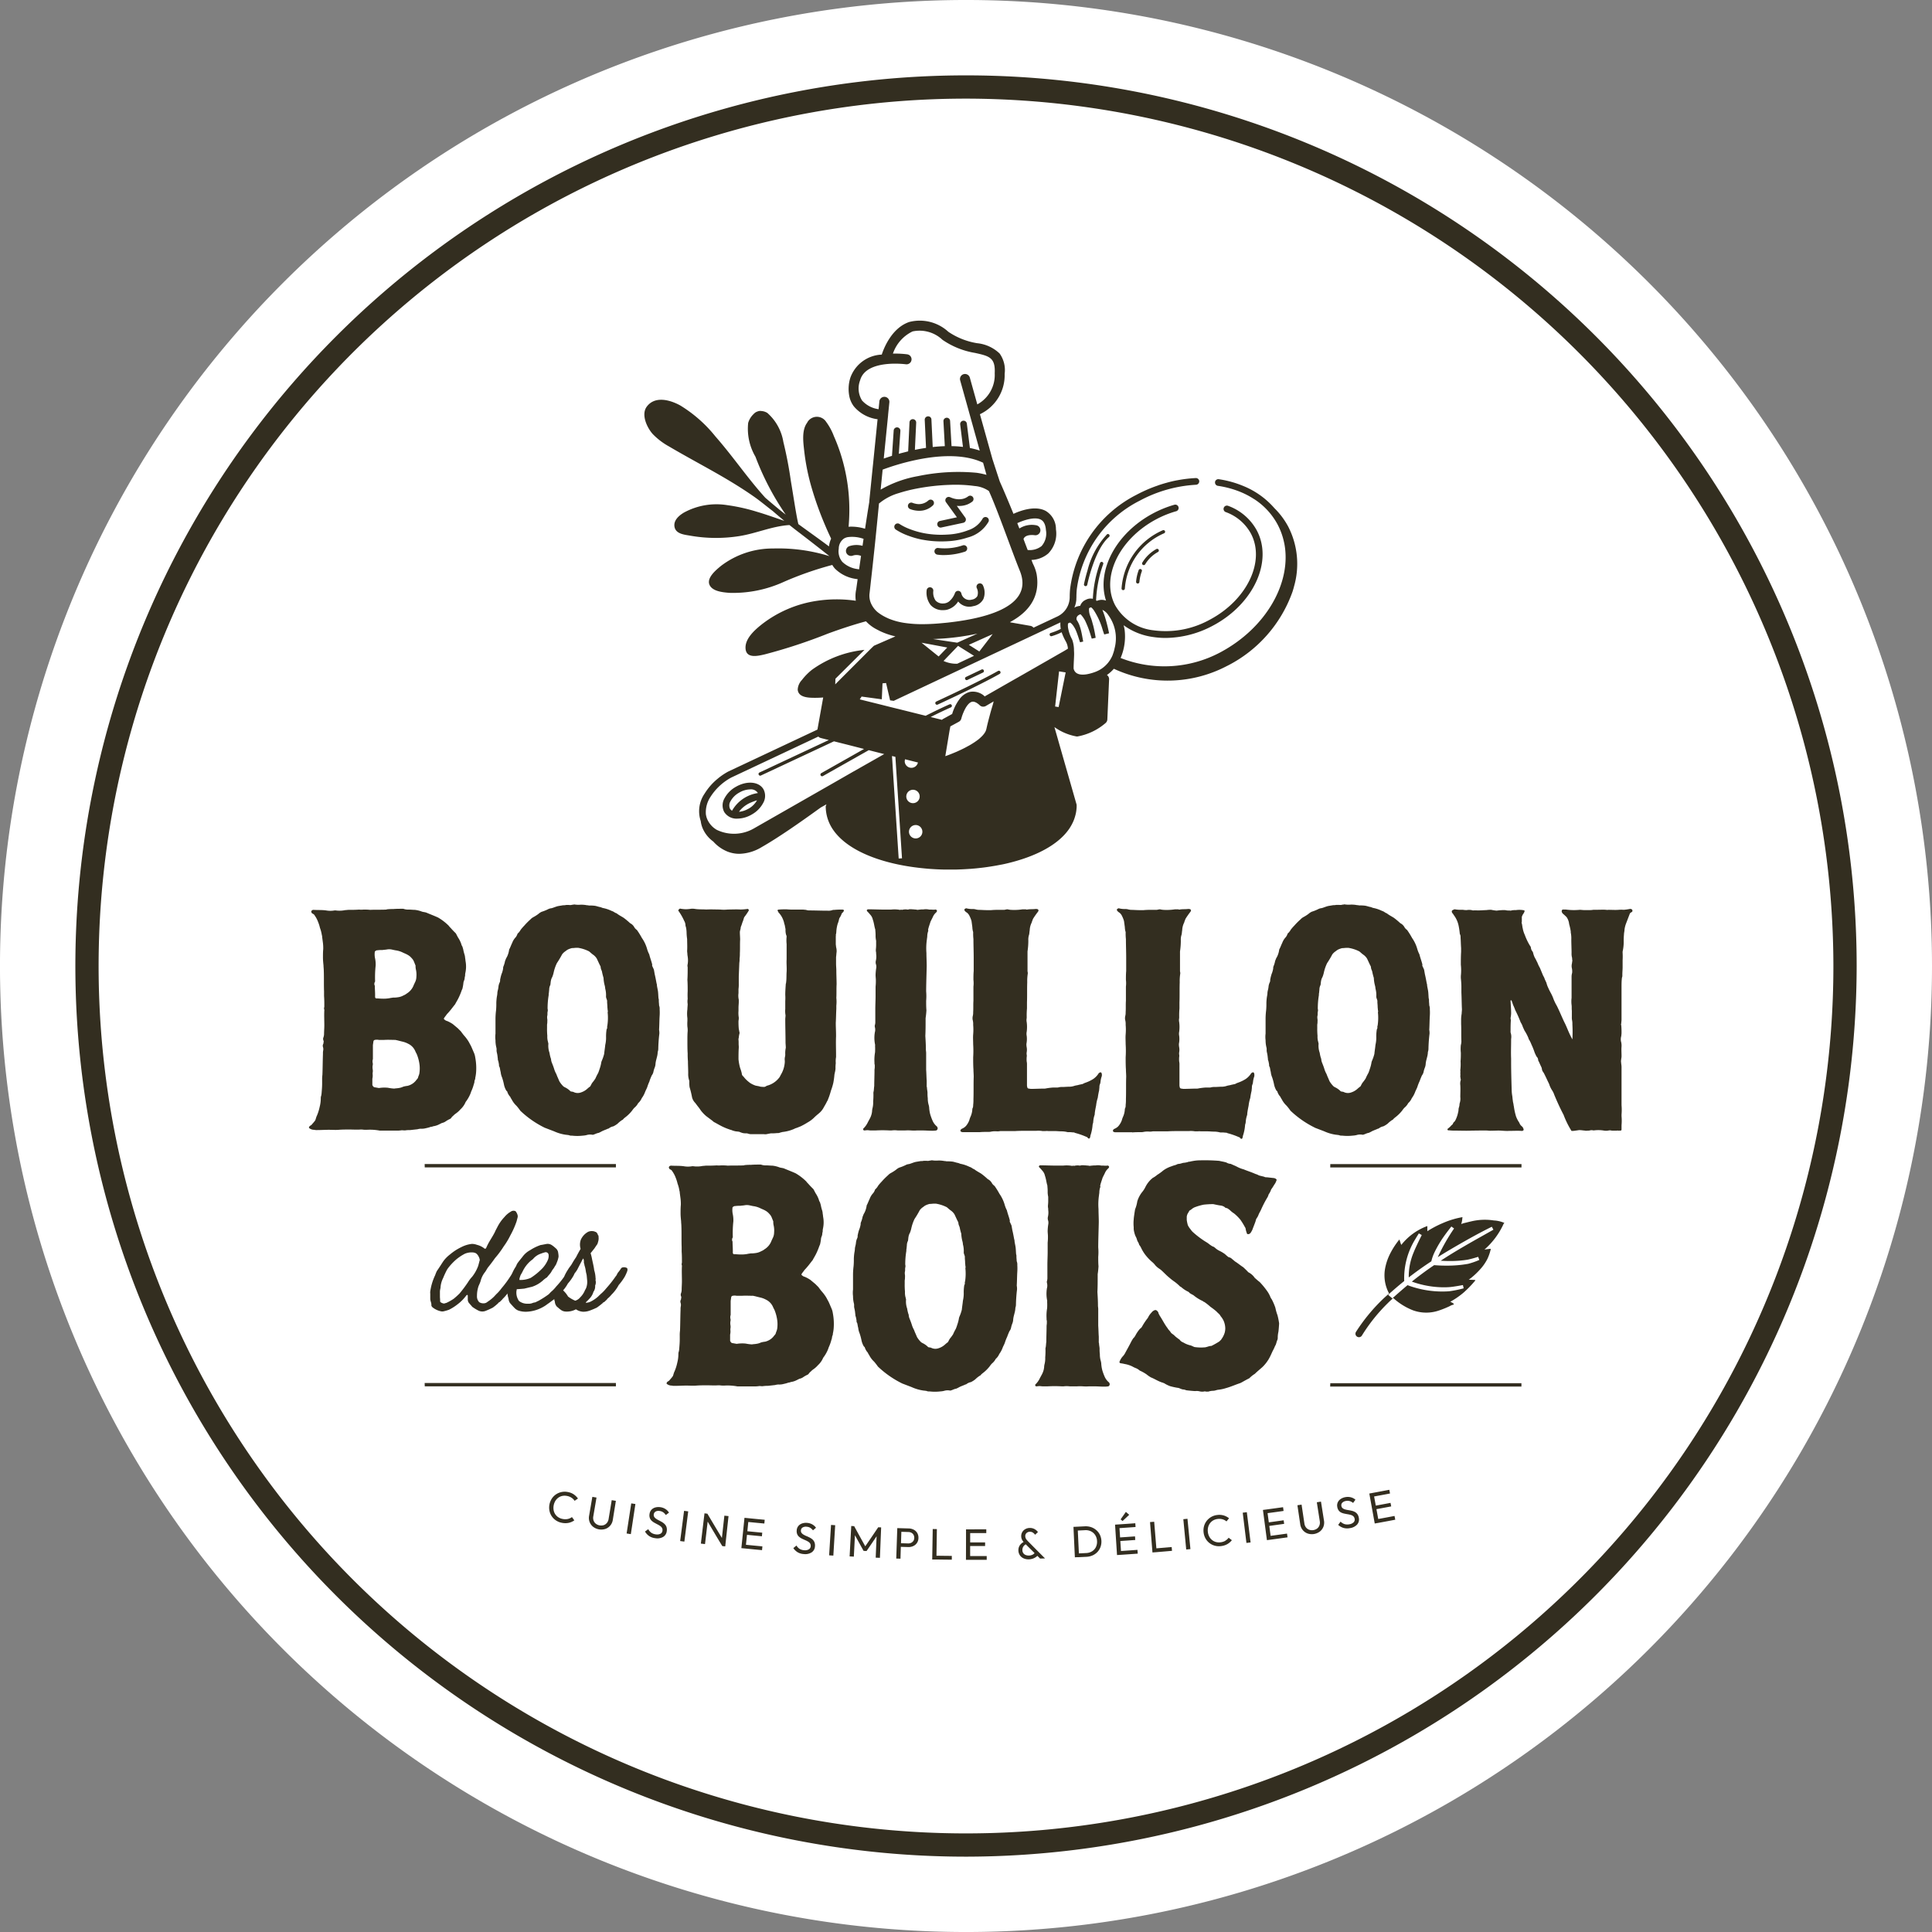
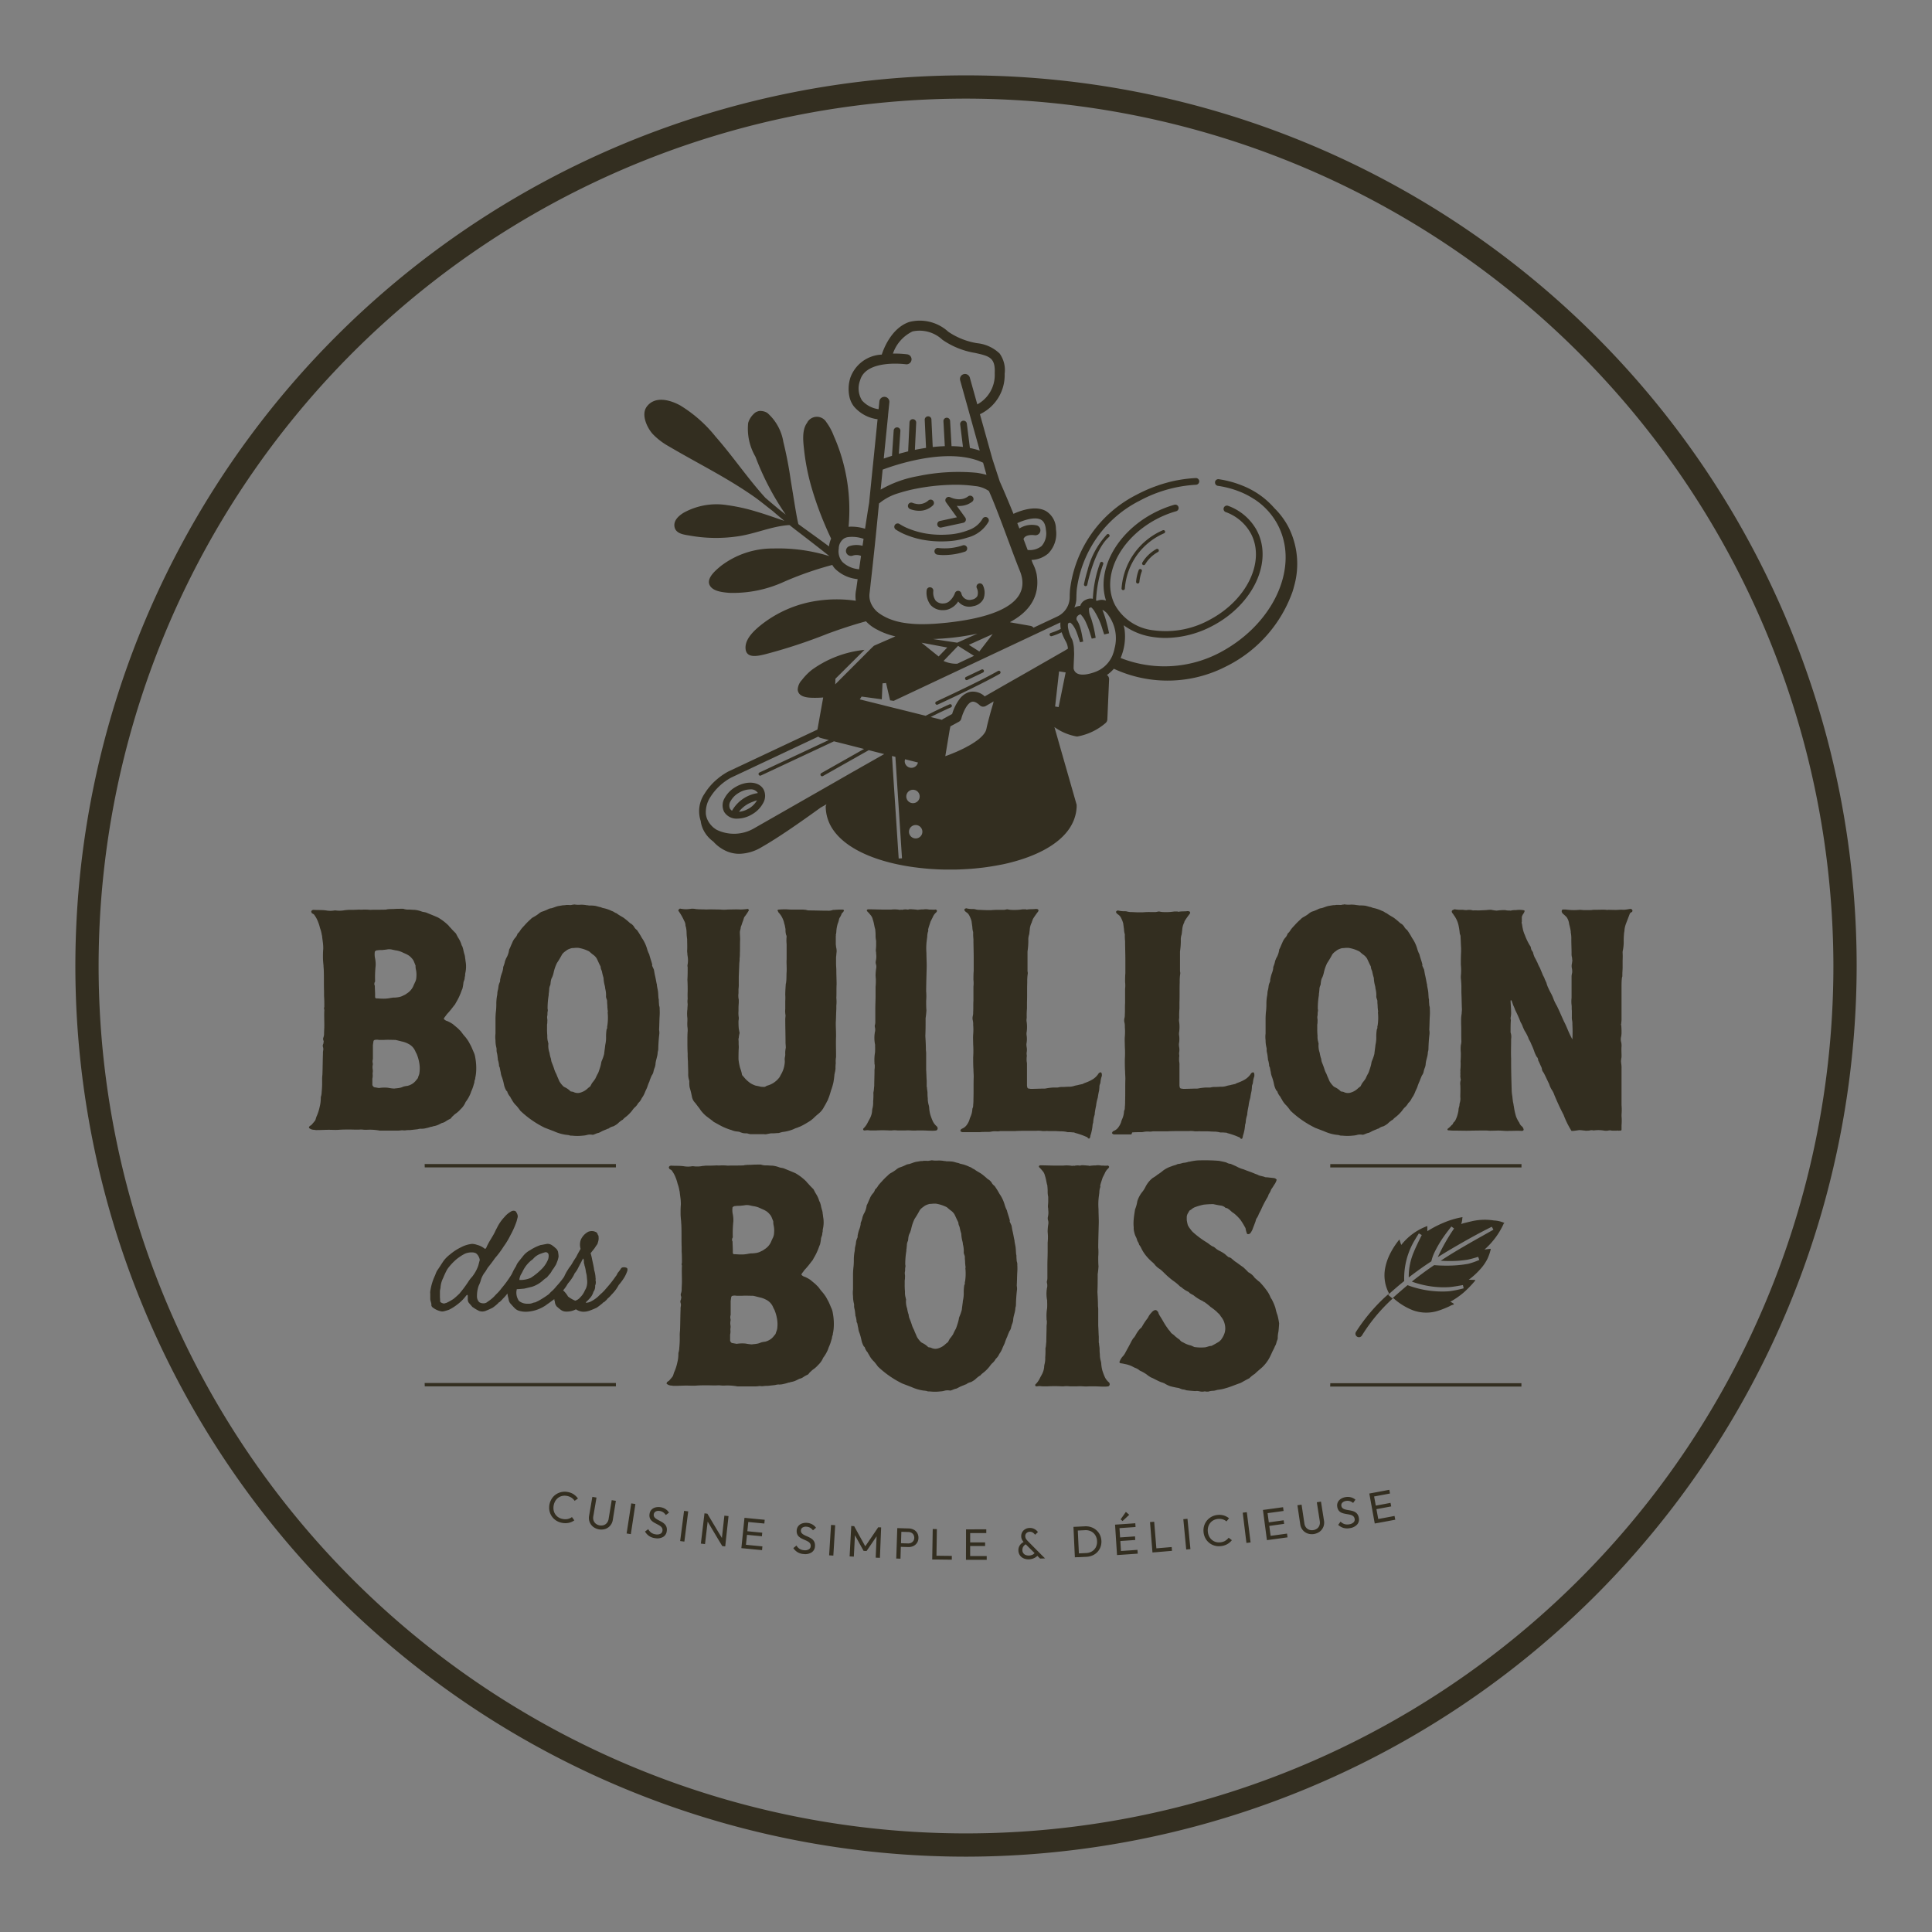
<svg xmlns="http://www.w3.org/2000/svg" width="185.999" height="186" viewBox="0 0 185.999 186">
  <rect x="0" y="0" width="185.999" height="186" fill="#808080" stroke="none" />
  <g transform="translate(-28.658 -28.657)">
    <g transform="translate(28.658 28.657)">
-       <path d="M206.223,113.223a93,93,0,1,0-93,93,93,93,0,0,0,93-93" transform="translate(-20.224 -20.223)" fill="#fff" />
      <path d="M116.667,202.413a85.745,85.745,0,1,1,85.747-85.746,85.843,85.843,0,0,1-85.747,85.746m0-169.251a83.506,83.506,0,1,0,83.507,83.505,83.6,83.6,0,0,0-83.507-83.505" transform="translate(-23.668 -23.667)" fill="#332e20" />
-       <path d="M106.014,180.989l-.3,2.919.276.028h.015l.114.012h0q.792.079,1.586.153c.012-.121.022-.241.034-.362q-.792-.073-1.584-.153l.1-.959q.718.071,1.436.139l.033-.345q-.717-.067-1.433-.139.045-.445.089-.892.773.077,1.547.15c.012-.121.022-.241.034-.362q-.826-.076-1.65-.159l-.294-.03m54.9-37.558.894.342a4.142,4.142,0,0,0,1.184.342c.079,0,.158.026.237.026a.614.614,0,0,0,.316.053,4.468,4.468,0,0,0,1.026,0,2.055,2.055,0,0,0,.368-.053,1.118,1.118,0,0,1,.29-.052,1.312,1.312,0,0,1,.316.026c.21-.052.368-.158.553-.184.157-.053.342-.184.5-.237.105-.052.21-.079.316-.132a.558.558,0,0,1,.157-.052,1,1,0,0,1,.448-.211,2.227,2.227,0,0,0,.421-.263,2.643,2.643,0,0,1,.421-.342c.052-.026.079-.026.105-.079a1.735,1.735,0,0,1,.237-.21,3.581,3.581,0,0,0,.632-.631,2.163,2.163,0,0,1,.21-.263,1.446,1.446,0,0,0,.368-.448,1.3,1.3,0,0,0,.342-.474,2.366,2.366,0,0,0,.315-.578c.079-.211.184-.368.237-.553a4.314,4.314,0,0,1,.21-.526c.053-.158.132-.342.211-.526a.889.889,0,0,0,.157-.316,2.257,2.257,0,0,1,.132-.448,1.158,1.158,0,0,0,.079-.395,2.676,2.676,0,0,1,.079-.395l.079-.315a2.071,2.071,0,0,0,.052-.4.926.926,0,0,0,.053-.263,14.8,14.8,0,0,1,.105-1.5,1.726,1.726,0,0,0-.026-.368c.026-.448.026-.9.053-1.342a5.026,5.026,0,0,0,0-.632.831.831,0,0,0-.053-.368c0-.158-.026-.29-.026-.447,0-.106,0-.184-.026-.211-.026-.237-.026-.473-.053-.684s-.079-.395-.105-.6a.331.331,0,0,0-.026-.158c-.053-.263-.105-.579-.184-.9l-.079-.447c-.132-.316-.21-.395-.158-.474-.079-.342-.21-.658-.29-1a2.726,2.726,0,0,1-.21-.527,3.5,3.5,0,0,0-.5-1.052,7.388,7.388,0,0,0-.474-.763,1,1,0,0,1-.237-.237.937.937,0,0,0-.421-.421,6.844,6.844,0,0,0-.631-.526c-.211-.132-.421-.237-.632-.395a.2.2,0,0,0-.105-.052l-.132-.079a.822.822,0,0,0-.263-.132,3.384,3.384,0,0,0-.869-.29l-.21-.079c-.184-.026-.368-.105-.553-.132a4.238,4.238,0,0,0-.579-.026.51.51,0,0,0-.184-.026,2.825,2.825,0,0,0-.606-.052,2.529,2.529,0,0,1-.631-.026.333.333,0,0,1-.158.026.762.762,0,0,1-.342.026h-.264a1.1,1.1,0,0,1-.29.026l-.473.079c-.237.052-.448.158-.658.21a.862.862,0,0,0-.342.105,4.11,4.11,0,0,1-.6.237,1.316,1.316,0,0,0-.316.21,3.872,3.872,0,0,1-.5.316,1.024,1.024,0,0,0-.263.21,6.538,6.538,0,0,0-.606.606,4.543,4.543,0,0,0-.342.395,1.387,1.387,0,0,1-.211.29.262.262,0,0,0-.105.132,1.027,1.027,0,0,1-.158.29,1.583,1.583,0,0,0-.342.552c-.105.211-.184.448-.29.632a2.171,2.171,0,0,1-.132.526,1.741,1.741,0,0,1-.158.316l-.105.263a2.5,2.5,0,0,1-.158.526.389.389,0,0,0-.026.184,2.452,2.452,0,0,1-.105.421,2.623,2.623,0,0,0-.132.421c-.026.079-.026.157-.053.21a.827.827,0,0,1-.026.263,1.277,1.277,0,0,0-.132.421,1.985,1.985,0,0,1-.079.421c0,.052-.026.105-.026.158a2.283,2.283,0,0,1-.052.42,5.123,5.123,0,0,0-.053.606,6.39,6.39,0,0,1-.026.711,7.079,7.079,0,0,0-.052.763v1.473a2.512,2.512,0,0,0,0,.631,2.894,2.894,0,0,0,.079.685.724.724,0,0,1,.026.237.891.891,0,0,0,.026.263,2.9,2.9,0,0,1,.079.5c.026.079,0,.211.053.29a2.98,2.98,0,0,1,.079.421.222.222,0,0,0,.053.184c.052.158.052.315.105.473a1.724,1.724,0,0,0,.132.526,5.3,5.3,0,0,1,.184.684,1.919,1.919,0,0,0,.237.606c.053.026.079.052.079.079a1.321,1.321,0,0,0,.29.5,1.094,1.094,0,0,0,.132.237,2.21,2.21,0,0,0,.474.631,5.757,5.757,0,0,1,.368.474,9.391,9.391,0,0,0,2.342,1.631m.237-9.6v-.315a1.615,1.615,0,0,0,.026-.342c.026-.158-.053-.316,0-.526.026-.105,0-.237.026-.368a.538.538,0,0,0,0-.29,7.551,7.551,0,0,1,.106-1.315.911.911,0,0,1,.026-.263c0-.106.026-.211.026-.342a.982.982,0,0,1,.105-.368c.026-.132.026-.263.053-.395a1.045,1.045,0,0,1,.132-.368,2.6,2.6,0,0,0,.132-.421,4.114,4.114,0,0,1,.316-.922,8.954,8.954,0,0,0,.5-.841,1.284,1.284,0,0,1,.342-.316,1.072,1.072,0,0,1,.29-.184,2.254,2.254,0,0,1,.316-.105c.184,0,.289-.026.42-.026h.184a3.532,3.532,0,0,1,1.052.342c.132.105.263.237.421.342a1.306,1.306,0,0,1,.316.342c.132.263.237.526.368.763l.026.184c.026.105.079.21.105.29a5.54,5.54,0,0,0,.158.631,3.347,3.347,0,0,0,.105.711,1.311,1.311,0,0,1,.053.315,2.361,2.361,0,0,1,.079.764c0,.184.132.342.105.5,0,.158.026.316.026.448s.026.263.026.368a.286.286,0,0,1,0,.21,5.051,5.051,0,0,1-.026,1.263.389.389,0,0,0-.026.184.251.251,0,0,1-.052.184,4.366,4.366,0,0,0-.053.816,3.059,3.059,0,0,1-.079.684c-.026.29-.079.579-.105.869a4.209,4.209,0,0,1-.237.684.8.8,0,0,0-.052.21,3.209,3.209,0,0,1-.106.421c-.052.158-.105.342-.184.526a4.891,4.891,0,0,0-.263.527,3.843,3.843,0,0,1-.29.395c-.079.105-.132.237-.211.368a2.35,2.35,0,0,0-.263.21,1.67,1.67,0,0,1-.631.369.9.9,0,0,1-.736-.053c-.106-.026-.184-.026-.263-.053a1.912,1.912,0,0,0-.5-.368,1.14,1.14,0,0,1-.184-.105,2.362,2.362,0,0,1-.395-.5l-.158-.369c-.079-.157-.105-.29-.184-.421a2.393,2.393,0,0,1-.158-.395c-.079-.263-.184-.5-.263-.71,0-.079-.053-.158-.026-.211a3.148,3.148,0,0,1-.158-.631,2.049,2.049,0,0,1-.105-.9.157.157,0,0,1-.026-.105,1.744,1.744,0,0,1-.079-.631,6.875,6.875,0,0,1-.026-.764m-46.715,29.815a.505.505,0,0,1,.052-.211.332.332,0,0,0,.026-.158,3.862,3.862,0,0,0,.079-.5,5.493,5.493,0,0,0-.079-1.473,1.737,1.737,0,0,0-.158-.526l-.157-.368a3.131,3.131,0,0,0-.211-.421,2.837,2.837,0,0,0-.29-.474c-.105-.157-.237-.289-.342-.421l-.237-.315-.29-.29-.474-.395a3.355,3.355,0,0,0-.526-.29.628.628,0,0,1-.29-.158c-.052-.026-.052-.079-.026-.132.079-.132.184-.237.264-.368.132-.132.263-.29.395-.448l.368-.473c.026-.026.052-.053.052-.079.132-.237.263-.448.369-.684a7,7,0,0,0,.263-.658c.026-.026.026-.079.052-.105a4.5,4.5,0,0,0,.106-.632c.026-.105.079-.21.105-.315a1.344,1.344,0,0,1,.052-.316,1.075,1.075,0,0,1,.026-.29,2.819,2.819,0,0,0,.026-1.052c-.026-.132-.026-.263-.053-.368a1.311,1.311,0,0,0-.052-.316,3.825,3.825,0,0,1-.132-.526l-.079-.263a.663.663,0,0,1-.105-.237,2.607,2.607,0,0,0-.263-.553c-.105-.158-.184-.342-.263-.474-.184-.184-.342-.342-.5-.526a1.314,1.314,0,0,1-.184-.21,5.06,5.06,0,0,0-1.026-.789c-.342-.158-.764-.316-1.132-.474-.158-.052-.316-.052-.448-.105a2.658,2.658,0,0,0-.658-.158c-.184,0-.368-.026-.553-.026a1.47,1.47,0,0,1-.474-.052.33.33,0,0,0-.157-.026c-.316,0-.606,0-.9.026a4.752,4.752,0,0,0-.6.026.158.158,0,0,1-.105.026c-.5.026-1,0-1.5.026a5.262,5.262,0,0,0-.658-.026,2.24,2.24,0,0,1-.421,0c-.342.026-.684.026-1,.026-.105,0-.237.026-.342.026a2.691,2.691,0,0,1-.658.052c-.106,0-.211-.026-.342-.026a2.283,2.283,0,0,1-.842,0c-.421-.053-.816-.026-1.21-.053-.053,0-.079.026-.105.026a.2.2,0,0,0-.106.184.135.135,0,0,1,.053.105l.184.105a.471.471,0,0,1,.105.132,2.678,2.678,0,0,1,.316.6,3.733,3.733,0,0,1,.184.579,3.474,3.474,0,0,1,.184.711.333.333,0,0,1,.026.158l.079.6a4.25,4.25,0,0,1,.026.579c-.026.263-.026.553-.026.816,0,.237.026.5.053.763,0,.158.026.316.026.474.026.658,0,1.342.026,2v.448c.026.342.026.658.026.947v.105a.67.67,0,0,0-.026.211.24.24,0,0,1,.026.132c-.026.447,0,.947,0,1.447,0,.29-.026.553-.026.842a1.028,1.028,0,0,1-.079.368.453.453,0,0,0,.026.263.167.167,0,0,1,0,.158.334.334,0,0,1-.026.158.377.377,0,0,0-.026.29.643.643,0,0,1,.026.315,1.386,1.386,0,0,0-.026.342c-.026.658-.026,1.342-.052,2.026a3.163,3.163,0,0,0-.026.5v.342c0,.29-.026.606-.053.922,0,.079-.026.158-.026.21a.768.768,0,0,0-.053.237,3.277,3.277,0,0,1-.105.868,4.457,4.457,0,0,1-.264.842c-.079.158-.105.316-.158.448-.105.158-.237.29-.342.421-.079.079-.158.105-.21.157-.026.026-.026.053-.053.106-.026.026,0,.052.026.079a.735.735,0,0,0,.473.158.893.893,0,0,0,.263.026c.4,0,.764-.026,1.158-.026.316,0,.631.026.947,0,.342-.026.684-.026,1.027-.026.368,0,.71.026,1.052,0h.158a2.683,2.683,0,0,0,.447.026,5.11,5.11,0,0,1,1.263.079h1.605a2.7,2.7,0,0,0,.448-.026c.132-.026.289.026.42,0a2.607,2.607,0,0,1,.448-.026l.711-.079a1.321,1.321,0,0,1,.316-.052,1.527,1.527,0,0,0,.5-.053,3.17,3.17,0,0,0,.474-.132.492.492,0,0,0,.21-.053,1.731,1.731,0,0,0,.526-.157l.316-.158a.927.927,0,0,0,.368-.158,2.626,2.626,0,0,1,.369-.211.35.35,0,0,0,.184-.157,1.213,1.213,0,0,1,.184-.184,1.494,1.494,0,0,1,.21-.184,2.427,2.427,0,0,0,.474-.421,2.008,2.008,0,0,0,.447-.6.66.66,0,0,1,.106-.184,3.432,3.432,0,0,0,.315-.526,2.458,2.458,0,0,0,.158-.395,4.126,4.126,0,0,0,.263-.737.615.615,0,0,0,.053-.21m-9.6-9.552c.026-.052.052-.079.052-.132a10.485,10.485,0,0,1,.053-1.5,2.878,2.878,0,0,0-.053-.684,1.842,1.842,0,0,1-.026-.658c0-.026.106-.105.132-.105a.159.159,0,0,1,.106-.026,3,3,0,0,1,.5-.026c.132-.026.29-.026.421-.052a1.269,1.269,0,0,1,.447,0l.369.079a2.2,2.2,0,0,1,.71.211c.158.079.316.132.448.21a1.331,1.331,0,0,1,.421.342.96.96,0,0,1,.211.316l.158.395a1.537,1.537,0,0,0,.026.342,2.256,2.256,0,0,1,.053.736,1.2,1.2,0,0,1-.158.579c-.026.079-.079.158-.105.237a1.6,1.6,0,0,1-.658.789,1.252,1.252,0,0,1-.316.184,1.5,1.5,0,0,1-.579.184,2.311,2.311,0,0,1-.421.026c-.132.026-.21.026-.315.053a3.222,3.222,0,0,1-.711.053c-.184,0-.395-.026-.606-.026-.052,0-.105-.079-.105-.132v-.237c0-.264-.026-.553-.026-.816a.1.1,0,0,0-.026-.079.444.444,0,0,1,0-.263m4.315,8.736c-.026.158-.105.29-.132.421a.475.475,0,0,1-.132.184,1.463,1.463,0,0,1-.711.553c-.053.026-.105.026-.158.053a2.42,2.42,0,0,0-.421.079,1.438,1.438,0,0,1-.448.132c-.132.026-.289.026-.421.053a4.2,4.2,0,0,1-.6-.079,3.353,3.353,0,0,0-.869.026l-.447-.079c-.053,0-.158-.132-.184-.211v-.6a1.279,1.279,0,0,0,.026-.448V162.8a.992.992,0,0,0,0-.395,1.258,1.258,0,0,1,0-.316.538.538,0,0,0,0-.29.724.724,0,0,1,.026-.342v-1.342l.052-.368a.169.169,0,0,1,.132-.132.991.991,0,0,1,.395,0h.5c.368-.026.736,0,1.105,0,.052.026.132.026.21.052l.421.105a2.175,2.175,0,0,1,.579.211,1.391,1.391,0,0,1,.684.711,2.369,2.369,0,0,0,.132.263,3.933,3.933,0,0,1,.29,1.158,3.14,3.14,0,0,1-.026.711m59.439,17.984q-.784.15-1.569.293-.086-.474-.174-.948.712-.13,1.423-.264l-.065-.341q-.709.135-1.42.265-.08-.441-.161-.881.766-.14,1.532-.286c-.023-.119-.045-.238-.068-.357q-.818.157-1.637.306l-.289.053.523,2.886.274-.049.008,0,.12-.022h0q.786-.143,1.572-.293l-.068-.357m-56.6,1.033a.777.777,0,0,1,.342.1.942.942,0,0,1,.268.247l.292-.25a1.082,1.082,0,0,0-.355-.32,1.193,1.193,0,0,0-.512-.149,1.153,1.153,0,0,0-.482.06.8.8,0,0,0-.353.244.727.727,0,0,0-.155.414.78.78,0,0,0,.05.377.678.678,0,0,0,.189.254,1.341,1.341,0,0,0,.271.174c.1.049.2.094.3.137a2.3,2.3,0,0,1,.277.139.585.585,0,0,1,.2.181.434.434,0,0,1,.058.271.363.363,0,0,1-.184.3.725.725,0,0,1-.437.083.971.971,0,0,1-.45-.133.982.982,0,0,1-.3-.319l-.3.248a1.358,1.358,0,0,0,.416.4,1.317,1.317,0,0,0,.595.172,1.142,1.142,0,0,0,.756-.165.735.735,0,0,0,.317-.588.851.851,0,0,0-.053-.391.742.742,0,0,0-.191-.266,1.271,1.271,0,0,0-.272-.18c-.1-.049-.2-.1-.3-.138a2.274,2.274,0,0,1-.276-.137.664.664,0,0,1-.2-.17.347.347,0,0,1-.061-.244.337.337,0,0,1,.163-.278.634.634,0,0,1,.388-.075m15.741,2.822q0-.482,0-.964.72,0,1.44,0l0-.346q-.719,0-1.438,0v-.9c.517,0,1.035,0,1.552,0l0-.363q-.829.006-1.658.005h-.293q0,1.467-.007,2.933h.407q.8,0,1.592,0l0-.363q-.8.005-1.59,0m-3.208-2.594-.4-.007q-.025,1.467-.05,2.933l.277,0h.013l.117,0h0q.739.012,1.48.018c0-.121,0-.242,0-.363q-.738-.006-1.477-.018.019-1.284.039-2.569m-20.692.865q-.708-1.169-1.4-2.342l-.28-.034-.35,2.912.4.048.256-2.166q.695,1.181,1.406,2.357l.284.031q.159-1.459.318-2.916l-.4-.043q-.12,1.076-.239,2.154m18.472-.8a1.059,1.059,0,0,0-.486-.123l-.815-.024-.285-.009q-.049,1.466-.1,2.931l.407.013q.017-.571.035-1.141l.706.021a1.059,1.059,0,0,0,.5-.1.846.846,0,0,0,.489-.772.882.882,0,0,0-.115-.479.857.857,0,0,0-.334-.319m-.041,1.077a.516.516,0,0,1-.211.184.644.644,0,0,1-.3.06l-.679-.02.035-1.1.675.02a.641.641,0,0,1,.3.075.513.513,0,0,1,.2.2.6.6,0,0,1-.015.584m-8.114,1.388.406.025q.09-1.464.178-2.927l-.4-.025q-.093,1.464-.184,2.927m1.382-62.141a.2.2,0,0,0-.105-.026,7.127,7.127,0,0,0-.764.026h-.132a1.168,1.168,0,0,1-.526.079c-.658,0-1.157-.026-1.815-.026a.926.926,0,0,1-.263-.053l-.263-.026h-.842a7.369,7.369,0,0,1-.764-.026,7.1,7.1,0,0,0-.763.026.137.137,0,0,0-.106.053.157.157,0,0,0,.026.105.2.2,0,0,1,.053.105,2.114,2.114,0,0,1,.5.842c.053.132.053.263.106.368l.079.421a1.7,1.7,0,0,0,.053.526.486.486,0,0,1,.052.184,3.274,3.274,0,0,0,0,.711v1.473c-.026.395.026.789,0,1.21-.026.342,0,.684-.052,1.027a.158.158,0,0,1-.026.105c-.026.368-.053.736-.053,1.079a4.618,4.618,0,0,1,0,.6v.764a2.271,2.271,0,0,0,.026.6c0,.132-.026.263-.026.395,0,.737.026,1.448.026,2.184,0,.184.026.369.026.553a2.348,2.348,0,0,0-.053.606.89.89,0,0,1-.026.263,1.1,1.1,0,0,0-.026.29,1.291,1.291,0,0,1,0,.315,2.662,2.662,0,0,1-.29.974l-.132.237a.657.657,0,0,1-.106.184,2.166,2.166,0,0,1-1.21.789.516.516,0,0,1-.21.105,2.311,2.311,0,0,1-.421-.026c-.105-.053-.448-.079-.526-.132a2.088,2.088,0,0,1-.421-.211.36.36,0,0,1-.105-.079,2.753,2.753,0,0,1-.553-.553.364.364,0,0,1-.158-.29,3.977,3.977,0,0,0-.158-.526,4.778,4.778,0,0,1-.158-.842c0-.368,0-.736.026-1.105v-.158c-.026-.21,0-.395-.026-.6a.512.512,0,0,1,.026-.211,2.258,2.258,0,0,1,.079-.448l-.079-.42a7.121,7.121,0,0,1-.026-.764,1.271,1.271,0,0,0,.026-.315,2.566,2.566,0,0,1-.026-.632v-.315c0-.184.026-.369.026-.553v-.211a1.764,1.764,0,0,1-.026-.631v-.395a3.17,3.17,0,0,0,.026-.5v-.711l.053-1.315a2.253,2.253,0,0,0,.026-.421,3.257,3.257,0,0,0,.026-.5c.026-.447,0-.869.026-1.315,0-.237-.026-.474-.026-.711,0-.158.079-.29.079-.448l.026-.105c.052-.079.132-.395.184-.5.053-.132.079-.263.132-.395a5.81,5.81,0,0,0,.448-.658c0-.026,0-.026-.026-.053a.1.1,0,0,0-.132-.079,5.224,5.224,0,0,1-.658.052c-.395-.026-.789,0-1.21,0a3.678,3.678,0,0,1-.763,0c-.448,0-.842-.026-1.316,0-.342-.026-.684,0-1.052-.052a1.608,1.608,0,0,0-.368-.026,3.916,3.916,0,0,1-.553.052,3.58,3.58,0,0,1-.5-.052.1.1,0,0,0-.132.052.113.113,0,0,0-.052.184,5.275,5.275,0,0,1,.526.921.912.912,0,0,1,.132.474l.053.184a2.964,2.964,0,0,1,.052.474,5.081,5.081,0,0,0,.053.631c0,.368.026.764,0,1.132,0,.132.026.237.026.342,0,.079.026.158.026.21a2.3,2.3,0,0,1,0,.737.552.552,0,0,0,0,.29c0,.395,0,.815-.026,1.21.026.368.026.736.026,1.1a7.033,7.033,0,0,0,0,.737,1.6,1.6,0,0,0,0,.5c0,.158-.026.316-.026.5a3.185,3.185,0,0,0,0,.869v.263a3.855,3.855,0,0,0,0,.553,2.252,2.252,0,0,1,.026.421c-.026.29-.026.579-.026.868,0,.448,0,.9.026,1.29a7.041,7.041,0,0,0,.026.737c0,.368.026.763.026,1.157a1.944,1.944,0,0,0,.079.658.4.4,0,0,1,.026.184,3.166,3.166,0,0,0,.026.5,8.948,8.948,0,0,1,.237.974,1.165,1.165,0,0,0,.315.553l.237.316a3.738,3.738,0,0,1,.289.395,3.557,3.557,0,0,0,.526.553l.632.473a.468.468,0,0,0,.184.132c.29.158.553.316.842.448a5.729,5.729,0,0,0,.606.237.156.156,0,0,0,.105.026,2.021,2.021,0,0,0,.526.158c.105,0,.184.026.263.026a3.053,3.053,0,0,0,.368.132,1.981,1.981,0,0,0,.395.026l.106.026a.925.925,0,0,0,.263.053h1.263a.844.844,0,0,0,.369-.026l.289-.053a4.846,4.846,0,0,0,.606-.026.675.675,0,0,0,.316-.052l.21-.053a3.8,3.8,0,0,0,1.105-.29,1.134,1.134,0,0,1,.263-.105l.395-.158a7.338,7.338,0,0,0,.658-.368,2.853,2.853,0,0,0,.631-.473c.132-.132.29-.263.447-.395a1.9,1.9,0,0,0,.5-.632,6.239,6.239,0,0,0,.315-.578.137.137,0,0,0,.053-.106,5.086,5.086,0,0,0,.21-.578c.053-.158.079-.29.132-.421a5.687,5.687,0,0,0,.184-.632,7.548,7.548,0,0,0,.105-.763c0-.053.026-.105.026-.158a2.25,2.25,0,0,0,.079-.447,3.433,3.433,0,0,1,.026-.527,2.153,2.153,0,0,1,.026-.578v-.237c0-.579-.026-1.158,0-1.764v-.105c0-.395-.026-.789-.026-1.184.026-.474.026-.789.053-1.368v-.29a3.678,3.678,0,0,0,0-.763c.026-.421,0-.869.026-1.29,0-.447-.026-.894-.026-1.342,0-.21-.026-.421-.026-.658v-.631c.026-.158.026-.316.053-.5a1.448,1.448,0,0,0-.053-.473c0-.106-.026-.184-.026-.29v-.711c0-.053.026-.105,0-.158a1.324,1.324,0,0,0,.053-.342,3.3,3.3,0,0,1,.132-.737,2.213,2.213,0,0,0,.132-.448c.026-.052.026-.105.079-.157a1.82,1.82,0,0,0,.184-.395.716.716,0,0,0,.184-.211.091.091,0,0,0-.026-.132m2.1,61.281q-.539-.968-1.069-1.939l-.281-.016q-.078,1.465-.157,2.929l.406.022q.054-1.032.107-2.063.414.755.833,1.509l.285.014q.487-.708.967-1.418-.044,1.028-.087,2.057l.406.017.118-2.931-.281-.012q-.617.916-1.246,1.83m43.871-4.3-.4.063q.143.91.285,1.821a.779.779,0,0,1-.035.408.683.683,0,0,1-.22.3.84.84,0,0,1-.762.117.69.69,0,0,1-.306-.218.787.787,0,0,1-.158-.382q-.135-.909-.272-1.819l-.4.059q.135.914.27,1.827a1.116,1.116,0,0,0,.235.553,1.076,1.076,0,0,0,.468.336,1.29,1.29,0,0,0,1.181-.18,1.094,1.094,0,0,0,.345-.458,1.116,1.116,0,0,0,.059-.6q-.145-.914-.29-1.828m3.5,1.2a.72.72,0,0,0-.25-.212,1.251,1.251,0,0,0-.308-.11c-.109-.024-.218-.045-.328-.062a2.349,2.349,0,0,1-.3-.066.663.663,0,0,1-.231-.117.347.347,0,0,1-.119-.222.34.34,0,0,1,.092-.309.635.635,0,0,1,.359-.166.783.783,0,0,1,.357.016.949.949,0,0,1,.321.176l.224-.313a1.075,1.075,0,0,0-.422-.225,1.187,1.187,0,0,0-.534-.022,1.175,1.175,0,0,0-.456.174.8.8,0,0,0-.285.322.723.723,0,0,0-.052.439.784.784,0,0,0,.14.354.68.68,0,0,0,.245.2,1.343,1.343,0,0,0,.306.1q.164.035.325.061a2.378,2.378,0,0,1,.3.068.587.587,0,0,1,.235.129.425.425,0,0,1,.122.249.364.364,0,0,1-.107.336.734.734,0,0,1-.406.184.963.963,0,0,1-.469-.021.984.984,0,0,1-.373-.236l-.229.313a1.36,1.36,0,0,0,.5.29,1.327,1.327,0,0,0,.62.024,1.156,1.156,0,0,0,.7-.342.736.736,0,0,0,.167-.647.839.839,0,0,0-.145-.368m-75.436-1.895a1.515,1.515,0,0,0-.587-.227,1.5,1.5,0,0,0-1.132.234,1.443,1.443,0,0,0-.4.413,1.6,1.6,0,0,0-.22,1.158,1.458,1.458,0,0,0,.639.94,1.545,1.545,0,0,0,.573.224,1.611,1.611,0,0,0,.643,0,1.489,1.489,0,0,0,.538-.239q-.115-.158-.229-.316a1.017,1.017,0,0,1-.39.182,1.217,1.217,0,0,1-.5,0,1.135,1.135,0,0,1-.416-.161,1.018,1.018,0,0,1-.3-.294,1.045,1.045,0,0,1-.157-.395,1.322,1.322,0,0,1,.167-.889,1.078,1.078,0,0,1,.288-.312,1.03,1.03,0,0,1,.381-.167,1.123,1.123,0,0,1,.441,0,1.181,1.181,0,0,1,.443.171,1.007,1.007,0,0,1,.3.3l.323-.221a1.6,1.6,0,0,0-.408-.4m-14.341-10.4H93.636v-.322H75.223Zm17.7,12.766a.785.785,0,0,1-.16.377.685.685,0,0,1-.3.216.842.842,0,0,1-.761-.127.685.685,0,0,1-.223-.3.776.776,0,0,1-.031-.412l.309-1.813-.4-.068-.313,1.821a1.113,1.113,0,0,0,.051.6,1.081,1.081,0,0,0,.341.466,1.294,1.294,0,0,0,1.179.2,1.089,1.089,0,0,0,.471-.328,1.109,1.109,0,0,0,.241-.548q.147-.913.294-1.827l-.4-.065q-.148.91-.3,1.819m-17.7-33.854H93.636v-.322H75.223Zm.6-3.909a.5.5,0,0,0,.211-.053,1.742,1.742,0,0,0,.526-.157l.316-.158a.927.927,0,0,0,.368-.158,2.616,2.616,0,0,1,.368-.211.354.354,0,0,0,.184-.157,1.205,1.205,0,0,1,.184-.184,1.5,1.5,0,0,1,.211-.184,2.442,2.442,0,0,0,.473-.421,2,2,0,0,0,.448-.6.674.674,0,0,1,.105-.184,3.434,3.434,0,0,0,.316-.526,2.457,2.457,0,0,0,.158-.395,4.1,4.1,0,0,0,.263-.736.619.619,0,0,0,.053-.211.5.5,0,0,1,.052-.21.333.333,0,0,0,.026-.158,3.9,3.9,0,0,0,.079-.5,5.489,5.489,0,0,0-.079-1.473,1.742,1.742,0,0,0-.158-.527l-.158-.368a3.123,3.123,0,0,0-.21-.421,2.881,2.881,0,0,0-.29-.474c-.105-.157-.237-.289-.342-.42l-.237-.316-.29-.29-.473-.395a3.382,3.382,0,0,0-.526-.29.622.622,0,0,1-.29-.158c-.053-.026-.053-.079-.026-.132.079-.132.184-.237.263-.368.132-.132.263-.29.395-.448l.368-.473c.026-.026.053-.053.053-.079.132-.237.263-.447.368-.684a6.752,6.752,0,0,0,.263-.658c.026-.026.026-.079.053-.105a4.489,4.489,0,0,0,.105-.631c.026-.105.079-.211.105-.316a1.322,1.322,0,0,1,.053-.316,1.07,1.07,0,0,1,.026-.289,2.852,2.852,0,0,0,.026-1.053c-.026-.132-.026-.263-.053-.368a1.311,1.311,0,0,0-.053-.315,3.939,3.939,0,0,1-.132-.527l-.079-.263a.64.64,0,0,1-.105-.237,2.639,2.639,0,0,0-.263-.553c-.106-.158-.184-.342-.263-.474-.184-.184-.342-.342-.5-.526a1.306,1.306,0,0,1-.184-.21,5.063,5.063,0,0,0-1.027-.789c-.342-.158-.763-.316-1.131-.474-.158-.053-.316-.053-.448-.105a2.659,2.659,0,0,0-.658-.158c-.184,0-.368-.026-.553-.026a1.47,1.47,0,0,1-.474-.052.33.33,0,0,0-.157-.026c-.316,0-.606,0-.9.026a4.75,4.75,0,0,0-.6.026.158.158,0,0,1-.105.026c-.5.026-1,0-1.5.026a5.259,5.259,0,0,0-.658-.026,2.241,2.241,0,0,1-.421,0c-.342.026-.684.026-1,.026-.106,0-.237.026-.342.026a2.688,2.688,0,0,1-.658.052c-.105,0-.21-.026-.342-.026a2.282,2.282,0,0,1-.842,0c-.421-.053-.816-.026-1.21-.053-.053,0-.079.026-.105.026a.2.2,0,0,0-.106.184.137.137,0,0,1,.053.106l.184.105a.471.471,0,0,1,.105.132,2.649,2.649,0,0,1,.315.6,3.661,3.661,0,0,1,.184.579,3.563,3.563,0,0,1,.184.711.333.333,0,0,1,.026.158l.079.6a4.249,4.249,0,0,1,.026.579c-.026.263-.026.553-.026.816,0,.237.026.5.053.764,0,.158.026.315.026.473.026.658,0,1.342.026,2v.448c.026.342.026.658.026.947v.105a.653.653,0,0,0-.026.211.235.235,0,0,1,.026.132c-.026.447,0,.947,0,1.447,0,.29-.026.553-.026.842a1.041,1.041,0,0,1-.079.368.453.453,0,0,0,.026.263.171.171,0,0,1,0,.158.333.333,0,0,1-.026.158.371.371,0,0,0-.026.29.645.645,0,0,1,.026.316,1.38,1.38,0,0,0-.026.342c-.026.658-.026,1.342-.053,2.026a3.254,3.254,0,0,0-.026.5v.342c0,.29-.026.6-.053.921,0,.079-.026.158-.026.21a.767.767,0,0,0-.052.237,3.251,3.251,0,0,1-.106.868,4.457,4.457,0,0,1-.263.842c-.079.158-.105.316-.158.448-.105.157-.237.29-.342.421-.079.079-.158.105-.21.157-.026.026-.026.053-.053.106-.026.026,0,.052.026.079a.735.735,0,0,0,.473.158.893.893,0,0,0,.263.026c.395,0,.764-.026,1.158-.026.315,0,.631.026.947,0,.342-.026.684-.026,1.026-.026.368,0,.711.026,1.052,0h.158a2.7,2.7,0,0,0,.448.026,5.11,5.11,0,0,1,1.263.079h1.605a2.7,2.7,0,0,0,.448-.026c.132-.026.289.026.42,0a2.607,2.607,0,0,1,.448-.026l.711-.079a1.31,1.31,0,0,1,.316-.052,1.532,1.532,0,0,0,.5-.053,3.141,3.141,0,0,0,.473-.132M70.4,129.459c.026-.053.053-.079.053-.132a10.476,10.476,0,0,1,.053-1.5,2.872,2.872,0,0,0-.053-.684,1.813,1.813,0,0,1-.026-.658c0-.026.105-.106.132-.106a.158.158,0,0,1,.105-.026,3.09,3.09,0,0,1,.5-.026c.132-.026.29-.026.421-.053a1.268,1.268,0,0,1,.447,0l.369.079a2.221,2.221,0,0,1,.71.211c.158.079.316.132.448.211a1.331,1.331,0,0,1,.421.342.942.942,0,0,1,.21.316l.158.395a1.49,1.49,0,0,0,.026.342,2.28,2.28,0,0,1,.053.737,1.2,1.2,0,0,1-.158.578c-.026.079-.079.158-.105.237a1.6,1.6,0,0,1-.658.789,1.25,1.25,0,0,1-.316.184,1.488,1.488,0,0,1-.579.184,2.253,2.253,0,0,1-.421.026c-.132.026-.21.026-.315.052a3.221,3.221,0,0,1-.711.053c-.184,0-.395-.026-.606-.026-.052,0-.105-.079-.105-.132v-.237c0-.263-.026-.553-.026-.816a.1.1,0,0,0-.026-.079.444.444,0,0,1,0-.263m4.316,8.736c-.026.158-.106.29-.132.421a.472.472,0,0,1-.132.184,1.462,1.462,0,0,1-.71.553c-.053.026-.105.026-.158.052a2.362,2.362,0,0,0-.421.079,1.456,1.456,0,0,1-.448.132c-.132.026-.289.026-.42.052a4.2,4.2,0,0,1-.606-.079,3.3,3.3,0,0,0-.869.026l-.448-.079c-.052,0-.158-.132-.184-.21v-.606a1.29,1.29,0,0,0,.026-.447v-.106a.991.991,0,0,0,0-.395,1.286,1.286,0,0,1,0-.315.538.538,0,0,0,0-.29.736.736,0,0,1,.026-.342v-1.342l.053-.368a.168.168,0,0,1,.132-.132.992.992,0,0,1,.395,0h.5c.368-.026.736,0,1.105,0,.052.026.132.026.21.052l.421.105a2.2,2.2,0,0,1,.579.211,1.39,1.39,0,0,1,.684.711,2.565,2.565,0,0,0,.132.263,3.91,3.91,0,0,1,.29,1.158,3.174,3.174,0,0,1-.026.71m116.77-15.736a.267.267,0,0,0-.263-.079,4.756,4.756,0,0,1-.553.079,3.15,3.15,0,0,0-.5,0c-.316.026-.658,0-.974,0a.706.706,0,0,1-.237,0c-.263-.026-.553,0-1.237,0a1.853,1.853,0,0,1-.395.026h-.5c-.132,0-.263-.026-.395-.026a5.734,5.734,0,0,1-1.342-.026h-.316a.2.2,0,0,0-.079.211.42.42,0,0,0,.105.184,4.811,4.811,0,0,1,.368.342,1.417,1.417,0,0,1,.237.658,5.574,5.574,0,0,1,.157.711v.105a2.762,2.762,0,0,1,.053.658c0,.448.026.869.026,1.316a1.39,1.39,0,0,0,.052.473,1.083,1.083,0,0,0,.026.263c-.026.079-.026.211-.052.316a.989.989,0,0,0,0,.395,1.447,1.447,0,0,1,.026.473,1.365,1.365,0,0,0-.052.342v2.053a2.962,2.962,0,0,0,0,.684c.026.184,0,.342.026.552v.606a1.415,1.415,0,0,0,.026.342,1.733,1.733,0,0,1,.026.369,13.2,13.2,0,0,1,0,1.447c-.395-.711-.5-1.132-.789-1.684-.237-.5-.448-1.026-.711-1.552a4.29,4.29,0,0,1-.368-.789c-.053-.132-.105-.237-.184-.395a5.976,5.976,0,0,1-.289-.579,2.232,2.232,0,0,1-.158-.448l-.158-.342a1.392,1.392,0,0,0-.158-.342l-.316-.763a3.063,3.063,0,0,1-.237-.5c-.079-.132-.132-.29-.237-.448a2.1,2.1,0,0,1-.184-.526,1.447,1.447,0,0,0-.132-.211.769.769,0,0,1-.079-.29.671.671,0,0,0-.105-.184,5.833,5.833,0,0,1-.474-1,2.6,2.6,0,0,1-.21-.684.331.331,0,0,1-.026-.158c-.026-.079-.026-.184-.053-.263a.171.171,0,0,1,0-.158v-.473a1.14,1.14,0,0,1,.211-.395.451.451,0,0,1,.052-.132c0-.053,0-.079-.026-.105a2.289,2.289,0,0,0-.79-.026,2.392,2.392,0,0,0-.42.026.293.293,0,0,1-.132.026c-.132-.026-.264,0-.369-.026a1.073,1.073,0,0,0-.29-.026,5.659,5.659,0,0,0-.658.052,4.242,4.242,0,0,1-.526-.079,2.7,2.7,0,0,0-.448.026c-.132,0-.842.052-.974.026h-.263c-.026,0-.052.026-.105,0a1.258,1.258,0,0,0-.553-.026,1.727,1.727,0,0,1-.368-.026h-.316a3.2,3.2,0,0,1-.5-.053l-.184.079c-.052.026-.105.105-.079.158,0,.052.026.079.026.105a.852.852,0,0,1,.157.21,2.541,2.541,0,0,1,.474,1.053,6.568,6.568,0,0,1,.105.71.373.373,0,0,0,.053.158.893.893,0,0,1,.026.263c.026.342.026.658.052,1v.368c-.026.421-.026.816-.026,1.237a4.9,4.9,0,0,1,0,1.079v.184c.026.29.053.579.053.868v.553c.026.526.026,1.079.053,1.605,0,.132-.026.29-.026.421a3.587,3.587,0,0,0-.053.5v.5c.026.553,0,1.105.026,1.658a1.543,1.543,0,0,1-.053.368,3.521,3.521,0,0,0,0,.737c0,.263,0,.526-.026.816a4.823,4.823,0,0,1-.026.868,1.062,1.062,0,0,1,0,.29.878.878,0,0,1,0,.263c0,.106.026.184.026.263a.227.227,0,0,1,0,.184,1.134,1.134,0,0,0-.026.421c.026.421,0,.789,0,1.157a1.356,1.356,0,0,1-.053.579.65.65,0,0,0-.026.21c-.026.079-.026.158-.052.211-.053.132-.026.316-.079.473a2.882,2.882,0,0,1-.263.764c0,.026-.026.026-.026.052-.052.079-.132.132-.184.211a.327.327,0,0,1-.158.21,1.988,1.988,0,0,1-.368.342.156.156,0,0,0-.026.105.137.137,0,0,0,.105.052h.079a4.83,4.83,0,0,0,.6.026c.526,0,1.026.026,1.553,0,.132,0,1.473-.026,1.579,0s.553,0,.816,0c.369-.026.816.053,1.184.026.4,0,.816-.026,1.185,0h.105c.053-.026.079-.026.105-.053a.164.164,0,0,0,0-.157.473.473,0,0,0-.158-.237.736.736,0,0,1-.237-.342,2.667,2.667,0,0,1-.316-.606,6.191,6.191,0,0,1-.21-.973c-.026-.079-.026-.184-.053-.29a1.992,1.992,0,0,1-.052-.316c-.026-.132-.026-.29-.053-.421a3.927,3.927,0,0,1-.052-.578c-.026-.9-.053-1.789-.053-2.685v-.315c-.026-.579,0-1.132,0-1.737v-.132a1.3,1.3,0,0,0-.026-.553.448.448,0,0,1-.026-.21c0-.316,0-.684.026-1.027,0-.079-.026-.157-.026-.237a2.911,2.911,0,0,0,.053-.447c0-.527-.053-.974-.053-1.237l.079-.026c.052.105.105.29.184.5a3.855,3.855,0,0,1,.184.448,11.733,11.733,0,0,1,.526,1.184,1.761,1.761,0,0,1,.211.448l.157.342a4.176,4.176,0,0,1,.395.764.1.1,0,0,0,.026.079,2.644,2.644,0,0,1,.237.474,6.887,6.887,0,0,1,.316.789c.053.132.132.29.184.395a.479.479,0,0,1,.158.368c.105.184.184.4.289.606a.76.76,0,0,1,.079.29.793.793,0,0,0,.158.29c.184.342.342.71.526,1.079a2.5,2.5,0,0,0,.315.658,1.8,1.8,0,0,1,.184.395c.132.315.474,1.131.894,1.921a8.641,8.641,0,0,0,.764,1.552,1.854,1.854,0,0,0,.368-.026l.368-.052c.263,0,.421.052.711.052-.21,0-.21.026.106,0a.81.81,0,0,0,.237-.026.542.542,0,0,1,.29,0h.105a3.19,3.19,0,0,1,.974.026,1.477,1.477,0,0,0,.342,0,.809.809,0,0,1,.263-.026.893.893,0,0,0,.263.026h.316c.053,0,.105-.026.158,0s.079-.026.132,0c.132,0,.184-.026.184-.105v-.421a4.882,4.882,0,0,0,0-.868v-.158a5.188,5.188,0,0,0,0-.9V137.7a1.98,1.98,0,0,0-.026-.395l-.026-.263c0-.105.026-.184.026-.263a1.074,1.074,0,0,0,.026-.29c0-.29-.026-.579,0-.869a1.529,1.529,0,0,0-.053-.5,1.071,1.071,0,0,1,.026-.5l.026-.263a7.867,7.867,0,0,0-.026-.789.167.167,0,0,1,0-.158c0-.132.026-.237.026-.368v-3.1c0-.263,0-.553.026-.816a.935.935,0,0,1,.053-.263v-.184c0-.237.026-.473.026-.71V127.3a6.371,6.371,0,0,0,0-.711.728.728,0,0,1,.026-.237,4.115,4.115,0,0,0,.079-.816,6.387,6.387,0,0,1,.026-.711c0-.157.052-.315.052-.473a2.6,2.6,0,0,1,.158-.606l.342-.894c.052-.132.132-.132.237-.21a.082.082,0,0,1,.026-.053c0-.026,0-.105-.026-.132M96.872,138.932c.053-.158.132-.342.211-.526a.889.889,0,0,0,.157-.316,2.259,2.259,0,0,1,.132-.448,1.158,1.158,0,0,0,.079-.395,2.682,2.682,0,0,1,.079-.395l.079-.315a2.072,2.072,0,0,0,.052-.4.926.926,0,0,0,.053-.263,14.8,14.8,0,0,1,.105-1.5,1.727,1.727,0,0,0-.026-.368c.026-.448.026-.9.053-1.342a5.02,5.02,0,0,0,0-.632.831.831,0,0,0-.053-.368c0-.158-.026-.29-.026-.447,0-.106,0-.184-.026-.211-.026-.237-.026-.473-.053-.684s-.079-.395-.105-.6a.331.331,0,0,0-.026-.158c-.053-.263-.105-.579-.184-.9l-.079-.447c-.132-.316-.21-.395-.158-.474-.079-.342-.21-.658-.29-1a2.726,2.726,0,0,1-.21-.527,3.5,3.5,0,0,0-.5-1.052,7.389,7.389,0,0,0-.474-.763,1,1,0,0,1-.237-.237.937.937,0,0,0-.421-.421,6.855,6.855,0,0,0-.632-.526c-.21-.132-.421-.237-.631-.395a.2.2,0,0,0-.105-.052L93.5,122.7a.829.829,0,0,0-.263-.132,3.384,3.384,0,0,0-.869-.29l-.21-.079c-.184-.026-.369-.105-.553-.132a4.243,4.243,0,0,0-.579-.026.511.511,0,0,0-.184-.026,2.823,2.823,0,0,0-.6-.052,2.536,2.536,0,0,1-.632-.026.33.33,0,0,1-.157.026.765.765,0,0,1-.342.026h-.263a1.1,1.1,0,0,1-.29.026l-.473.079c-.237.052-.448.158-.658.21a.862.862,0,0,0-.342.105,4.111,4.111,0,0,1-.6.237,1.316,1.316,0,0,0-.316.21,3.919,3.919,0,0,1-.5.316,1.027,1.027,0,0,0-.264.21,6.524,6.524,0,0,0-.6.606,4.676,4.676,0,0,0-.342.395,1.386,1.386,0,0,1-.21.29.255.255,0,0,0-.105.132,1.043,1.043,0,0,1-.158.29,1.585,1.585,0,0,0-.342.552c-.105.211-.184.448-.29.632a2.141,2.141,0,0,1-.132.526,1.735,1.735,0,0,1-.157.316l-.106.263a2.494,2.494,0,0,1-.157.526.389.389,0,0,0-.026.184,2.514,2.514,0,0,1-.105.421,2.492,2.492,0,0,0-.132.421c-.026.079-.026.157-.053.21a.807.807,0,0,1-.026.263,1.31,1.31,0,0,0-.132.421,2.03,2.03,0,0,1-.079.421c0,.052-.026.105-.026.158a2.285,2.285,0,0,1-.053.42,5.114,5.114,0,0,0-.052.606,6.392,6.392,0,0,1-.026.711,6.909,6.909,0,0,0-.053.763v1.473a2.512,2.512,0,0,0,0,.631,2.86,2.86,0,0,0,.079.685.742.742,0,0,1,.026.237.891.891,0,0,0,.026.263,2.83,2.83,0,0,1,.079.5c.026.079,0,.211.052.29a2.9,2.9,0,0,1,.079.421.224.224,0,0,0,.052.184c.053.158.053.315.106.473a1.686,1.686,0,0,0,.132.526,5.2,5.2,0,0,1,.184.684,1.935,1.935,0,0,0,.237.606c.053.026.079.052.079.079a1.3,1.3,0,0,0,.29.5,1.038,1.038,0,0,0,.132.237,2.219,2.219,0,0,0,.473.631,5.757,5.757,0,0,1,.368.474,9.378,9.378,0,0,0,2.343,1.631l.894.342a4.142,4.142,0,0,0,1.184.342c.079,0,.158.026.237.026a.616.616,0,0,0,.316.053,4.468,4.468,0,0,0,1.026,0,2.053,2.053,0,0,0,.369-.053,1.108,1.108,0,0,1,.29-.052,1.3,1.3,0,0,1,.315.026c.211-.052.368-.158.553-.184.158-.053.342-.184.5-.237.106-.052.211-.079.316-.132a.561.561,0,0,1,.158-.052,1,1,0,0,1,.448-.211,2.242,2.242,0,0,0,.42-.263,2.642,2.642,0,0,1,.421-.342c.053-.026.079-.026.106-.079a1.7,1.7,0,0,1,.237-.21,3.58,3.58,0,0,0,.632-.631,2.165,2.165,0,0,1,.21-.263,1.446,1.446,0,0,0,.368-.448,1.3,1.3,0,0,0,.342-.474,2.366,2.366,0,0,0,.315-.578c.079-.211.184-.368.237-.553a4.319,4.319,0,0,1,.21-.526M92.82,133.59a.389.389,0,0,0-.026.184.249.249,0,0,1-.053.184,4.424,4.424,0,0,0-.052.816,3.019,3.019,0,0,1-.079.684c-.026.29-.079.579-.105.869a4.27,4.27,0,0,1-.237.684.81.81,0,0,0-.053.21,3.2,3.2,0,0,1-.105.421c-.053.158-.105.342-.184.526a5.019,5.019,0,0,0-.263.527,3.654,3.654,0,0,1-.29.395c-.079.105-.132.237-.21.368a2.289,2.289,0,0,0-.263.21,1.675,1.675,0,0,1-.631.369.9.9,0,0,1-.737-.053c-.105-.026-.184-.026-.263-.053a1.9,1.9,0,0,0-.5-.368,1.141,1.141,0,0,1-.184-.105,2.362,2.362,0,0,1-.395-.5l-.158-.369c-.079-.157-.105-.29-.184-.421a2.4,2.4,0,0,1-.158-.395c-.079-.263-.184-.5-.263-.71,0-.079-.053-.158-.026-.211a3.147,3.147,0,0,1-.158-.631,2.049,2.049,0,0,1-.105-.9.157.157,0,0,1-.026-.105,1.745,1.745,0,0,1-.079-.631,6.877,6.877,0,0,1-.026-.764v-.315a1.614,1.614,0,0,0,.026-.342c.026-.158-.053-.316,0-.526.026-.105,0-.237.026-.368a.538.538,0,0,0,0-.29,7.55,7.55,0,0,1,.106-1.315.911.911,0,0,1,.026-.263c0-.106.026-.211.026-.342a.982.982,0,0,1,.105-.368c.026-.132.026-.263.053-.395a1.045,1.045,0,0,1,.132-.368,2.594,2.594,0,0,0,.132-.421,4.114,4.114,0,0,1,.316-.922,8.959,8.959,0,0,0,.5-.841,1.284,1.284,0,0,1,.342-.316,1.078,1.078,0,0,1,.289-.184,2.283,2.283,0,0,1,.316-.105c.184,0,.29-.026.421-.026H90a3.537,3.537,0,0,1,1.052.342c.132.105.263.237.421.342a1.291,1.291,0,0,1,.315.342c.132.263.237.526.369.763l.026.184c.026.105.079.21.106.29a5.539,5.539,0,0,0,.157.631,3.3,3.3,0,0,0,.106.711,1.345,1.345,0,0,1,.052.315,2.36,2.36,0,0,1,.079.764c0,.184.132.342.105.5,0,.158.026.316.026.448s.026.263.026.368a.286.286,0,0,1,0,.21,5.085,5.085,0,0,1-.026,1.263m69.592,13.672h18.413v-.322H162.412ZM99.827,183.227l.4.052q.185-1.454.371-2.909l-.4-.052q-.188,1.455-.376,2.909m-5.149-.729.4.062q.22-1.45.44-2.9l-.4-.06-.446,2.9m67.733-14.148h18.413v-.322H162.412ZM94.667,156.928c-.073-.055-.144-.037-.181-.055-.018-.018-.109,0-.127,0a.287.287,0,0,0-.218.091,3.739,3.739,0,0,1-.273.38c-.108.109-.127.273-.254.4a11.078,11.078,0,0,1-.852,1.088c-.037.037-.182.218-.236.272a3.5,3.5,0,0,1-.381.363c-.054.073-.145.127-.2.2a3.269,3.269,0,0,1-.78.527,1.091,1.091,0,0,1-.418.09c-.072-.018.236-.254.291-.344a1.538,1.538,0,0,0,.435-.707.887.887,0,0,0,.163-.6.764.764,0,0,0,.036-.526c.037-.163,0-.145,0-.29a2.9,2.9,0,0,0-.127-.671c-.036-.326-.127-.689-.2-1.033a4.817,4.817,0,0,0-.145-.6l.29-.363c.127-.145.181-.272.309-.435a.583.583,0,0,0,.108-.254,1.118,1.118,0,0,0,.055-.544.148.148,0,0,0-.073-.163c.018-.073-.037-.127-.091-.2-.036-.073-.127-.091-.182-.108-.073-.054-.127-.037-.181-.054a.917.917,0,0,0-.454.054,1.606,1.606,0,0,0-.726.78,1.419,1.419,0,0,0-.018.871c-.127.218-.291.508-.435.8a7.754,7.754,0,0,0-.418.671c-.163.254-.2.254-.363.525a4.286,4.286,0,0,0-.371.69,8.353,8.353,0,0,1-.717.888c-.037.036-.163.2-.218.254a2.842,2.842,0,0,1-.344.326c-.055.073-.127.127-.182.2a8.9,8.9,0,0,1-1.016.653c-.055.018-.254.127-.309.145a1.059,1.059,0,0,0-.236.054.957.957,0,0,1-.453.073,1.3,1.3,0,0,1-.78-.2.4.4,0,0,1-.163-.182,1.377,1.377,0,0,1-.163-.889c.018-.018.018-.109.018-.127.127,0,.562-.036.726-.054l.762-.182a2.974,2.974,0,0,0,1.07-.635c.073-.073.182-.145.272-.218a.377.377,0,0,0,.092-.054c.127-.182.29-.326.4-.508l.091-.163c.036-.054.181-.235.217-.308.037-.091.127-.182.163-.273l.109-.272a2.294,2.294,0,0,0,.127-.471,2.2,2.2,0,0,0-.037-.363.64.64,0,0,0-.254-.454,2.79,2.79,0,0,0-.363-.29.728.728,0,0,0-.508-.109l-.472.091a.522.522,0,0,0-.163.037,4.575,4.575,0,0,0-.943.471,2.156,2.156,0,0,0-.744.653c-.163.2-.326.4-.472.6l-.09.163A.659.659,0,0,1,84,156.8a4.255,4.255,0,0,0-.333.61,2.138,2.138,0,0,1-.193.334,10.409,10.409,0,0,1-.8,1.088c-.037.037-.163.218-.218.272a3.236,3.236,0,0,1-.345.363c-.054.073-.127.127-.181.2a3.927,3.927,0,0,1-.653.527.546.546,0,0,1-.344.144.758.758,0,0,1-.454-.108.79.79,0,0,1-.218-.6,2.9,2.9,0,0,1,.163-.98,4.452,4.452,0,0,0,.181-.435,2.263,2.263,0,0,1,.435-.889c.109-.145.182-.309.29-.454.236-.29.454-.58.671-.889a8.978,8.978,0,0,0,.834-1.124,7.077,7.077,0,0,0,.635-1.052,8.331,8.331,0,0,0,.6-1.343l.109-.417a.528.528,0,0,0-.018-.236A1.012,1.012,0,0,0,84,151.5a.152.152,0,0,0-.09-.055.453.453,0,0,0-.4.073,2.184,2.184,0,0,0-.6.508,4.075,4.075,0,0,0-.726,1.052,4.726,4.726,0,0,0-.217.435c-.291.562-.563.888-.816,1.487-.055.091-.109.109-.182.054a1.842,1.842,0,0,0-.707-.344,1.389,1.389,0,0,0-.49-.091,2.867,2.867,0,0,0-1.016.309,4.927,4.927,0,0,0-1.07.689,3.194,3.194,0,0,0-.654.654c-.217.326-.417.653-.635.961a3.866,3.866,0,0,0-.163.4,5.408,5.408,0,0,0-.471,1.56.863.863,0,0,0,0,.218v.49c0,.182.091.345.108.526v.127a.383.383,0,0,0,.146.2,1.949,1.949,0,0,0,.816.363.625.625,0,0,0,.182,0,4.135,4.135,0,0,0,.562-.163,4.6,4.6,0,0,0,.8-.508,4.045,4.045,0,0,0,.835-.835c.036-.036.09-.108.127-.073.018,0,.036.055.036.073v.363a.548.548,0,0,0,.108.326l.236.272c.037.037.091.127.145.145a4,4,0,0,0,.58.344.876.876,0,0,0,.708-.018,6.473,6.473,0,0,0,.635-.29,4.823,4.823,0,0,0,.526-.435c0-.037.073-.073.163-.127.055-.073.182-.163.273-.291a3.583,3.583,0,0,0,.363-.4c.032-.038.058-.071.087-.107a1.549,1.549,0,0,0,.094.47.239.239,0,0,0,.018.109.72.72,0,0,0,.163.38c.145.163.29.327.435.471a1,1,0,0,0,.345.218,2.248,2.248,0,0,0,.78.109,3.546,3.546,0,0,0,1.614-.471,2.823,2.823,0,0,0,.381-.254c.135-.084.548-.4.679-.489a.425.425,0,0,0,.047.217.8.8,0,0,0,.2.508c.163.127.2.182.381.309a.812.812,0,0,0,.453.163,1.874,1.874,0,0,0,1-.217,1.362,1.362,0,0,0,.689.235,1.808,1.808,0,0,0,.635-.109,7.168,7.168,0,0,0,.69-.29,7.076,7.076,0,0,0,.562-.435c0-.037.091-.073.182-.127.054-.073.2-.163.272-.291a2.7,2.7,0,0,0,.4-.4,3.807,3.807,0,0,0,.69-.925,5.37,5.37,0,0,0,.58-.8,3.806,3.806,0,0,0,.254-.58c.018-.182,0-.218-.073-.272M84.4,157.8a1.451,1.451,0,0,1,.073-.2,3.631,3.631,0,0,0,.2-.363,3.065,3.065,0,0,1,.816-1.033,1.232,1.232,0,0,0,.182-.146,1.662,1.662,0,0,1,.761-.507,3.359,3.359,0,0,1,.4-.128.278.278,0,0,1,.326.254,1.009,1.009,0,0,1-.108.562,2.841,2.841,0,0,1-.454.69,6.189,6.189,0,0,1-1.161.961,2.469,2.469,0,0,1-1.088.2.7.7,0,0,1,.054-.29m-4.625,0a3.337,3.337,0,0,0-.381.507,12.051,12.051,0,0,1-.816,1.089,7.389,7.389,0,0,1-.562.507,4.868,4.868,0,0,1-.671.381c-.018.018-.073.018-.108.037a.256.256,0,0,0-.109.036c-.108.018-.4-.091-.417-.2v-.091c0-.145-.018-.308-.018-.326v-.563a1.894,1.894,0,0,1,.054-.308,2.375,2.375,0,0,1,.254-.962,8.44,8.44,0,0,1,.381-.816l.073-.108a5.462,5.462,0,0,1,.834-.889,4.691,4.691,0,0,1,.8-.526,1.649,1.649,0,0,1,.78-.127.641.641,0,0,1,.182.037c.309.073.508.616.471.726-.054.163-.109.435-.163.58a3.794,3.794,0,0,1-.58,1.016m10.411,1.977a.975.975,0,0,1-.471.309,3.034,3.034,0,0,1-.69-.4,2.512,2.512,0,0,0-.477-.594,3.67,3.67,0,0,0,.459-.658,4.4,4.4,0,0,0,.526-.726c.025-.041.075-.146.123-.253a2.767,2.767,0,0,0,.258-.364c.054-.108.363-.707.417-.8a1,1,0,0,1,.163-.272.92.92,0,0,1,.054.381c0,.09.055.163.055.272a2.99,2.99,0,0,1,.127.544c.036.254.073.291.09.454l.037.4a1.676,1.676,0,0,1-.073.743,1.128,1.128,0,0,1-.127.254,2.018,2.018,0,0,1-.472.707m77.454,0a17.256,17.256,0,0,0-2.765,3.325.332.332,0,0,0,.125.457.343.343,0,0,0,.17.045.333.333,0,0,0,.286-.167,16.508,16.508,0,0,1,2.513-3.137c.092-.094.207-.2.315-.3l.182-.171a6.136,6.136,0,0,0,1.9,1.185,3.755,3.755,0,0,0,2.533.009c.218-.072.431-.155.643-.245q.161-.069.321-.142a1.584,1.584,0,0,1,.4-.17c.047-.007.047-.066.018-.09a1.346,1.346,0,0,0-.322-.182,8.017,8.017,0,0,0,1.238-.847,10.173,10.173,0,0,0,1.167-1.2c.017-.02,0-.049-.026-.051-.2-.015-.4-.02-.6-.024a7.418,7.418,0,0,0,1.246-1.172,4.5,4.5,0,0,0,.548-.831,4.612,4.612,0,0,0,.32-.922.04.04,0,0,0-.046-.052c-.186.023-.372.045-.557.074a7.352,7.352,0,0,0,1.863-2.518c.034.007.063-.042.028-.061a2.933,2.933,0,0,0-1-.227,5.58,5.58,0,0,0-2.181.094c-.172.038-.342.081-.513.125a2.706,2.706,0,0,0-.437.129,1.978,1.978,0,0,0,.112-.618l0,0a.012.012,0,0,0,0-.02v0l.022-.007a.01.01,0,0,0,0-.019l-.019,0h0a8.206,8.206,0,0,0-1.838.55q-.446.187-.872.414-.224.119-.441.25a1.35,1.35,0,0,0-.212.144c0-.049-.009-.1-.011-.146,0-.105,0-.21,0-.315,0-.018.006-.045-.018-.031l-.014,0a5.692,5.692,0,0,0-2.475,1.806c-.062-.133-.14-.408-.169-.494a.019.019,0,0,0-.031-.007,7.47,7.47,0,0,0-.87,1.337,5.244,5.244,0,0,0-.493,1.455,3.667,3.667,0,0,0,.389,2.387l-.178.157c-.08.071-.159.141-.239.215m.454-.365c.377-.336.749-.657,1.106-.953q.156-.129.313-.255a7.156,7.156,0,0,1,1.081-4.053c.1-.176.319-.518.328-.533l.28.159c-.005.011-.553,1.1-.77,1.644a6.008,6.008,0,0,0-.483,2.437c.673-.522,1.4-1.044,2.175-1.551a4.19,4.19,0,0,1,.315-.888,11.088,11.088,0,0,1,1.021-1.687c.188-.263.576-.757.593-.778l.26.191a18.793,18.793,0,0,0-1.569,2.761c.363-.229.74-.46,1.127-.69,1.3-.763,2.7-1.562,4.077-2.238l.151.285-.843.475c-1.408.792-2.863,1.61-4.229,2.511.31.02.606.029.9.029a10.7,10.7,0,0,0,1.674-.125,10.426,10.426,0,0,0,1.03-.279l.113.3a7.051,7.051,0,0,1-1.073.373,11.138,11.138,0,0,1-2.1.174h-.127c-.38,0-.724-.02-1.049-.046-.448.3-.873.607-1.265.9-.288.214-.578.439-.882.684a8.61,8.61,0,0,0,.892.273,9.009,9.009,0,0,0,2.183.276c.168,0,.336-.005.5-.016.443-.026,1.332-.2,1.341-.2l.073.313a10.373,10.373,0,0,1-1.387.283c-.225.018-.455.026-.684.026a9.563,9.563,0,0,1-2.815-.433c-.2-.061-.362-.119-.516-.18-.384.321-.921.786-1.366,1.184l-.1.094-.107-.092-.153-.13-.14-.12ZM97.46,180.382a.633.633,0,0,1,.392-.049.766.766,0,0,1,.335.124.939.939,0,0,1,.252.265l.308-.231a1.067,1.067,0,0,0-.334-.342,1.186,1.186,0,0,0-.5-.183,1.166,1.166,0,0,0-.486.027.8.8,0,0,0-.369.22.729.729,0,0,0-.182.4A.779.779,0,0,0,96.9,181a.679.679,0,0,0,.172.266,1.372,1.372,0,0,0,.26.191c.1.055.195.108.292.157a2.386,2.386,0,0,1,.268.157.6.6,0,0,1,.184.194.428.428,0,0,1,.04.275.359.359,0,0,1-.2.288.73.73,0,0,1-.442.054.964.964,0,0,1-.441-.163.989.989,0,0,1-.283-.337l-.313.227a1.363,1.363,0,0,0,.389.428,1.319,1.319,0,0,0,.583.211,1.147,1.147,0,0,0,.767-.115.732.732,0,0,0,.355-.566.838.838,0,0,0-.026-.394.734.734,0,0,0-.174-.277,1.253,1.253,0,0,0-.26-.2c-.1-.056-.194-.109-.293-.158a2.276,2.276,0,0,1-.267-.155.647.647,0,0,1-.184-.182.35.35,0,0,1-.045-.247.339.339,0,0,1,.182-.267m45.877-36.5c.263-.026.553-.026.816-.026a1.074,1.074,0,0,0,.29-.026,1.965,1.965,0,0,1,.553-.026,1.271,1.271,0,0,0,.315-.026h1.421c.368-.026.737-.026,1.105-.026h.947a2.376,2.376,0,0,1,.606.026h.263a1.062,1.062,0,0,1,.29,0h.658c.184,0,.395.026.6.026a2.38,2.38,0,0,1,.606.079h.21c.132,0,.263.026.395.026.079.026.105.052.132.052a7.157,7.157,0,0,1,1.052.369c.079.026.132.052.158.132a.092.092,0,0,1,.053.026c.052.026.132,0,.132-.053a.494.494,0,0,0,.052-.21,4.163,4.163,0,0,0,.211-1.027.81.81,0,0,1,.053-.21l.026-.263a2.493,2.493,0,0,1,.106-.474.455.455,0,0,0,.026-.184c.026-.237.079-.5.132-.764a3.714,3.714,0,0,1,.158-.736,6.859,6.859,0,0,1,.132-.711c0-.105.026-.21.026-.316a.732.732,0,0,1,.079-.342c0-.053.026-.105.026-.158a2.361,2.361,0,0,1,.079-.421c.026-.052.026-.105.052-.158V138.3a.284.284,0,0,0-.052-.157c-.026-.053-.079-.053-.132-.026a.268.268,0,0,0-.158.132,1.816,1.816,0,0,1-.5.5,3.572,3.572,0,0,1-.711.342,1.37,1.37,0,0,0-.29.132l-.368.079c-.158.053-.29.053-.448.105a1.484,1.484,0,0,1-.473.079c-.237,0-.448.026-.658.026a1.38,1.38,0,0,0-.342.026.577.577,0,0,1-.211.026h-.342a6.337,6.337,0,0,0-.658.079.913.913,0,0,1-.263.026c-.395,0-.816.026-1.21.026-.079,0-.158-.026-.211-.026a.17.17,0,0,1-.157-.132c0-.052-.026-.105-.026-.158v-2a1.271,1.271,0,0,0-.026-.315,2.53,2.53,0,0,1,0-.448.562.562,0,0,0,0-.21.715.715,0,0,1,0-.237,1.422,1.422,0,0,0,0-.473,1.5,1.5,0,0,1-.026-.342,2.464,2.464,0,0,0,.026-.763,1,1,0,0,1,0-.4,3.576,3.576,0,0,0,0-.921.992.992,0,0,1,0-.395v-.158a7.354,7.354,0,0,1,.026-.763v-.6c.026-.632,0-1.29.026-1.921a4.564,4.564,0,0,1,.052-.842.647.647,0,0,0-.026-.21V126.46a7.057,7.057,0,0,0,.079-1.053,1.477,1.477,0,0,1,.079-.579c.026-.132.026-.263.053-.395a1.792,1.792,0,0,1,.184-.736c.026-.053.026-.105.053-.158l.079-.21a7.316,7.316,0,0,1,.5-.711c0-.026,0-.053.026-.053.026-.052-.026-.132-.053-.158a.551.551,0,0,0-.29-.026c-.237.026-.5,0-.763.052a.156.156,0,0,1-.105-.026h-.316a5.168,5.168,0,0,1-1.105.053,1.8,1.8,0,0,1-.342-.053c-.132,0-.237.053-.368.053h-.5a6.378,6.378,0,0,0-.711.026h-.448c-.263,0-.5-.026-.763-.026-.079,0-.158-.026-.211-.026a1.03,1.03,0,0,0-.395-.052,2.375,2.375,0,0,1-.6-.079c-.026.026-.053.026-.105.053a.126.126,0,0,0-.026.184.705.705,0,0,0,.21.184.856.856,0,0,1,.263.342,2.5,2.5,0,0,1,.184.473l.079.579a2.02,2.02,0,0,0,.053.395.331.331,0,0,1,.026.158,4.627,4.627,0,0,0,.026.6c0,.606.026,1.211.026,1.816v1.263c-.026.29-.026.553-.026.842a2.806,2.806,0,0,1,0,.658v1.368c-.026.368,0,.736-.026,1.1a1.274,1.274,0,0,1-.026.316,1,1,0,0,0-.026.395,1.531,1.531,0,0,1,.053.5,5.357,5.357,0,0,1,0,.922c-.026.315,0,.631,0,.947a10.062,10.062,0,0,1,0,1.263c0,.395,0,.763.026,1.157,0,.237.026.473.026.711-.026.71,0,1.421-.026,2.158a3.871,3.871,0,0,1-.026.553.893.893,0,0,1-.026.263.37.37,0,0,0-.053.157,2,2,0,0,1-.157.684,2.057,2.057,0,0,0-.132.369,1.83,1.83,0,0,1-.237.447.985.985,0,0,1-.395.342l-.158.079a.093.093,0,0,0-.026.053l-.053.079a.184.184,0,0,0,.105.132l.105.026h1.658ZM123.152,86.823a9.607,9.607,0,0,0,1.8.167c.206,0,.416-.006.635-.019a7.3,7.3,0,0,0,1.918-.358,3.241,3.241,0,0,0,2.008-1.528.317.317,0,0,0-.165-.418.325.325,0,0,0-.425.161,2.486,2.486,0,0,1-1.363,1.08,6.292,6.292,0,0,1-2.015.422,9.059,9.059,0,0,1-2.059-.1,7.934,7.934,0,0,1-1.55-.425,5.2,5.2,0,0,1-.989-.49.323.323,0,0,0-.371.529,5.73,5.73,0,0,0,1.2.593,8.43,8.43,0,0,0,1.379.39m23.345-.829a.167.167,0,0,0-.213-.084,6.615,6.615,0,0,0-3.97,5.6.157.157,0,0,0,.157.165h0a.163.163,0,0,0,.161-.158,6.282,6.282,0,0,1,3.777-5.315.162.162,0,0,0,.084-.212m-.822,1.727a3.615,3.615,0,0,0-1.357,1.305.161.161,0,0,0,.052.222.17.17,0,0,0,.083.022.157.157,0,0,0,.139-.077,3.263,3.263,0,0,1,1.238-1.189.162.162,0,0,0-.155-.284m1.467,96.083q-.736.065-1.473.125-.106-1.28-.211-2.56l-.4.033q.117,1.462.235,2.924l.276-.022.022,0,.107-.009q.738-.061,1.476-.126c-.01-.121-.021-.241-.032-.362m-4.41-3.385q-.252.359-.505.717l.186.161q.321-.3.641-.6l-.322-.279m1.117,3.654q-.792.058-1.586.111-.033-.48-.064-.962.719-.047,1.438-.1c-.009-.115-.017-.231-.025-.346q-.718.053-1.436.1-.029-.448-.06-.894.775-.052,1.549-.108l-.026-.362q-.831.061-1.661.116l-.287.019.189,2.927.277-.018h.014l.115-.007h0q.8-.053,1.589-.111c-.009-.121-.018-.241-.027-.362m.12-94.324a4.1,4.1,0,0,0-.251,1.122.159.159,0,0,0,.151.167h.009a.159.159,0,0,0,.158-.152,4.05,4.05,0,0,1,.235-1.028.16.16,0,0,0-.1-.206.162.162,0,0,0-.207.1M130.422,99.46c-.767.438-1.918,1.018-3,1.547l-1.183.57c-1,.474-1.743.818-1.763.829a.163.163,0,0,0,.068.309.18.18,0,0,0,.068-.016c.019-.01.809-.374,1.853-.87.37-.178.776-.374,1.189-.574,1.061-.522,2.175-1.083,2.93-1.515a.164.164,0,0,0,.061-.222.159.159,0,0,0-.219-.058m-8.956,8.517.016-.009-.013,0s0,.007,0,.013m-16.288,2.632a2.743,2.743,0,0,0-1.09,1.1,1.364,1.364,0,0,0-.032,1.324,1.4,1.4,0,0,0,1.279.639,2.792,2.792,0,0,0,1.38-.4,2.753,2.753,0,0,0,1.089-1.1,1.366,1.366,0,0,0,.033-1.324c-.432-.748-1.6-.851-2.659-.239m1.214,2.107a2.264,2.264,0,0,1-.909.3,1.9,1.9,0,0,1,.123-.168v0a2.853,2.853,0,0,1,1.08-.751l0,0c.158-.064.332-.129.528-.19a2.132,2.132,0,0,1-.825.815m-1.579.191a.579.579,0,0,1-.2-.2.773.773,0,0,1,.052-.712,2.108,2.108,0,0,1,.835-.831,2.171,2.171,0,0,1,1.063-.313.786.786,0,0,1,.715.316l.02.039a3.426,3.426,0,0,0-2.485,1.7m22.592-12.574a.177.177,0,0,0,.068-.016l1.5-.715a.162.162,0,0,0,.075-.216.157.157,0,0,0-.213-.074l-1.5.715a.158.158,0,0,0-.075.213.16.16,0,0,0,.145.094m25.1-1.383a12.781,12.781,0,0,0,6.278-7.165c.026-.09.055-.18.081-.271.016-.058.032-.116.045-.174a.031.031,0,0,0,.007-.023,7.843,7.843,0,0,0-.561-5.768,7.394,7.394,0,0,0-1.325-1.769,7.9,7.9,0,0,0-2.981-2.131A9.894,9.894,0,0,0,151.679,81a.269.269,0,0,0-.125.006.318.318,0,0,0-.239.268.1.1,0,0,0,0,.032.322.322,0,0,0,.222.319.358.358,0,0,0,.052.013,9.24,9.24,0,0,1,2.217.606,7.731,7.731,0,0,1,1.263.667c.007,0,.013.01.02.013h0s.007,0,.007,0a6.652,6.652,0,0,1,2.243,2.436,6.529,6.529,0,0,1,.629,1.756.383.383,0,0,1,.013.052c.741,3.739-1.712,8.131-6.156,10.5a11.451,11.451,0,0,1-9.6.542,5.249,5.249,0,0,0,.377-2.775c-.022-.116-.052-.242-.087-.377a6.209,6.209,0,0,0,2.769,1.124,8.168,8.168,0,0,0,1.266.1,9.8,9.8,0,0,0,4.551-1.179c3.916-2.072,5.817-6.185,4.238-9.169a5.13,5.13,0,0,0-2.788-2.379.322.322,0,0,0-.229.6,4.489,4.489,0,0,1,2.446,2.076c1.414,2.672-.368,6.394-3.967,8.3a8.762,8.762,0,0,1-5.414,1.015,4.847,4.847,0,0,1-3.681-2.4c-1.414-2.672.368-6.394,3.97-8.3a9.793,9.793,0,0,1,1.9-.764.323.323,0,0,0-.177-.622,10.429,10.429,0,0,0-2.021.815c-3.594,1.9-5.492,5.521-4.557,8.412a1.229,1.229,0,0,0-.567-.062,1.427,1.427,0,0,0-.329.091.4.4,0,0,0-.061-.052,11.786,11.786,0,0,1,.68-3.475.161.161,0,0,0-.075-.216.164.164,0,0,0-.216.077,11.463,11.463,0,0,0-.7,3.464.911.911,0,0,0-.57.045,1.844,1.844,0,0,0-.29.148.211.211,0,0,0-.041.032v0a.973.973,0,0,0-.216.242.94.94,0,0,0-.081.155.447.447,0,0,0-.019.058,1.065,1.065,0,0,0-.235.038.809.809,0,0,0-.177.058,1.048,1.048,0,0,0-.152.074,2.493,2.493,0,0,0,.191-.767l0-.074c0-.058.007-.116.007-.174,0-.241.013-.49.035-.735a11.179,11.179,0,0,1,6.04-8.536,12.941,12.941,0,0,1,5.443-1.544.325.325,0,0,0,.294-.241.174.174,0,0,0,.013-.068v-.029a.32.32,0,0,0-.336-.307,12.857,12.857,0,0,0-1.773.213s-.006,0-.009,0q-.532.1-1.063.251c-.191.052-.38.11-.57.171-.094.029-.187.062-.284.1-.212.071-.425.151-.635.235a14.565,14.565,0,0,0-1.386.648,11.837,11.837,0,0,0-6.375,9.046c-.026.264-.039.532-.039.793a2.065,2.065,0,0,1-1.17,1.86l-2.317,1.089a.469.469,0,0,0-.294-.177l-1.959-.342.028-.039h0c1.743-.945,2.891-2.392,2.53-4.58a3.976,3.976,0,0,0-.368-1.037c-.045-.116-.087-.232-.132-.348a2.6,2.6,0,0,0,1.618-.625A2.727,2.727,0,0,0,136,85.827a2.025,2.025,0,0,0-.983-1.773c-1.015-.551-2.449-.023-3.107.28-.357-.879-.725-1.76-1.105-2.633-.074-.167-.081-.18-.184-.416-.01-.02-.019-.039-.028-.061l-.226-.687-.48-1.473-1.206-4.321a4.157,4.157,0,0,0,2.381-3.89,2.746,2.746,0,0,0-.486-1.956s0,0-.007-.006a3.664,3.664,0,0,0-2.162-.986,6.9,6.9,0,0,1-2.768-1.1,4.065,4.065,0,0,0-3.765-.941c-1.769.6-2.514,2.733-2.643,3.139a3.36,3.36,0,0,0-3.023,2.221,3.612,3.612,0,0,0-.074,1.911,2.421,2.421,0,0,0,.406.848,3.569,3.569,0,0,0,2.288,1.244l-.022.212-.419,4.154v0l-.02.178v0l-.335,3.323a.246.246,0,0,0,0,.071c-.138.844-.271,1.689-.4,2.543,0,.02-.007.042-.009.061a4.449,4.449,0,0,0-1.447-.2h-.01c-.042,0-.087.006-.13.013.023-.252.039-.5.052-.751a17.646,17.646,0,0,0-.863-6.411c-.178-.532-.377-1.057-.606-1.569a5.551,5.551,0,0,0-.734-1.36,1.062,1.062,0,0,0-1.818.026c0,.007-.007.013,0,.02-.567.721-.393,1.924-.3,2.758a21.079,21.079,0,0,0,.732,3.593,31.646,31.646,0,0,0,1.283,3.558c.18.432.374.854.574,1.276a2.493,2.493,0,0,0-.206.748c-.967-.725-1.966-1.428-2.946-2.146-.193-.735-.513-2.923-.722-4.135a38.393,38.393,0,0,0-.725-3.78,4.736,4.736,0,0,0-1.544-2.791,1.25,1.25,0,0,0-.583-.184.658.658,0,0,0-.342.039.857.857,0,0,0-.264.132,1.314,1.314,0,0,0-.135.125,1.943,1.943,0,0,0-.519.848,5.329,5.329,0,0,0,.7,3.255,25.857,25.857,0,0,0,2.916,5.575c-.212-.161-.425-.329-.635-.5-.448-.368-.893-.745-1.334-1.125-1.721-1.9-3.074-3.932-4.8-5.9a13,13,0,0,0-3.393-2.988c-.938-.513-2.417-.96-3.22.123-.557.757.016,2,.57,2.626a6.565,6.565,0,0,0,1.572,1.2c.677.4,1.364.787,2.05,1.17,1.408.786,2.826,1.556,4.2,2.4.651.4,1.292.815,1.918,1.253s1.214.935,1.824,1.4c.367.319.738.635,1.111.941-.837-.28-1.788-.625-2.661-.88a17.782,17.782,0,0,0-2.83-.631,6.537,6.537,0,0,0-4.19.725c-.483.294-1.012.755-.886,1.383.136.671.96.735,1.508.831a14.36,14.36,0,0,0,4.757.036c1.615-.261,3.133-.951,4.773-1.057h.029c.335.267.673.532,1.015.789q1.4,1.073,2.778,2.162c.02.013.035.029.055.042v0a.3.3,0,0,0-.052-.016,16.56,16.56,0,0,0-5.372-.722,8.2,8.2,0,0,0-5.012,1.669c-.454.374-1.424,1.151-1.109,1.84.29.632,1.305.709,1.889.761a11.758,11.758,0,0,0,5.282-1.067,32.023,32.023,0,0,1,4.641-1.618.012.012,0,0,0,.01,0,.821.821,0,0,0,.039.077,2.263,2.263,0,0,0,.206.271,3.546,3.546,0,0,0,1.995.993l.193.029c-.007.048-.013.1-.02.145l0,.006c-.039.274-.077.551-.116.825a3.063,3.063,0,0,0-.039,1.1,12.786,12.786,0,0,0-3.744.007A11.341,11.341,0,0,0,107.646,95c-.657.526-1.589,1.351-1.53,2.291.061,1,1.183.726,1.83.577a51.366,51.366,0,0,0,6.088-2c1.221-.448,2.436-.851,3.677-1.189a3.73,3.73,0,0,0,1.048.787c.035.019.071.039.106.054a4.32,4.32,0,0,0,.467.222c.071.033.145.062.216.087a6.347,6.347,0,0,0,.806.254.752.752,0,0,0,.11.029.4.4,0,0,0,.087.019s0,0-.006,0l-1.995.87a.367.367,0,0,0-.113.068s-.006.007-.006.007l-.239.229-.016.016-2.87,2.871-.555.557.018-.539,2.8-2.784a.287.287,0,0,0-.049.01h0a10.442,10.442,0,0,0-5.021,1.918,5.658,5.658,0,0,0-.96.98,1.432,1.432,0,0,0-.4.925c.064.776,1.08.783,1.653.787.271,0,.538-.01.8-.033l-.542,3.02-.013.071-8.583,4.038a6.16,6.16,0,0,0-.834.541,1.565,1.565,0,0,0-.139.113,5.75,5.75,0,0,0-1.308,1.476,2.979,2.979,0,0,0-.371,2.636,2.615,2.615,0,0,0,.29.919,3.054,3.054,0,0,0,.918,1.054,3.663,3.663,0,0,0,1.318.947c.029.013.055.026.084.036l.006,0a3.128,3.128,0,0,0,1.1.2,4.339,4.339,0,0,0,2.15-.644c1.6-.913,3.632-2.327,5.669-3.8a.082.082,0,0,0,.02-.013l.548-.309-.062.174-.009.026a4,4,0,0,0,.78,2.346c.022.029.042.058.064.087,1.486,1.959,4.747,3.129,8.376,3.509.235.026.473.049.712.068.258.019.513.035.77.048.226.01.454.02.68.023.094,0,.186,0,.28,0,.283.007.568,0,.851,0,.142,0,.28-.007.422-.013s.29-.01.431-.02c.171-.009.342-.02.513-.033l.055,0,.451-.039c.174-.016.349-.036.519-.055.329-.035.654-.081.974-.132.184-.029.364-.058.541-.09s.355-.068.532-.1.365-.077.542-.119c2.662-.635,4.882-1.747,5.962-3.342.067-.1.132-.209.193-.315l.087-.165c.055-.106.106-.219.151-.332a4.461,4.461,0,0,0,.171-.548c.013-.049.023-.1.033-.148.013-.064.022-.125.032-.19.016-.119.029-.239.036-.361,0-.071,0-.142,0-.209v-.026l-1.762-6.158-.036-.132-.341-1.189a5.215,5.215,0,0,0,2.152.906.26.26,0,0,0,.052,0,5.687,5.687,0,0,0,2.717-1.292.488.488,0,0,0,.174-.348l.168-3.858a.479.479,0,0,0-.21-.422,3.668,3.668,0,0,0,.67-.6,12.3,12.3,0,0,0,10.935-.293M117.376,87.412a2.177,2.177,0,0,0-1.283.039.474.474,0,0,0-.28.294.434.434,0,0,0-.023.232.414.414,0,0,0,.023.093.489.489,0,0,0,.622.288,1.114,1.114,0,0,1,.8.028c-.064.429-.125.858-.187,1.289-.045-.006-.094-.012-.145-.022a2.576,2.576,0,0,1-1.463-.69,1.569,1.569,0,0,1-.349-1.276,1.187,1.187,0,0,1,.509-.98,1.109,1.109,0,0,1,.345-.129,3.25,3.25,0,0,1,1.534.164c-.035.222-.068.448-.1.671M134.559,84.9c.1.058.419.229.477.993a1.833,1.833,0,0,1-.422,1.547,1.857,1.857,0,0,1-1.337.374c-.132-.351-.268-.7-.4-1.054,0-.007.006-.016.009-.023.193-.473,1.035-.351,1.05-.348a.484.484,0,0,0,.168-.954,2.225,2.225,0,0,0-1.625.31c-.068-.174-.135-.345-.2-.516.57-.264,1.682-.657,2.284-.329m-5.575-5.485v0l.325,1.166a7.179,7.179,0,0,0-.954-.2,18.962,18.962,0,0,0-5.646.323,10.988,10.988,0,0,0-3.59,1.3l.193-1.927a22.719,22.719,0,0,1,3.11-.909c2.046-.441,4.625-.673,6.561.245m-11.666-6.011a2.183,2.183,0,0,1-.174-1.924c.567-2.056,4.36-1.547,4.4-1.544a.483.483,0,0,0,.136-.957,9.111,9.111,0,0,0-1.377-.068,3.673,3.673,0,0,1,1.892-2.137,3.206,3.206,0,0,1,2.875.806,7.757,7.757,0,0,0,3.132,1.263c1.357.3,1.976.439,1.9,1.956a3.223,3.223,0,0,1-1.676,3l-.719-2.575a.483.483,0,1,0-.931.261l.844,3.023a.751.751,0,0,0,.022.083l1.018,3.655a7.872,7.872,0,0,0-.947-.248l-.294-2.346a.318.318,0,0,0-.361-.28.324.324,0,0,0-.28.361l.267,2.159a10.134,10.134,0,0,0-1.1-.074l-.138-2.427a.321.321,0,1,0-.641.035l.132,2.394c-.39.013-.78.042-1.164.084l-.125-2.646a.312.312,0,0,0-.336-.309.326.326,0,0,0-.309.338l.126,2.7c-.368.055-.729.119-1.073.19l.125-2.617a.325.325,0,0,0-.306-.338.316.316,0,0,0-.338.309l-.129,2.788-.38.1c-.18.045-.355.09-.519.138l.006-.077.145-2.124a.323.323,0,0,0-.645-.045l-.164,2.442c-.3.094-.57.184-.793.261l.419-4.176a.049.049,0,0,0,0-.02V74.8l.119-1.179a.483.483,0,1,0-.96-.1l-.074.738a2.608,2.608,0,0,1-1.612-.858m2.527,20.99a3.411,3.411,0,0,1-.344-.164,4.056,4.056,0,0,1-.7-.458,2.385,2.385,0,0,1-.584-.777,1.856,1.856,0,0,1-.167-.925c0-.019,0-.035.007-.055.041-.374.087-.747.125-1.122.132-1.147.254-2.3.377-3.448.142-1.366.277-2.736.41-4.119.067-.02.039-.016.106-.068a5.211,5.211,0,0,1,1.789-.915A14.894,14.894,0,0,1,122.6,81.9a20.3,20.3,0,0,1,3.139-.355,13.531,13.531,0,0,1,2.436.11,2.794,2.794,0,0,1,1.37.483c.835,1.825,2.185,5.724,2.962,7.641,1.589,3.806-4.29,4.728-6.919,5.025-.142.016-.287.029-.435.042-.618.061-1.28.106-1.946.109a11.188,11.188,0,0,1-1.682-.106,6.5,6.5,0,0,1-1.68-.451m3.932,2.92-.071-.058,0,0-.644-.519.184.035.422.077.945.177.922.174-.828.861-.239-.19v0Zm.386-.932q.285-.009.59-.028a23.141,23.141,0,0,0,3.69-.493l-1.943.873-1.773-.264v0Zm2.414.658,1.534.96-1.615.761h0a2.964,2.964,0,0,1-1.318-.267Zm1.037-.1,2.295-1.031-1.286,1.672Zm-11.254,12.279h0l-1.7.976-7.744,4.424a3.83,3.83,0,0,1-3.552.142h0a1.7,1.7,0,0,1-.294-.2.009.009,0,0,1-.006,0,2.249,2.249,0,0,1-.564-.684,1.779,1.779,0,0,1-.184-.525.812.812,0,0,1-.02-.119v-.01a2.676,2.676,0,0,1,.432-1.624,5.422,5.422,0,0,1,2.021-1.885l8.376-3.942a.461.461,0,0,0,.229.136l.145.039h0l.635.158-6.674,3.126a.155.155,0,0,0-.077.212.159.159,0,0,0,.145.094.132.132,0,0,0,.068-.016l7.032-3.291,1.331.335,1.566.4-2.143,1.212-1.972,1.115a.161.161,0,0,0-.062.22.158.158,0,0,0,.139.083.147.147,0,0,0,.081-.022l1.65-.932v0l2.762-1.56,1.035.264.451.113Zm4.5,8.292-.58-8.859-.032-.538-.026-.354,0-.071,0-.048.045.013h0l.1.026.177.045.013.213.035.535.587,9.021Zm.732-5.971a.645.645,0,1,1,.644.644.644.644,0,0,1-.644-.644m-.145-3.4a.565.565,0,0,1,.022-.167c0-.006,0-.009,0-.013l.013,0h0l.589.148.645.161v0a.217.217,0,0,1-.013.039.643.643,0,0,1-1.263-.174m1.057,7.445a.645.645,0,1,1,.644-.644.644.644,0,0,1-.644.644m7.47-13.029h0c-.062.21-.129.432-.2.67v0c-.039.142-.081.283-.119.432-.045.167-.09.338-.136.513s-.09.351-.132.528c-.026.119-.055.242-.081.361a1.1,1.1,0,0,1-.165.37,2.088,2.088,0,0,1-.142.187,2.389,2.389,0,0,1-.174.184c-.062.061-.132.122-.2.184s-.151.119-.232.18c-.042.029-.084.061-.125.087a2.963,2.963,0,0,1-.264.174,1.282,1.282,0,0,1-.139.087.125.125,0,0,1-.035.022c-.083.049-.167.1-.254.145s-.2.11-.306.165c-.206.109-.419.209-.635.306-.106.052-.216.1-.322.142-.152.064-.307.129-.458.187-.167.068-.336.129-.5.186l.351-2.117.061-.368.013-.068.02-.1.019-.09.016-.087a.124.124,0,0,0,0-.035l.825-.448a.486.486,0,0,0,.238-.309c.01-.039.02-.081.036-.125a2.249,2.249,0,0,1,.077-.235.556.556,0,0,1,.026-.068,1.3,1.3,0,0,1,.048-.123l.02-.045.058-.136.068-.135c.019-.042.045-.087.068-.129s.048-.084.074-.123l0,0v0c0-.007.009-.013.013-.02.019-.029.039-.058.058-.084a.88.88,0,0,1,.062-.081.61.61,0,0,1,.061-.071.983.983,0,0,1,.084-.084.517.517,0,0,1,.083-.067c.026-.016.048-.033.074-.045,0,0,0,0,.007,0a.4.4,0,0,1,.09-.039.447.447,0,0,1,.206-.006.438.438,0,0,1,.09.026h0a.349.349,0,0,1,.042.016.565.565,0,0,1,.083.039c.016.01.036.019.055.032a.321.321,0,0,1,.058.039.753.753,0,0,1,.087.061c.033.026.068.052.1.084a.152.152,0,0,1,.026.022h0l.026.026a.823.823,0,0,0,.068.055.273.273,0,0,0,.055.026.33.33,0,0,0,.1.035.13.13,0,0,0,.035.007.012.012,0,0,0,.01,0,.328.328,0,0,0,.058,0,.375.375,0,0,0,.062,0,.42.42,0,0,0,.109-.026l.026-.007.055-.029.757-.444c-.016.054-.033.109-.048.164m6.3.384-.338-.052L136.3,99.5l.635.1Zm.519-5.392-.551.313-.548.316h0l-2.81,1.608-.509.29-.422.239-.419.239v0l-.548.313-1.84,1.054s0-.02-.077-.091a1.667,1.667,0,0,0-1.215-.367,1.419,1.419,0,0,0-.219.045,1.827,1.827,0,0,0-.883.641,4.532,4.532,0,0,0-.728,1.457l-.864.474a.41.41,0,0,0-.116.09l-1.089-.271c.587-.3,1.347-.664,1.946-.928a.16.16,0,0,0,.084-.21.162.162,0,0,0-.213-.083c-.5.219-1.2.551-1.872.886-.165.083-.306.151-.426.216l-2.749-.686c-.006,0-.013,0-.019,0h0c-.019-.007-.035-.009-.055-.016-.473-.116-.947-.235-1.421-.355h0l-2.1-.522.174-.271,1.921.261.026,0,0-.016.068-1.518.171-.016.171-.016.283,1.221.077.323.029.132.045,0h0l.3.042,4.567-2.15,1.153-.542,2.649-1.247,4.125-1.94,3.545-1.669s.009,0,.013-.007a2.724,2.724,0,0,0,.032.629,5.826,5.826,0,0,1-.953.387.156.156,0,0,0-.113.2.162.162,0,0,0,.1.109s0,0,.007,0a.1.1,0,0,0,.045.009.209.209,0,0,0,.042-.006,5.993,5.993,0,0,0,.957-.377,5.333,5.333,0,0,0,.409.9,1.641,1.641,0,0,1,.191.618.252.252,0,0,1,0,.068Zm4.7.335c-.022.058-.048.117-.074.174a1.374,1.374,0,0,1-.062.123,2.655,2.655,0,0,1-.161.274.214.214,0,0,1-.02.026,2.547,2.547,0,0,1-.309.38,2.848,2.848,0,0,1-.677.519,3.173,3.173,0,0,1-.535.229.379.379,0,0,1-.064.022,4.6,4.6,0,0,1-.564.145c-.577.1-1.17.052-1.311-.538,0-.1,0-.207.006-.31,0-.081.007-.164.009-.245s.01-.184.013-.274.01-.2.013-.3c0-.067.007-.138.007-.206v-.158c0-.039-.013-.287-.013-.287a.446.446,0,0,0,0-.067c0-.117-.013-.233-.026-.345a3.051,3.051,0,0,0-.138-.58c-.033-.061-.064-.129-.1-.2a3.449,3.449,0,0,1-.29-.877.482.482,0,0,1-.016-.094,1.308,1.308,0,0,1-.013-.274.621.621,0,0,1,.01-.116.307.307,0,0,1,.161-.087.184.184,0,0,1,.061,0,.117.117,0,0,0,.022.016.99.99,0,0,1,.148.138.494.494,0,0,1,.077.09,2.539,2.539,0,0,1,.329.6c.145.348.248.728.364,1.041l.151-.035.151-.035c-.071-.332-.138-.838-.277-1.305-.01-.036-.023-.071-.033-.1a2.416,2.416,0,0,0-.248-.564.921.921,0,0,0-.074-.113s-.132-.378.368-.545a1.632,1.632,0,0,1,.122.132,2.756,2.756,0,0,1,.325.487,9.528,9.528,0,0,1,.558,1.482c.026.087.054.167.08.248l.377-.081c-.061-.39-.135-.773-.229-1.157-.045-.151-.094-.342-.155-.548-.048-.164-.123-.332-.178-.5a1.654,1.654,0,0,1-.077-.435,1.018,1.018,0,0,1,0-.164c0-.084.123-.106.206-.132a1.787,1.787,0,0,1,.245.267,6.988,6.988,0,0,1,.876,1.953v0c.049.139.094.271.136.393l.467-.113c-.081-.406-.174-.8-.287-1.2a9.265,9.265,0,0,0-.357-1.057,1.379,1.379,0,0,1,.576.516,3.764,3.764,0,0,1,.6,3.18,3.439,3.439,0,0,1-.177.61ZM140.9,86.324a7.836,7.836,0,0,0-1.865,3.468c-.007.022-.016.048-.023.074-.2.677-.3,1.183-.313,1.238a.161.161,0,0,0,.126.19c.009,0,.022,0,.032,0a.164.164,0,0,0,.158-.132c.007-.032.686-3.393,2.092-4.6a.155.155,0,0,0,.032-.206.032.032,0,0,0-.013-.023.159.159,0,0,0-.226-.016m-1.023,95.851a1.451,1.451,0,0,0-.495-.281,1.625,1.625,0,0,0-.6-.079l-.789.039-.307.014q.068,1.465.135,2.93l.269-.013h.032l.106,0h0l.713-.035a1.626,1.626,0,0,0,.6-.142,1.422,1.422,0,0,0,.464-.334,1.4,1.4,0,0,0,.29-.485,1.543,1.543,0,0,0-.066-1.162,1.439,1.439,0,0,0-.343-.446m-.034,1.623a1,1,0,0,1-.368.412,1.166,1.166,0,0,1-.575.172l-.7.034q-.053-1.1-.105-2.2l.688-.034a1.157,1.157,0,0,1,.58.109,1.015,1.015,0,0,1,.41.367,1.14,1.14,0,0,1,.174.562,1.152,1.152,0,0,1-.108.582m-7.626-27.5c0-.158-.026-.29-.026-.447,0-.106,0-.184-.026-.211-.026-.237-.026-.474-.053-.684s-.079-.395-.105-.606a.334.334,0,0,0-.026-.158c-.053-.263-.105-.578-.184-.894l-.079-.448c-.132-.315-.21-.395-.158-.473-.079-.342-.21-.658-.29-1a2.7,2.7,0,0,1-.21-.526,3.5,3.5,0,0,0-.5-1.052,7.389,7.389,0,0,0-.474-.763,1,1,0,0,1-.237-.237.937.937,0,0,0-.421-.421,6.842,6.842,0,0,0-.631-.526c-.211-.132-.421-.237-.632-.395a.2.2,0,0,0-.105-.052l-.132-.079a.823.823,0,0,0-.263-.132,3.383,3.383,0,0,0-.869-.29l-.21-.079c-.184-.026-.368-.105-.553-.132a4.241,4.241,0,0,0-.579-.026.509.509,0,0,0-.184-.026,2.78,2.78,0,0,0-.606-.052,2.562,2.562,0,0,1-.631-.026.334.334,0,0,1-.158.026.765.765,0,0,1-.342.026h-.263a1.072,1.072,0,0,1-.29.026l-.473.079c-.237.052-.448.158-.658.21a.862.862,0,0,0-.342.105,4.111,4.111,0,0,1-.6.237,1.316,1.316,0,0,0-.316.21,3.875,3.875,0,0,1-.5.316,1.024,1.024,0,0,0-.263.21,6.541,6.541,0,0,0-.606.606,4.547,4.547,0,0,0-.342.395,1.387,1.387,0,0,1-.211.29.262.262,0,0,0-.105.132,1.026,1.026,0,0,1-.158.29,1.583,1.583,0,0,0-.342.552c-.105.211-.184.448-.29.632a2.181,2.181,0,0,1-.132.526,1.758,1.758,0,0,1-.158.315l-.105.264a2.493,2.493,0,0,1-.158.526.386.386,0,0,0-.026.184,2.451,2.451,0,0,1-.105.421,2.643,2.643,0,0,0-.132.421c-.026.079-.026.158-.053.21a.831.831,0,0,1-.026.264,1.274,1.274,0,0,0-.132.42,1.985,1.985,0,0,1-.079.421c0,.053-.026.105-.026.158a2.292,2.292,0,0,1-.052.421,5.119,5.119,0,0,0-.053.606,6.388,6.388,0,0,1-.026.711,7.088,7.088,0,0,0-.052.763v1.473a2.513,2.513,0,0,0,0,.631,2.885,2.885,0,0,0,.079.684.728.728,0,0,1,.026.237.893.893,0,0,0,.026.263,2.879,2.879,0,0,1,.079.5c.026.079,0,.21.053.29a2.984,2.984,0,0,1,.079.421.22.22,0,0,0,.053.184c.052.158.052.316.105.474a1.734,1.734,0,0,0,.132.526,5.272,5.272,0,0,1,.184.684,1.915,1.915,0,0,0,.237.6c.053.026.079.053.079.079a1.326,1.326,0,0,0,.29.5,1.092,1.092,0,0,0,.132.237,2.209,2.209,0,0,0,.474.631,5.758,5.758,0,0,1,.368.474,9.391,9.391,0,0,0,2.342,1.631l.894.342a4.141,4.141,0,0,0,1.184.342c.079,0,.158.026.237.026a.616.616,0,0,0,.316.053,4.475,4.475,0,0,0,1.027,0,2.056,2.056,0,0,0,.368-.053,1.118,1.118,0,0,1,.29-.052,1.313,1.313,0,0,1,.316.026c.21-.052.368-.158.553-.184.157-.053.342-.184.5-.237.105-.052.21-.079.316-.132a.558.558,0,0,1,.157-.052,1,1,0,0,1,.448-.211,2.228,2.228,0,0,0,.421-.263,2.644,2.644,0,0,1,.421-.342c.052-.026.079-.026.105-.079a1.736,1.736,0,0,1,.237-.21,3.581,3.581,0,0,0,.632-.631,2.16,2.16,0,0,1,.21-.263,1.446,1.446,0,0,0,.368-.448,1.3,1.3,0,0,0,.342-.474,2.359,2.359,0,0,0,.315-.579c.079-.21.184-.368.237-.553a4.4,4.4,0,0,1,.21-.526c.053-.158.132-.342.211-.526a.881.881,0,0,0,.157-.315,2.258,2.258,0,0,1,.132-.448,1.162,1.162,0,0,0,.079-.395,2.679,2.679,0,0,1,.079-.395l.079-.316a2.071,2.071,0,0,0,.052-.395.93.93,0,0,0,.053-.263,14.81,14.81,0,0,1,.105-1.5,1.728,1.728,0,0,0-.026-.368c.026-.448.026-.9.053-1.342a5.02,5.02,0,0,0,0-.632.831.831,0,0,0-.053-.368m-4.973,1.921a.389.389,0,0,0-.026.184.251.251,0,0,1-.052.184,4.369,4.369,0,0,0-.053.816,3.057,3.057,0,0,1-.079.684c-.026.29-.079.579-.105.869a4.257,4.257,0,0,1-.237.684.8.8,0,0,0-.052.21,3.265,3.265,0,0,1-.106.421c-.052.158-.105.342-.184.526a4.884,4.884,0,0,0-.263.526,3.844,3.844,0,0,1-.29.395c-.079.105-.132.237-.211.368a2.353,2.353,0,0,0-.263.211,1.66,1.66,0,0,1-.631.368.9.9,0,0,1-.737-.053c-.105-.026-.184-.026-.263-.052a1.9,1.9,0,0,0-.5-.368,1.139,1.139,0,0,1-.184-.106,2.328,2.328,0,0,1-.395-.5l-.158-.368c-.079-.158-.105-.29-.184-.421a2.4,2.4,0,0,1-.158-.395c-.079-.263-.184-.5-.263-.711,0-.079-.053-.158-.026-.21a3.153,3.153,0,0,1-.158-.632,2.045,2.045,0,0,1-.105-.894.157.157,0,0,1-.026-.105,1.744,1.744,0,0,1-.079-.631,6.878,6.878,0,0,1-.026-.764v-.315a1.614,1.614,0,0,0,.026-.342c.026-.158-.053-.316,0-.526.026-.105,0-.237.026-.368a.538.538,0,0,0,0-.29,7.563,7.563,0,0,1,.106-1.316.913.913,0,0,1,.026-.263c0-.105.026-.21.026-.342a.986.986,0,0,1,.105-.369c.026-.132.026-.263.053-.395a1.045,1.045,0,0,1,.132-.368,2.573,2.573,0,0,0,.132-.421,4.119,4.119,0,0,1,.316-.921,8.974,8.974,0,0,0,.5-.842,1.281,1.281,0,0,1,.342-.315,1.079,1.079,0,0,1,.289-.184,2.2,2.2,0,0,1,.316-.105c.184,0,.29-.026.421-.026h.184a3.55,3.55,0,0,1,1.052.342c.132.106.263.237.421.342a1.293,1.293,0,0,1,.316.342c.132.263.237.526.368.764l.026.184c.026.105.079.211.105.29a5.472,5.472,0,0,0,.158.631,3.333,3.333,0,0,0,.105.711,1.316,1.316,0,0,1,.053.316,2.354,2.354,0,0,1,.079.763c0,.184.132.342.105.5,0,.158.026.316.026.448s.026.263.026.368a.286.286,0,0,1,0,.21,5.052,5.052,0,0,1-.026,1.263m29.18,7.578.105-.184c.132-.237.237-.5.342-.711a3.449,3.449,0,0,0,.21-.448c.132-.184.132-.421.237-.606a.2.2,0,0,1,.026-.105,2.59,2.59,0,0,1,.052-.606c.026-.052.079-.789.079-.868a6.671,6.671,0,0,0-.158-.789,4.411,4.411,0,0,1-.184-.632l-.026-.105a5.448,5.448,0,0,0-.342-.789,1.017,1.017,0,0,1-.158-.29,2.77,2.77,0,0,0-.263-.473,7.855,7.855,0,0,0-.737-.9c-.184-.132-.342-.289-.474-.395a1.629,1.629,0,0,0-.631-.553c-.105-.132-.395-.395-.473-.473-.29-.184-.526-.395-.789-.553l-.316-.263a.6.6,0,0,0-.316-.158,3.793,3.793,0,0,1-.342-.29,3.5,3.5,0,0,0-.526-.316,1.775,1.775,0,0,1-.369-.237c-.052-.053-.21-.184-.289-.184a2.845,2.845,0,0,1-.421-.29c-.184-.132-.342-.21-.526-.342a8.638,8.638,0,0,1-1-.789,2.351,2.351,0,0,1-.21-.263,1.742,1.742,0,0,1-.237-.369,3.472,3.472,0,0,1-.105-.5v-.315a.891.891,0,0,1,.132-.369.573.573,0,0,0,.079-.132.278.278,0,0,1,.184-.158,1.338,1.338,0,0,1,.342-.237,5.416,5.416,0,0,1,.894-.263,8.713,8.713,0,0,1,.921-.052c.237.052.474.105.684.132a.879.879,0,0,1,.421.157c.053.079.132.079.237.106a2.267,2.267,0,0,1,.263.184,2.094,2.094,0,0,0,.395.316,4.4,4.4,0,0,1,.606.6,6.6,6.6,0,0,1,.395.632l.105.184a2.122,2.122,0,0,0,.132.5c0,.052.053.079.105.079a.287.287,0,0,0,.237-.105,1.952,1.952,0,0,0,.184-.316c.105-.29.237-.6.316-.842a.86.86,0,0,1,.079-.237,1.455,1.455,0,0,0,.211-.395c.079-.184.184-.342.237-.473a10.334,10.334,0,0,1,.631-1.21c.026-.053.026-.079.053-.106a.5.5,0,0,1,.105-.237,1.8,1.8,0,0,0,.184-.395c.132-.158.237-.368.368-.553a1.519,1.519,0,0,0,.158-.368c0-.026-.026-.026-.052-.053-.026-.052-.106-.079-.184-.105l-.711-.079a.431.431,0,0,1-.263-.053l-.316-.079a.925.925,0,0,1-.342-.132,1.972,1.972,0,0,1-.29-.106c-.368-.157-.579-.21-1.027-.395a2.86,2.86,0,0,1-.658-.263c-.21-.105-.421-.184-.578-.263a.88.88,0,0,1-.421-.132c-.263-.079-.474-.105-.684-.158a17.394,17.394,0,0,0-1.789-.052,4.064,4.064,0,0,0-.816.079,1.683,1.683,0,0,0-.237.053c-.053,0-.132,0-.158.026a2.138,2.138,0,0,1-.395.079c-.132,0-.263.079-.473.105a.508.508,0,0,0-.264.079c-.132.052-.29.079-.473.157a2.784,2.784,0,0,0-.79.4,4.691,4.691,0,0,1-.578.42,2.338,2.338,0,0,1-.421.29c-.053.026-.079.079-.132.105a2.654,2.654,0,0,0-.606.816,2.457,2.457,0,0,1-.315.474,2.717,2.717,0,0,0-.448.868,3.223,3.223,0,0,1-.211.764c-.026.158-.132.816-.132.974a3.716,3.716,0,0,0,0,.763,1.448,1.448,0,0,0,.053.473,1.809,1.809,0,0,0,.184.5c.052.105.079.237.132.368a1,1,0,0,1,.158.342,1.4,1.4,0,0,1,.184.29,3.643,3.643,0,0,0,.5.79,4.79,4.79,0,0,0,.632.631,1.953,1.953,0,0,1,.237.263,1.973,1.973,0,0,0,.448.369l.132.105c.315.29.5.5.763.71a4.99,4.99,0,0,0,.395.316,4.211,4.211,0,0,1,.632.526c.026.026.105.053.132.079a2.818,2.818,0,0,0,.684.447c.026.026.079.053.105.106a2.679,2.679,0,0,0,.368.21,3.955,3.955,0,0,0,.922.579.223.223,0,0,0,.132.079,5.369,5.369,0,0,1,.6.474,6.538,6.538,0,0,1,.579.447c.158.184.29.237.395.448a1.887,1.887,0,0,1,.29.448,1.929,1.929,0,0,1,.158.736,1.781,1.781,0,0,1-.053.395,2.008,2.008,0,0,1-.316.632c-.026.079-.132.132-.184.21a7.977,7.977,0,0,1-.737.421.2.2,0,0,1-.132.026c-.184.026-.342.105-.526.132a4.358,4.358,0,0,1-1-.026c-.052,0-.342-.158-.395-.158a2.387,2.387,0,0,1-.71-.29.674.674,0,0,1-.342-.263,5.029,5.029,0,0,1-.448-.342c-.132-.158-.29-.211-.395-.342-.105-.184-.237-.263-.316-.421l-.079-.105c-.263-.368-.448-.763-.684-1.105-.026-.079-.079-.132-.105-.21a.4.4,0,0,0-.158-.263.2.2,0,0,0-.211-.053.671.671,0,0,0-.315.237,1.7,1.7,0,0,0-.342.5,6.226,6.226,0,0,0-.578.868.606.606,0,0,1-.184.184,3.323,3.323,0,0,0-.474.711c-.052.052-.079.132-.157.184a3.12,3.12,0,0,0-.237.395c-.184.369-.368.684-.578,1.079a1.428,1.428,0,0,1-.237.316,1.618,1.618,0,0,0-.289.5c-.026.026-.026.052,0,.052.026.026.052.053.052.079a3.307,3.307,0,0,1,.448.079,2.68,2.68,0,0,1,.736.237,2.63,2.63,0,0,0,.263.132,1.322,1.322,0,0,1,.448.263,3.878,3.878,0,0,1,.658.368,2.991,2.991,0,0,0,.421.29c.342.132.684.368,1.105.5.053,0,.105.053.158.053a2.954,2.954,0,0,0,.578.289,6.871,6.871,0,0,0,.711.158.615.615,0,0,1,.21.053,2.068,2.068,0,0,0,.29.105.9.9,0,0,1,.342.079c.184.026.737.079.869.079a1.134,1.134,0,0,1,.421.026,1.072,1.072,0,0,0,.5,0c.053,0,.079.026.132.026h.211a1.448,1.448,0,0,1,.447-.079,1.137,1.137,0,0,0,.29-.052,1.154,1.154,0,0,1,.263-.053,3.9,3.9,0,0,0,.711-.158c.473-.132.869-.316,1.342-.473a1.547,1.547,0,0,0,.21-.106c.237-.132.421-.237.684-.368a2.648,2.648,0,0,1,.526-.421c.237-.237.474-.421.737-.658a3.721,3.721,0,0,0,.553-.684m-15.34,2.158a1.487,1.487,0,0,1-.421-.579,5.092,5.092,0,0,1-.211-.578,3.361,3.361,0,0,1-.105-.684c0-.053-.026-.105-.026-.158a2.222,2.222,0,0,1-.105-.711,3.166,3.166,0,0,1-.026-.5c0-.184-.052-.342-.052-.527a.509.509,0,0,1-.026-.21v-.448c-.026-.342-.026-.684-.053-1.052V160.9c0-.132-.026-.237-.026-.342,0-.448-.026-.869-.053-1.316.026-.5.026-1.026.026-1.5v-.21a7.648,7.648,0,0,0,.079-.763c-.026-.29-.026-.606-.026-.9a5.354,5.354,0,0,0,0-.921c0-.658.053-2.237.053-2.447,0-.395-.026-.816-.026-1.237a5.99,5.99,0,0,1,.053-1.368c0-.079.026-.132.026-.237a1.613,1.613,0,0,1,.079-.474.164.164,0,0,0,0-.157c.053-.263.158-.526.237-.79l.211-.42a1.213,1.213,0,0,1,.342-.474l.053-.079c.026-.053.026-.079,0-.106-.026-.052-.106-.105-.132-.079a1.924,1.924,0,0,1-.395,0h-.211a1.428,1.428,0,0,0-.473-.026c-.132.026-.263,0-.395.026-.132,0-.263.053-.369,0-.132,0-.263-.026-.395-.026a1.264,1.264,0,0,0-.316,0,.235.235,0,0,1-.132.026,1.183,1.183,0,0,0-.526.026c-.158-.053-.263.052-.21,0a2.967,2.967,0,0,0-.842-.026h-.711c-.5,0-1-.026-1.5-.026h-.052l-.053.053c-.053.026-.026.079,0,.132a3.147,3.147,0,0,1,.29.316,1.025,1.025,0,0,1,.263.5c.105.29.132.579.21.868a.334.334,0,0,1,.026.158,4.246,4.246,0,0,1,.026.579,2.293,2.293,0,0,0,.053.421v.29a3.976,3.976,0,0,1-.026.553v.157a.893.893,0,0,1,.026.263,1.847,1.847,0,0,1-.026.658.674.674,0,0,0,.026.395.884.884,0,0,1,0,.368,5.11,5.11,0,0,0-.053.6c0,.184.026.342.026.474a5.256,5.256,0,0,1-.026.658v.894c0,.421-.026.843-.026,1.263v1.29a1.143,1.143,0,0,1-.052.29.666.666,0,0,0,.026.21.986.986,0,0,1-.026.474c0,.079-.026.157-.026.263a3.225,3.225,0,0,0,.052.868c0,.053.026.079,0,.105a5.462,5.462,0,0,1,0,.658,4.34,4.34,0,0,0-.052,1,.512.512,0,0,0,.026.211v.21c0,.105-.026.21-.026.316,0,.5-.026,1-.026,1.5-.026.157-.026.315-.053.5a.594.594,0,0,0-.026.237,7.361,7.361,0,0,1-.026.764,2.243,2.243,0,0,1-.053.6,1.541,1.541,0,0,0-.053.342c0,.079-.026.132-.026.184a2.01,2.01,0,0,1-.211.552l-.158.29a2.017,2.017,0,0,1-.368.553l-.079.079a.123.123,0,0,0,.026.157.089.089,0,0,0,.052.026c.105,0,.211-.026.316-.026s.21.026.342.026h.421a12.433,12.433,0,0,1,1.395,0h.158a2.318,2.318,0,0,1,.6,0h.684a4.628,4.628,0,0,1,.606,0,3.855,3.855,0,0,0,.553,0h.553c.29,0,.579.026.868.026a2.543,2.543,0,0,0,.448-.026.222.222,0,0,0,.105-.315c-.026-.026-.026-.079-.052-.079m17.151,14.569q-.788.112-1.578.217l-.128-.955q.716-.1,1.431-.2c-.016-.114-.032-.229-.048-.343q-.714.1-1.429.2-.059-.444-.119-.888.771-.1,1.541-.212l-.051-.36q-.826.117-1.652.227l-.285.037q.192,1.455.384,2.908l.275-.037h.012l.117-.016h0q.79-.106,1.581-.217l-.051-.36m-39.713-44.594c0,.5-.026,1-.026,1.5-.026.158-.026.316-.052.5a.583.583,0,0,0-.026.237,7.353,7.353,0,0,1-.026.763,2.272,2.272,0,0,1-.052.6,1.542,1.542,0,0,0-.053.342c0,.079-.026.132-.026.184a1.987,1.987,0,0,1-.21.552l-.158.29a2.033,2.033,0,0,1-.368.553l-.079.079a.123.123,0,0,0,.026.157.092.092,0,0,0,.053.026c.105,0,.21-.026.315-.026s.211.026.342.026h.421a12.414,12.414,0,0,1,1.394,0h.158a2.321,2.321,0,0,1,.606,0h.684a4.612,4.612,0,0,1,.6,0,3.855,3.855,0,0,0,.553,0h.553c.29,0,.579.026.868.026a2.554,2.554,0,0,0,.448-.026.222.222,0,0,0,.105-.315c-.026-.026-.026-.079-.053-.079a1.486,1.486,0,0,1-.421-.579,5.086,5.086,0,0,1-.211-.578,3.361,3.361,0,0,1-.105-.684c0-.053-.026-.105-.026-.158a2.222,2.222,0,0,1-.105-.711,3.168,3.168,0,0,1-.026-.5c0-.184-.052-.342-.052-.526a.512.512,0,0,1-.026-.211v-.447c-.026-.342-.026-.684-.053-1.052v-1.605c0-.132-.026-.237-.026-.342,0-.448-.026-.869-.053-1.316.026-.5.026-1.026.026-1.5v-.21a7.647,7.647,0,0,0,.079-.763c-.026-.29-.026-.606-.026-.9a5.357,5.357,0,0,0,0-.921c0-.658.053-2.236.053-2.447,0-.395-.026-.816-.026-1.237a5.993,5.993,0,0,1,.053-1.368c0-.079.026-.132.026-.237a1.613,1.613,0,0,1,.079-.474.164.164,0,0,0,0-.157c.053-.263.158-.526.237-.79l.211-.42a1.207,1.207,0,0,1,.342-.474l.052-.079c.026-.053.026-.079,0-.106-.026-.052-.105-.105-.132-.079a1.924,1.924,0,0,1-.395,0h-.211a1.428,1.428,0,0,0-.473-.026c-.132.026-.263,0-.395.026-.132,0-.263.053-.369,0-.132,0-.263-.026-.395-.026a1.258,1.258,0,0,0-.315,0,.237.237,0,0,1-.132.026,1.182,1.182,0,0,0-.526.026c-.158-.053-.264.052-.211,0a2.969,2.969,0,0,0-.842-.026h-.71c-.5,0-1-.026-1.5-.026h-.053l-.052.053c-.053.026-.026.079,0,.132a3.063,3.063,0,0,1,.289.316,1.02,1.02,0,0,1,.263.5c.106.29.132.579.211.868a.334.334,0,0,1,.026.158,4.358,4.358,0,0,1,.026.579,2.293,2.293,0,0,0,.053.421v.29a3.873,3.873,0,0,1-.026.553v.158a.889.889,0,0,1,.026.263,1.812,1.812,0,0,1-.026.658.674.674,0,0,0,.026.395.862.862,0,0,1,0,.368,5.121,5.121,0,0,0-.053.606c0,.184.026.342.026.473a5.251,5.251,0,0,1-.026.658v.9c0,.421-.026.842-.026,1.263v1.29a1.115,1.115,0,0,1-.053.29.649.649,0,0,0,.026.21.978.978,0,0,1-.026.474c0,.079-.026.158-.026.263a3.2,3.2,0,0,0,.053.868c0,.053.026.079,0,.106a5.45,5.45,0,0,1,0,.658,4.309,4.309,0,0,0-.053,1,.509.509,0,0,0,.026.21v.211c0,.105-.026.21-.026.315m9.5,3.316a.894.894,0,0,1-.026.263.37.37,0,0,0-.053.157,2,2,0,0,1-.157.684,2.059,2.059,0,0,0-.132.369,1.829,1.829,0,0,1-.237.447.985.985,0,0,1-.395.342l-.158.079a.093.093,0,0,0-.026.053l-.053.079a.184.184,0,0,0,.105.132l.105.026h1.658c.263-.026.553-.026.816-.026a1.074,1.074,0,0,0,.29-.026,1.965,1.965,0,0,1,.553-.026,1.271,1.271,0,0,0,.315-.026h1.421c.369-.026.737-.026,1.105-.026h.947a2.376,2.376,0,0,1,.606.026h.263a1.062,1.062,0,0,1,.29,0h.658c.184,0,.395.026.6.026a2.38,2.38,0,0,1,.606.079h.21c.132,0,.263.026.395.026.079.026.105.052.132.052a7.158,7.158,0,0,1,1.052.369c.079.026.132.052.158.132a.092.092,0,0,1,.053.026c.052.026.132,0,.132-.053a.494.494,0,0,0,.052-.21,4.164,4.164,0,0,0,.211-1.027.81.81,0,0,1,.053-.21l.026-.263a2.494,2.494,0,0,1,.106-.474.454.454,0,0,0,.026-.184c.026-.237.079-.5.132-.764a3.713,3.713,0,0,1,.158-.736,6.843,6.843,0,0,1,.132-.711c0-.105.026-.21.026-.316a.732.732,0,0,1,.079-.342c0-.053.026-.105.026-.158a2.36,2.36,0,0,1,.079-.421c.026-.052.026-.105.052-.158V138.3a.284.284,0,0,0-.052-.157c-.026-.053-.079-.053-.132-.026a.268.268,0,0,0-.158.132,1.816,1.816,0,0,1-.5.5,3.573,3.573,0,0,1-.711.342,1.37,1.37,0,0,0-.29.132l-.368.079c-.158.053-.29.053-.448.105a1.485,1.485,0,0,1-.473.079c-.237,0-.448.026-.658.026a1.38,1.38,0,0,0-.342.026.577.577,0,0,1-.211.026h-.342a6.339,6.339,0,0,0-.658.079.912.912,0,0,1-.263.026c-.395,0-.816.026-1.21.026-.079,0-.158-.026-.211-.026a.17.17,0,0,1-.157-.132c0-.052-.026-.105-.026-.158v-2a1.271,1.271,0,0,0-.026-.315,2.53,2.53,0,0,1,0-.448.562.562,0,0,0,0-.21.715.715,0,0,1,0-.237,1.422,1.422,0,0,0,0-.473,1.5,1.5,0,0,1-.026-.342,2.464,2.464,0,0,0,.026-.763,1,1,0,0,1,0-.4,3.575,3.575,0,0,0,0-.921.992.992,0,0,1,0-.395v-.158a7.354,7.354,0,0,1,.026-.763v-.6c.026-.632,0-1.29.026-1.921a4.564,4.564,0,0,1,.052-.842.647.647,0,0,0-.026-.21V126.46a7.057,7.057,0,0,0,.079-1.053,1.477,1.477,0,0,1,.079-.579c.026-.132.026-.263.053-.395a1.792,1.792,0,0,1,.184-.736c.026-.053.026-.105.053-.158l.079-.21a7.316,7.316,0,0,1,.5-.711c0-.026,0-.053.026-.053.026-.052-.026-.132-.053-.158a.551.551,0,0,0-.29-.026c-.237.026-.5,0-.763.052a.156.156,0,0,1-.105-.026h-.316a5.166,5.166,0,0,1-1.105.053,1.806,1.806,0,0,1-.342-.053c-.132,0-.237.053-.368.053h-.5a6.378,6.378,0,0,0-.711.026h-.448c-.263,0-.5-.026-.763-.026-.079,0-.158-.026-.211-.026a1.03,1.03,0,0,0-.395-.052,2.375,2.375,0,0,1-.6-.079c-.026.026-.053.026-.105.053a.126.126,0,0,0-.026.184.705.705,0,0,0,.21.184.856.856,0,0,1,.263.342,2.5,2.5,0,0,1,.184.473l.079.579a2.02,2.02,0,0,0,.053.395.332.332,0,0,1,.026.158,4.627,4.627,0,0,0,.026.6c0,.606.026,1.211.026,1.816v1.263c-.026.29-.026.553-.026.842a2.806,2.806,0,0,1,0,.658v1.368c-.026.368,0,.736-.026,1.1a1.275,1.275,0,0,1-.026.316,1,1,0,0,0-.026.395,1.531,1.531,0,0,1,.053.5,5.357,5.357,0,0,1,0,.922c-.026.315,0,.631,0,.947a10.062,10.062,0,0,1,0,1.263c0,.395,0,.763.026,1.157,0,.237.026.473.026.711-.026.71,0,1.421-.026,2.158a3.871,3.871,0,0,1-.026.553m5.086,41.771a.487.487,0,0,1-.07-.256.374.374,0,0,1,.121-.3.463.463,0,0,1,.317-.123.492.492,0,0,1,.287.075.953.953,0,0,1,.222.212l.271-.257a.9.9,0,0,0-.2-.206.951.951,0,0,0-.264-.142.908.908,0,0,0-.328-.048.88.88,0,0,0-.429.115.776.776,0,0,0-.288.285.753.753,0,0,0-.1.4.773.773,0,0,0,.09.353,1.231,1.231,0,0,0,.141.2.979.979,0,0,0-.366.319.836.836,0,0,0-.136.485.859.859,0,0,0,.133.456.836.836,0,0,0,.355.307,1.133,1.133,0,0,0,.526.1,1.233,1.233,0,0,0,.667-.215.947.947,0,0,0,.143-.122l.266.264.475-.015q-.826-.823-1.64-1.652a1.6,1.6,0,0,1-.2-.24m.677,1.513a.838.838,0,0,1-.71.046.488.488,0,0,1-.307-.46.61.61,0,0,1,.091-.351.671.671,0,0,1,.232-.214c.281.283.566.563.849.845a.68.68,0,0,1-.155.134m18.516-1.316a1.207,1.207,0,0,1-.476.145,1.124,1.124,0,0,1-.443-.035,1,1,0,0,1-.37-.2,1.053,1.053,0,0,1-.263-.333,1.232,1.232,0,0,1-.127-.441,1.245,1.245,0,0,1,.031-.458,1.066,1.066,0,0,1,.186-.382,1.009,1.009,0,0,1,.315-.27,1.126,1.126,0,0,1,.421-.13,1.161,1.161,0,0,1,.471.037,1,1,0,0,1,.371.2l.245-.305a1.585,1.585,0,0,0-.5-.265,1.51,1.51,0,0,0-.625-.049,1.482,1.482,0,0,0-.576.18,1.5,1.5,0,0,0-.439.37,1.478,1.478,0,0,0-.263.51,1.567,1.567,0,0,0-.049.6,1.537,1.537,0,0,0,.172.572,1.455,1.455,0,0,0,.881.716,1.527,1.527,0,0,0,.612.049,1.59,1.59,0,0,0,.613-.188,1.475,1.475,0,0,0,.446-.383l-.31-.237a1.017,1.017,0,0,1-.32.285M128.537,91.058a.324.324,0,0,0-.155.429,1.016,1.016,0,0,1,.052.764.739.739,0,0,1-.541.342.794.794,0,0,1-1-.6.322.322,0,0,0-.618-.026,1.9,1.9,0,0,1-.561.8.915.915,0,0,1-.555.194h0a.923.923,0,0,1-.738-.271,1.331,1.331,0,0,1-.229-.922.322.322,0,0,0-.277-.361.316.316,0,0,0-.361.274,1.962,1.962,0,0,0,.38,1.431,1.538,1.538,0,0,0,1.228.493,1.612,1.612,0,0,0,.336-.035,1.815,1.815,0,0,0,1.089-.8,1.372,1.372,0,0,0,1.45.451,1.329,1.329,0,0,0,.98-.69,1.641,1.641,0,0,0-.049-1.321.323.323,0,0,0-.429-.152m-3.31-2.755a6.649,6.649,0,0,0,2-.325c.013,0,.026-.01.036-.013a.322.322,0,0,0,.177-.39.311.311,0,0,0-.071-.119.32.32,0,0,0-.335-.09,5.394,5.394,0,0,1-2.35.258.323.323,0,0,0-.119.635,4.023,4.023,0,0,0,.657.045m-.338-2.646a.23.23,0,0,0,.068-.007l2.12-.454a.328.328,0,0,0,.235-.2.324.324,0,0,0-.042-.306l-.812-1.125c.071.007.145.01.219.01a2.179,2.179,0,0,0,.793-.144,2.11,2.11,0,0,0,.471-.268.322.322,0,0,0-.39-.513A1.372,1.372,0,0,1,127,82.9h-.006a1.749,1.749,0,0,1-.619.007h0a2.066,2.066,0,0,1-.507-.152.159.159,0,0,0-.041-.016l-.029-.01a.322.322,0,0,0-.384.487l.161.222.89,1.228-1.638.355a.316.316,0,0,0-.245.38.32.32,0,0,0,.313.255m23.368,95.464q.14,1.46.279,2.92l.405-.039-.285-2.919-.4.039m5.72-.624q.178,1.456.357,2.911l.4-.049q-.181-1.456-.363-2.911l-.4.049M121.944,83.868a1.991,1.991,0,0,0,.4.119,2.394,2.394,0,0,0,.487.052,1.873,1.873,0,0,0,1.324-.519.321.321,0,0,0,.013-.455.325.325,0,0,0-.457-.013,1.361,1.361,0,0,1-1.261.3,1.238,1.238,0,0,1-.252-.075.321.321,0,1,0-.254.59" transform="translate(-34.341 -34.865)" fill="#332e20" />
+       <path d="M106.014,180.989l-.3,2.919.276.028h.015l.114.012h0q.792.079,1.586.153c.012-.121.022-.241.034-.362q-.792-.073-1.584-.153l.1-.959q.718.071,1.436.139l.033-.345q-.717-.067-1.433-.139.045-.445.089-.892.773.077,1.547.15c.012-.121.022-.241.034-.362q-.826-.076-1.65-.159l-.294-.03m54.9-37.558.894.342a4.142,4.142,0,0,0,1.184.342c.079,0,.158.026.237.026a.614.614,0,0,0,.316.053,4.468,4.468,0,0,0,1.026,0,2.055,2.055,0,0,0,.368-.053,1.118,1.118,0,0,1,.29-.052,1.312,1.312,0,0,1,.316.026c.21-.052.368-.158.553-.184.157-.053.342-.184.5-.237.105-.052.21-.079.316-.132a.558.558,0,0,1,.157-.052,1,1,0,0,1,.448-.211,2.227,2.227,0,0,0,.421-.263,2.643,2.643,0,0,1,.421-.342c.052-.026.079-.026.105-.079a1.735,1.735,0,0,1,.237-.21,3.581,3.581,0,0,0,.632-.631,2.163,2.163,0,0,1,.21-.263,1.446,1.446,0,0,0,.368-.448,1.3,1.3,0,0,0,.342-.474,2.366,2.366,0,0,0,.315-.578c.079-.211.184-.368.237-.553a4.314,4.314,0,0,1,.21-.526c.053-.158.132-.342.211-.526a.889.889,0,0,0,.157-.316,2.257,2.257,0,0,1,.132-.448,1.158,1.158,0,0,0,.079-.395,2.676,2.676,0,0,1,.079-.395l.079-.315a2.071,2.071,0,0,0,.052-.4.926.926,0,0,0,.053-.263,14.8,14.8,0,0,1,.105-1.5,1.726,1.726,0,0,0-.026-.368c.026-.448.026-.9.053-1.342a5.026,5.026,0,0,0,0-.632.831.831,0,0,0-.053-.368c0-.158-.026-.29-.026-.447,0-.106,0-.184-.026-.211-.026-.237-.026-.473-.053-.684s-.079-.395-.105-.6a.331.331,0,0,0-.026-.158c-.053-.263-.105-.579-.184-.9l-.079-.447c-.132-.316-.21-.395-.158-.474-.079-.342-.21-.658-.29-1a2.726,2.726,0,0,1-.21-.527,3.5,3.5,0,0,0-.5-1.052,7.388,7.388,0,0,0-.474-.763,1,1,0,0,1-.237-.237.937.937,0,0,0-.421-.421,6.844,6.844,0,0,0-.631-.526c-.211-.132-.421-.237-.632-.395a.2.2,0,0,0-.105-.052l-.132-.079a.822.822,0,0,0-.263-.132,3.384,3.384,0,0,0-.869-.29l-.21-.079c-.184-.026-.368-.105-.553-.132a4.238,4.238,0,0,0-.579-.026.51.51,0,0,0-.184-.026,2.825,2.825,0,0,0-.606-.052,2.529,2.529,0,0,1-.631-.026.333.333,0,0,1-.158.026.762.762,0,0,1-.342.026h-.264a1.1,1.1,0,0,1-.29.026l-.473.079c-.237.052-.448.158-.658.21a.862.862,0,0,0-.342.105,4.11,4.11,0,0,1-.6.237,1.316,1.316,0,0,0-.316.21,3.872,3.872,0,0,1-.5.316,1.024,1.024,0,0,0-.263.21,6.538,6.538,0,0,0-.606.606,4.543,4.543,0,0,0-.342.395,1.387,1.387,0,0,1-.211.29.262.262,0,0,0-.105.132,1.027,1.027,0,0,1-.158.29,1.583,1.583,0,0,0-.342.552c-.105.211-.184.448-.29.632a2.171,2.171,0,0,1-.132.526,1.741,1.741,0,0,1-.158.316l-.105.263a2.5,2.5,0,0,1-.158.526.389.389,0,0,0-.026.184,2.452,2.452,0,0,1-.105.421,2.623,2.623,0,0,0-.132.421c-.026.079-.026.157-.053.21a.827.827,0,0,1-.026.263,1.277,1.277,0,0,0-.132.421,1.985,1.985,0,0,1-.079.421c0,.052-.026.105-.026.158a2.283,2.283,0,0,1-.052.42,5.123,5.123,0,0,0-.053.606,6.39,6.39,0,0,1-.026.711,7.079,7.079,0,0,0-.052.763v1.473a2.512,2.512,0,0,0,0,.631,2.894,2.894,0,0,0,.079.685.724.724,0,0,1,.026.237.891.891,0,0,0,.026.263,2.9,2.9,0,0,1,.079.5c.026.079,0,.211.053.29a2.98,2.98,0,0,1,.079.421.222.222,0,0,0,.053.184c.052.158.052.315.105.473a1.724,1.724,0,0,0,.132.526,5.3,5.3,0,0,1,.184.684,1.919,1.919,0,0,0,.237.606c.053.026.079.052.079.079a1.321,1.321,0,0,0,.29.5,1.094,1.094,0,0,0,.132.237,2.21,2.21,0,0,0,.474.631,5.757,5.757,0,0,1,.368.474,9.391,9.391,0,0,0,2.342,1.631m.237-9.6v-.315a1.615,1.615,0,0,0,.026-.342c.026-.158-.053-.316,0-.526.026-.105,0-.237.026-.368a.538.538,0,0,0,0-.29,7.551,7.551,0,0,1,.106-1.315.911.911,0,0,1,.026-.263c0-.106.026-.211.026-.342a.982.982,0,0,1,.105-.368c.026-.132.026-.263.053-.395a1.045,1.045,0,0,1,.132-.368,2.6,2.6,0,0,0,.132-.421,4.114,4.114,0,0,1,.316-.922,8.954,8.954,0,0,0,.5-.841,1.284,1.284,0,0,1,.342-.316,1.072,1.072,0,0,1,.29-.184,2.254,2.254,0,0,1,.316-.105c.184,0,.289-.026.42-.026h.184a3.532,3.532,0,0,1,1.052.342c.132.105.263.237.421.342a1.306,1.306,0,0,1,.316.342c.132.263.237.526.368.763l.026.184c.026.105.079.21.105.29a5.54,5.54,0,0,0,.158.631,3.347,3.347,0,0,0,.105.711,1.311,1.311,0,0,1,.053.315,2.361,2.361,0,0,1,.079.764c0,.184.132.342.105.5,0,.158.026.316.026.448s.026.263.026.368a.286.286,0,0,1,0,.21,5.051,5.051,0,0,1-.026,1.263.389.389,0,0,0-.026.184.251.251,0,0,1-.052.184,4.366,4.366,0,0,0-.053.816,3.059,3.059,0,0,1-.079.684c-.026.29-.079.579-.105.869a4.209,4.209,0,0,1-.237.684.8.8,0,0,0-.052.21,3.209,3.209,0,0,1-.106.421c-.052.158-.105.342-.184.526a4.891,4.891,0,0,0-.263.527,3.843,3.843,0,0,1-.29.395c-.079.105-.132.237-.211.368a2.35,2.35,0,0,0-.263.21,1.67,1.67,0,0,1-.631.369.9.9,0,0,1-.736-.053c-.106-.026-.184-.026-.263-.053a1.912,1.912,0,0,0-.5-.368,1.14,1.14,0,0,1-.184-.105,2.362,2.362,0,0,1-.395-.5l-.158-.369c-.079-.157-.105-.29-.184-.421a2.393,2.393,0,0,1-.158-.395c-.079-.263-.184-.5-.263-.71,0-.079-.053-.158-.026-.211a3.148,3.148,0,0,1-.158-.631,2.049,2.049,0,0,1-.105-.9.157.157,0,0,1-.026-.105,1.744,1.744,0,0,1-.079-.631,6.875,6.875,0,0,1-.026-.764m-46.715,29.815a.505.505,0,0,1,.052-.211.332.332,0,0,0,.026-.158,3.862,3.862,0,0,0,.079-.5,5.493,5.493,0,0,0-.079-1.473,1.737,1.737,0,0,0-.158-.526l-.157-.368a3.131,3.131,0,0,0-.211-.421,2.837,2.837,0,0,0-.29-.474c-.105-.157-.237-.289-.342-.421l-.237-.315-.29-.29-.474-.395a3.355,3.355,0,0,0-.526-.29.628.628,0,0,1-.29-.158c-.052-.026-.052-.079-.026-.132.079-.132.184-.237.264-.368.132-.132.263-.29.395-.448l.368-.473c.026-.026.052-.053.052-.079.132-.237.263-.448.369-.684a7,7,0,0,0,.263-.658c.026-.026.026-.079.052-.105a4.5,4.5,0,0,0,.106-.632c.026-.105.079-.21.105-.315a1.344,1.344,0,0,1,.052-.316,1.075,1.075,0,0,1,.026-.29,2.819,2.819,0,0,0,.026-1.052c-.026-.132-.026-.263-.053-.368a1.311,1.311,0,0,0-.052-.316,3.825,3.825,0,0,1-.132-.526l-.079-.263a.663.663,0,0,1-.105-.237,2.607,2.607,0,0,0-.263-.553c-.105-.158-.184-.342-.263-.474-.184-.184-.342-.342-.5-.526a1.314,1.314,0,0,1-.184-.21,5.06,5.06,0,0,0-1.026-.789c-.342-.158-.764-.316-1.132-.474-.158-.052-.316-.052-.448-.105a2.658,2.658,0,0,0-.658-.158c-.184,0-.368-.026-.553-.026a1.47,1.47,0,0,1-.474-.052.33.33,0,0,0-.157-.026c-.316,0-.606,0-.9.026a4.752,4.752,0,0,0-.6.026.158.158,0,0,1-.105.026c-.5.026-1,0-1.5.026a5.262,5.262,0,0,0-.658-.026,2.24,2.24,0,0,1-.421,0c-.342.026-.684.026-1,.026-.105,0-.237.026-.342.026a2.691,2.691,0,0,1-.658.052c-.106,0-.211-.026-.342-.026a2.283,2.283,0,0,1-.842,0c-.421-.053-.816-.026-1.21-.053-.053,0-.079.026-.105.026a.2.2,0,0,0-.106.184.135.135,0,0,1,.053.105l.184.105a.471.471,0,0,1,.105.132,2.678,2.678,0,0,1,.316.6,3.733,3.733,0,0,1,.184.579,3.474,3.474,0,0,1,.184.711.333.333,0,0,1,.026.158l.079.6a4.25,4.25,0,0,1,.026.579c-.026.263-.026.553-.026.816,0,.237.026.5.053.763,0,.158.026.316.026.474.026.658,0,1.342.026,2v.448c.026.342.026.658.026.947v.105a.67.67,0,0,0-.026.211.24.24,0,0,1,.026.132c-.026.447,0,.947,0,1.447,0,.29-.026.553-.026.842a1.028,1.028,0,0,1-.079.368.453.453,0,0,0,.026.263.167.167,0,0,1,0,.158.334.334,0,0,1-.026.158.377.377,0,0,0-.026.29.643.643,0,0,1,.026.315,1.386,1.386,0,0,0-.026.342c-.026.658-.026,1.342-.052,2.026a3.163,3.163,0,0,0-.026.5v.342c0,.29-.026.606-.053.922,0,.079-.026.158-.026.21a.768.768,0,0,0-.053.237,3.277,3.277,0,0,1-.105.868,4.457,4.457,0,0,1-.264.842c-.079.158-.105.316-.158.448-.105.158-.237.29-.342.421-.079.079-.158.105-.21.157-.026.026-.026.053-.053.106-.026.026,0,.052.026.079a.735.735,0,0,0,.473.158.893.893,0,0,0,.263.026c.4,0,.764-.026,1.158-.026.316,0,.631.026.947,0,.342-.026.684-.026,1.027-.026.368,0,.71.026,1.052,0h.158a2.683,2.683,0,0,0,.447.026,5.11,5.11,0,0,1,1.263.079h1.605a2.7,2.7,0,0,0,.448-.026c.132-.026.289.026.42,0a2.607,2.607,0,0,1,.448-.026l.711-.079a1.321,1.321,0,0,1,.316-.052,1.527,1.527,0,0,0,.5-.053,3.17,3.17,0,0,0,.474-.132.492.492,0,0,0,.21-.053,1.731,1.731,0,0,0,.526-.157l.316-.158a.927.927,0,0,0,.368-.158,2.626,2.626,0,0,1,.369-.211.35.35,0,0,0,.184-.157,1.213,1.213,0,0,1,.184-.184,1.494,1.494,0,0,1,.21-.184,2.427,2.427,0,0,0,.474-.421,2.008,2.008,0,0,0,.447-.6.66.66,0,0,1,.106-.184,3.432,3.432,0,0,0,.315-.526,2.458,2.458,0,0,0,.158-.395,4.126,4.126,0,0,0,.263-.737.615.615,0,0,0,.053-.21m-9.6-9.552c.026-.052.052-.079.052-.132a10.485,10.485,0,0,1,.053-1.5,2.878,2.878,0,0,0-.053-.684,1.842,1.842,0,0,1-.026-.658c0-.026.106-.105.132-.105a.159.159,0,0,1,.106-.026,3,3,0,0,1,.5-.026c.132-.026.29-.026.421-.052a1.269,1.269,0,0,1,.447,0l.369.079a2.2,2.2,0,0,1,.71.211c.158.079.316.132.448.21a1.331,1.331,0,0,1,.421.342.96.96,0,0,1,.211.316l.158.395a1.537,1.537,0,0,0,.026.342,2.256,2.256,0,0,1,.053.736,1.2,1.2,0,0,1-.158.579c-.026.079-.079.158-.105.237a1.6,1.6,0,0,1-.658.789,1.252,1.252,0,0,1-.316.184,1.5,1.5,0,0,1-.579.184,2.311,2.311,0,0,1-.421.026c-.132.026-.21.026-.315.053a3.222,3.222,0,0,1-.711.053c-.184,0-.395-.026-.606-.026-.052,0-.105-.079-.105-.132v-.237c0-.264-.026-.553-.026-.816a.1.1,0,0,0-.026-.079.444.444,0,0,1,0-.263m4.315,8.736c-.026.158-.105.29-.132.421a.475.475,0,0,1-.132.184,1.463,1.463,0,0,1-.711.553c-.053.026-.105.026-.158.053a2.42,2.42,0,0,0-.421.079,1.438,1.438,0,0,1-.448.132c-.132.026-.289.026-.421.053a4.2,4.2,0,0,1-.6-.079,3.353,3.353,0,0,0-.869.026l-.447-.079c-.053,0-.158-.132-.184-.211v-.6a1.279,1.279,0,0,0,.026-.448V162.8a.992.992,0,0,0,0-.395,1.258,1.258,0,0,1,0-.316.538.538,0,0,0,0-.29.724.724,0,0,1,.026-.342v-1.342l.052-.368a.169.169,0,0,1,.132-.132.991.991,0,0,1,.395,0h.5c.368-.026.736,0,1.105,0,.052.026.132.026.21.052l.421.105a2.175,2.175,0,0,1,.579.211,1.391,1.391,0,0,1,.684.711,2.369,2.369,0,0,0,.132.263,3.933,3.933,0,0,1,.29,1.158,3.14,3.14,0,0,1-.026.711m59.439,17.984q-.784.15-1.569.293-.086-.474-.174-.948.712-.13,1.423-.264l-.065-.341q-.709.135-1.42.265-.08-.441-.161-.881.766-.14,1.532-.286c-.023-.119-.045-.238-.068-.357q-.818.157-1.637.306l-.289.053.523,2.886.274-.049.008,0,.12-.022h0q.786-.143,1.572-.293l-.068-.357m-56.6,1.033a.777.777,0,0,1,.342.1.942.942,0,0,1,.268.247l.292-.25a1.082,1.082,0,0,0-.355-.32,1.193,1.193,0,0,0-.512-.149,1.153,1.153,0,0,0-.482.06.8.8,0,0,0-.353.244.727.727,0,0,0-.155.414.78.78,0,0,0,.05.377.678.678,0,0,0,.189.254,1.341,1.341,0,0,0,.271.174c.1.049.2.094.3.137a2.3,2.3,0,0,1,.277.139.585.585,0,0,1,.2.181.434.434,0,0,1,.058.271.363.363,0,0,1-.184.3.725.725,0,0,1-.437.083.971.971,0,0,1-.45-.133.982.982,0,0,1-.3-.319l-.3.248a1.358,1.358,0,0,0,.416.4,1.317,1.317,0,0,0,.595.172,1.142,1.142,0,0,0,.756-.165.735.735,0,0,0,.317-.588.851.851,0,0,0-.053-.391.742.742,0,0,0-.191-.266,1.271,1.271,0,0,0-.272-.18c-.1-.049-.2-.1-.3-.138a2.274,2.274,0,0,1-.276-.137.664.664,0,0,1-.2-.17.347.347,0,0,1-.061-.244.337.337,0,0,1,.163-.278.634.634,0,0,1,.388-.075m15.741,2.822q0-.482,0-.964.72,0,1.44,0l0-.346q-.719,0-1.438,0v-.9c.517,0,1.035,0,1.552,0l0-.363q-.829.006-1.658.005h-.293q0,1.467-.007,2.933h.407q.8,0,1.592,0l0-.363q-.8.005-1.59,0m-3.208-2.594-.4-.007q-.025,1.467-.05,2.933l.277,0h.013l.117,0h0q.739.012,1.48.018c0-.121,0-.242,0-.363q-.738-.006-1.477-.018.019-1.284.039-2.569m-20.692.865q-.708-1.169-1.4-2.342l-.28-.034-.35,2.912.4.048.256-2.166q.695,1.181,1.406,2.357l.284.031q.159-1.459.318-2.916l-.4-.043q-.12,1.076-.239,2.154m18.472-.8a1.059,1.059,0,0,0-.486-.123l-.815-.024-.285-.009q-.049,1.466-.1,2.931l.407.013q.017-.571.035-1.141l.706.021a1.059,1.059,0,0,0,.5-.1.846.846,0,0,0,.489-.772.882.882,0,0,0-.115-.479.857.857,0,0,0-.334-.319m-.041,1.077a.516.516,0,0,1-.211.184.644.644,0,0,1-.3.06l-.679-.02.035-1.1.675.02a.641.641,0,0,1,.3.075.513.513,0,0,1,.2.2.6.6,0,0,1-.015.584m-8.114,1.388.406.025q.09-1.464.178-2.927l-.4-.025q-.093,1.464-.184,2.927m1.382-62.141a.2.2,0,0,0-.105-.026,7.127,7.127,0,0,0-.764.026h-.132a1.168,1.168,0,0,1-.526.079c-.658,0-1.157-.026-1.815-.026a.926.926,0,0,1-.263-.053l-.263-.026h-.842a7.369,7.369,0,0,1-.764-.026,7.1,7.1,0,0,0-.763.026.137.137,0,0,0-.106.053.157.157,0,0,0,.026.105.2.2,0,0,1,.053.105,2.114,2.114,0,0,1,.5.842c.053.132.053.263.106.368l.079.421a1.7,1.7,0,0,0,.053.526.486.486,0,0,1,.052.184,3.274,3.274,0,0,0,0,.711v1.473c-.026.395.026.789,0,1.21-.026.342,0,.684-.052,1.027a.158.158,0,0,1-.026.105c-.026.368-.053.736-.053,1.079a4.618,4.618,0,0,1,0,.6v.764a2.271,2.271,0,0,0,.026.6c0,.132-.026.263-.026.395,0,.737.026,1.448.026,2.184,0,.184.026.369.026.553a2.348,2.348,0,0,0-.053.606.89.89,0,0,1-.026.263,1.1,1.1,0,0,0-.026.29,1.291,1.291,0,0,1,0,.315,2.662,2.662,0,0,1-.29.974l-.132.237a.657.657,0,0,1-.106.184,2.166,2.166,0,0,1-1.21.789.516.516,0,0,1-.21.105,2.311,2.311,0,0,1-.421-.026c-.105-.053-.448-.079-.526-.132a2.088,2.088,0,0,1-.421-.211.36.36,0,0,1-.105-.079,2.753,2.753,0,0,1-.553-.553.364.364,0,0,1-.158-.29,3.977,3.977,0,0,0-.158-.526,4.778,4.778,0,0,1-.158-.842c0-.368,0-.736.026-1.105v-.158c-.026-.21,0-.395-.026-.6a.512.512,0,0,1,.026-.211,2.258,2.258,0,0,1,.079-.448l-.079-.42a7.121,7.121,0,0,1-.026-.764,1.271,1.271,0,0,0,.026-.315,2.566,2.566,0,0,1-.026-.632v-.315c0-.184.026-.369.026-.553v-.211a1.764,1.764,0,0,1-.026-.631v-.395a3.17,3.17,0,0,0,.026-.5v-.711l.053-1.315a2.253,2.253,0,0,0,.026-.421,3.257,3.257,0,0,0,.026-.5c.026-.447,0-.869.026-1.315,0-.237-.026-.474-.026-.711,0-.158.079-.29.079-.448l.026-.105c.052-.079.132-.395.184-.5.053-.132.079-.263.132-.395a5.81,5.81,0,0,0,.448-.658c0-.026,0-.026-.026-.053a.1.1,0,0,0-.132-.079,5.224,5.224,0,0,1-.658.052c-.395-.026-.789,0-1.21,0a3.678,3.678,0,0,1-.763,0c-.448,0-.842-.026-1.316,0-.342-.026-.684,0-1.052-.052a1.608,1.608,0,0,0-.368-.026,3.916,3.916,0,0,1-.553.052,3.58,3.58,0,0,1-.5-.052.1.1,0,0,0-.132.052.113.113,0,0,0-.052.184,5.275,5.275,0,0,1,.526.921.912.912,0,0,1,.132.474l.053.184a2.964,2.964,0,0,1,.052.474,5.081,5.081,0,0,0,.053.631c0,.368.026.764,0,1.132,0,.132.026.237.026.342,0,.079.026.158.026.21a2.3,2.3,0,0,1,0,.737.552.552,0,0,0,0,.29c0,.395,0,.815-.026,1.21.026.368.026.736.026,1.1a7.033,7.033,0,0,0,0,.737,1.6,1.6,0,0,0,0,.5c0,.158-.026.316-.026.5a3.185,3.185,0,0,0,0,.869v.263a3.855,3.855,0,0,0,0,.553,2.252,2.252,0,0,1,.026.421c-.026.29-.026.579-.026.868,0,.448,0,.9.026,1.29a7.041,7.041,0,0,0,.026.737c0,.368.026.763.026,1.157a1.944,1.944,0,0,0,.079.658.4.4,0,0,1,.026.184,3.166,3.166,0,0,0,.026.5,8.948,8.948,0,0,1,.237.974,1.165,1.165,0,0,0,.315.553l.237.316a3.738,3.738,0,0,1,.289.395,3.557,3.557,0,0,0,.526.553l.632.473a.468.468,0,0,0,.184.132c.29.158.553.316.842.448a5.729,5.729,0,0,0,.606.237.156.156,0,0,0,.105.026,2.021,2.021,0,0,0,.526.158c.105,0,.184.026.263.026a3.053,3.053,0,0,0,.368.132,1.981,1.981,0,0,0,.395.026l.106.026a.925.925,0,0,0,.263.053h1.263a.844.844,0,0,0,.369-.026l.289-.053a4.846,4.846,0,0,0,.606-.026.675.675,0,0,0,.316-.052l.21-.053a3.8,3.8,0,0,0,1.105-.29,1.134,1.134,0,0,1,.263-.105l.395-.158a7.338,7.338,0,0,0,.658-.368,2.853,2.853,0,0,0,.631-.473c.132-.132.29-.263.447-.395a1.9,1.9,0,0,0,.5-.632,6.239,6.239,0,0,0,.315-.578.137.137,0,0,0,.053-.106,5.086,5.086,0,0,0,.21-.578c.053-.158.079-.29.132-.421a5.687,5.687,0,0,0,.184-.632,7.548,7.548,0,0,0,.105-.763c0-.053.026-.105.026-.158a2.25,2.25,0,0,0,.079-.447,3.433,3.433,0,0,1,.026-.527,2.153,2.153,0,0,1,.026-.578v-.237c0-.579-.026-1.158,0-1.764v-.105c0-.395-.026-.789-.026-1.184.026-.474.026-.789.053-1.368v-.29a3.678,3.678,0,0,0,0-.763c.026-.421,0-.869.026-1.29,0-.447-.026-.894-.026-1.342,0-.21-.026-.421-.026-.658v-.631c.026-.158.026-.316.053-.5a1.448,1.448,0,0,0-.053-.473c0-.106-.026-.184-.026-.29v-.711c0-.053.026-.105,0-.158a1.324,1.324,0,0,0,.053-.342,3.3,3.3,0,0,1,.132-.737,2.213,2.213,0,0,0,.132-.448c.026-.052.026-.105.079-.157a1.82,1.82,0,0,0,.184-.395.716.716,0,0,0,.184-.211.091.091,0,0,0-.026-.132m2.1,61.281q-.539-.968-1.069-1.939l-.281-.016q-.078,1.465-.157,2.929l.406.022q.054-1.032.107-2.063.414.755.833,1.509l.285.014q.487-.708.967-1.418-.044,1.028-.087,2.057l.406.017.118-2.931-.281-.012q-.617.916-1.246,1.83m43.871-4.3-.4.063q.143.91.285,1.821a.779.779,0,0,1-.035.408.683.683,0,0,1-.22.3.84.84,0,0,1-.762.117.69.69,0,0,1-.306-.218.787.787,0,0,1-.158-.382q-.135-.909-.272-1.819l-.4.059q.135.914.27,1.827a1.116,1.116,0,0,0,.235.553,1.076,1.076,0,0,0,.468.336,1.29,1.29,0,0,0,1.181-.18,1.094,1.094,0,0,0,.345-.458,1.116,1.116,0,0,0,.059-.6q-.145-.914-.29-1.828m3.5,1.2a.72.72,0,0,0-.25-.212,1.251,1.251,0,0,0-.308-.11c-.109-.024-.218-.045-.328-.062a2.349,2.349,0,0,1-.3-.066.663.663,0,0,1-.231-.117.347.347,0,0,1-.119-.222.34.34,0,0,1,.092-.309.635.635,0,0,1,.359-.166.783.783,0,0,1,.357.016.949.949,0,0,1,.321.176l.224-.313a1.075,1.075,0,0,0-.422-.225,1.187,1.187,0,0,0-.534-.022,1.175,1.175,0,0,0-.456.174.8.8,0,0,0-.285.322.723.723,0,0,0-.052.439.784.784,0,0,0,.14.354.68.68,0,0,0,.245.2,1.343,1.343,0,0,0,.306.1q.164.035.325.061a2.378,2.378,0,0,1,.3.068.587.587,0,0,1,.235.129.425.425,0,0,1,.122.249.364.364,0,0,1-.107.336.734.734,0,0,1-.406.184.963.963,0,0,1-.469-.021.984.984,0,0,1-.373-.236l-.229.313a1.36,1.36,0,0,0,.5.29,1.327,1.327,0,0,0,.62.024,1.156,1.156,0,0,0,.7-.342.736.736,0,0,0,.167-.647.839.839,0,0,0-.145-.368m-75.436-1.895a1.515,1.515,0,0,0-.587-.227,1.5,1.5,0,0,0-1.132.234,1.443,1.443,0,0,0-.4.413,1.6,1.6,0,0,0-.22,1.158,1.458,1.458,0,0,0,.639.94,1.545,1.545,0,0,0,.573.224,1.611,1.611,0,0,0,.643,0,1.489,1.489,0,0,0,.538-.239q-.115-.158-.229-.316a1.017,1.017,0,0,1-.39.182,1.217,1.217,0,0,1-.5,0,1.135,1.135,0,0,1-.416-.161,1.018,1.018,0,0,1-.3-.294,1.045,1.045,0,0,1-.157-.395,1.322,1.322,0,0,1,.167-.889,1.078,1.078,0,0,1,.288-.312,1.03,1.03,0,0,1,.381-.167,1.123,1.123,0,0,1,.441,0,1.181,1.181,0,0,1,.443.171,1.007,1.007,0,0,1,.3.3l.323-.221a1.6,1.6,0,0,0-.408-.4m-14.341-10.4H93.636v-.322H75.223Zm17.7,12.766a.785.785,0,0,1-.16.377.685.685,0,0,1-.3.216.842.842,0,0,1-.761-.127.685.685,0,0,1-.223-.3.776.776,0,0,1-.031-.412l.309-1.813-.4-.068-.313,1.821a1.113,1.113,0,0,0,.051.6,1.081,1.081,0,0,0,.341.466,1.294,1.294,0,0,0,1.179.2,1.089,1.089,0,0,0,.471-.328,1.109,1.109,0,0,0,.241-.548q.147-.913.294-1.827l-.4-.065q-.148.91-.3,1.819m-17.7-33.854H93.636v-.322H75.223Zm.6-3.909a.5.5,0,0,0,.211-.053,1.742,1.742,0,0,0,.526-.157l.316-.158a.927.927,0,0,0,.368-.158,2.616,2.616,0,0,1,.368-.211.354.354,0,0,0,.184-.157,1.205,1.205,0,0,1,.184-.184,1.5,1.5,0,0,1,.211-.184,2.442,2.442,0,0,0,.473-.421,2,2,0,0,0,.448-.6.674.674,0,0,1,.105-.184,3.434,3.434,0,0,0,.316-.526,2.457,2.457,0,0,0,.158-.395,4.1,4.1,0,0,0,.263-.736.619.619,0,0,0,.053-.211.5.5,0,0,1,.052-.21.333.333,0,0,0,.026-.158,3.9,3.9,0,0,0,.079-.5,5.489,5.489,0,0,0-.079-1.473,1.742,1.742,0,0,0-.158-.527l-.158-.368a3.123,3.123,0,0,0-.21-.421,2.881,2.881,0,0,0-.29-.474c-.105-.157-.237-.289-.342-.42l-.237-.316-.29-.29-.473-.395a3.382,3.382,0,0,0-.526-.29.622.622,0,0,1-.29-.158c-.053-.026-.053-.079-.026-.132.079-.132.184-.237.263-.368.132-.132.263-.29.395-.448l.368-.473c.026-.026.053-.053.053-.079.132-.237.263-.447.368-.684a6.752,6.752,0,0,0,.263-.658c.026-.026.026-.079.053-.105a4.489,4.489,0,0,0,.105-.631c.026-.105.079-.211.105-.316a1.322,1.322,0,0,1,.053-.316,1.07,1.07,0,0,1,.026-.289,2.852,2.852,0,0,0,.026-1.053c-.026-.132-.026-.263-.053-.368a1.311,1.311,0,0,0-.053-.315,3.939,3.939,0,0,1-.132-.527l-.079-.263a.64.64,0,0,1-.105-.237,2.639,2.639,0,0,0-.263-.553c-.106-.158-.184-.342-.263-.474-.184-.184-.342-.342-.5-.526a1.306,1.306,0,0,1-.184-.21,5.063,5.063,0,0,0-1.027-.789c-.342-.158-.763-.316-1.131-.474-.158-.053-.316-.053-.448-.105a2.659,2.659,0,0,0-.658-.158c-.184,0-.368-.026-.553-.026a1.47,1.47,0,0,1-.474-.052.33.33,0,0,0-.157-.026c-.316,0-.606,0-.9.026a4.75,4.75,0,0,0-.6.026.158.158,0,0,1-.105.026c-.5.026-1,0-1.5.026a5.259,5.259,0,0,0-.658-.026,2.241,2.241,0,0,1-.421,0c-.342.026-.684.026-1,.026-.106,0-.237.026-.342.026a2.688,2.688,0,0,1-.658.052c-.105,0-.21-.026-.342-.026a2.282,2.282,0,0,1-.842,0c-.421-.053-.816-.026-1.21-.053-.053,0-.079.026-.105.026a.2.2,0,0,0-.106.184.137.137,0,0,1,.053.106l.184.105a.471.471,0,0,1,.105.132,2.649,2.649,0,0,1,.315.6,3.661,3.661,0,0,1,.184.579,3.563,3.563,0,0,1,.184.711.333.333,0,0,1,.026.158l.079.6a4.249,4.249,0,0,1,.026.579c-.026.263-.026.553-.026.816,0,.237.026.5.053.764,0,.158.026.315.026.473.026.658,0,1.342.026,2v.448c.026.342.026.658.026.947v.105a.653.653,0,0,0-.026.211.235.235,0,0,1,.026.132c-.026.447,0,.947,0,1.447,0,.29-.026.553-.026.842a1.041,1.041,0,0,1-.079.368.453.453,0,0,0,.026.263.171.171,0,0,1,0,.158.333.333,0,0,1-.026.158.371.371,0,0,0-.026.29.645.645,0,0,1,.026.316,1.38,1.38,0,0,0-.026.342c-.026.658-.026,1.342-.053,2.026a3.254,3.254,0,0,0-.026.5v.342c0,.29-.026.6-.053.921,0,.079-.026.158-.026.21a.767.767,0,0,0-.052.237,3.251,3.251,0,0,1-.106.868,4.457,4.457,0,0,1-.263.842c-.079.158-.105.316-.158.448-.105.157-.237.29-.342.421-.079.079-.158.105-.21.157-.026.026-.026.053-.053.106-.026.026,0,.052.026.079a.735.735,0,0,0,.473.158.893.893,0,0,0,.263.026c.395,0,.764-.026,1.158-.026.315,0,.631.026.947,0,.342-.026.684-.026,1.026-.026.368,0,.711.026,1.052,0h.158a2.7,2.7,0,0,0,.448.026,5.11,5.11,0,0,1,1.263.079h1.605a2.7,2.7,0,0,0,.448-.026c.132-.026.289.026.42,0a2.607,2.607,0,0,1,.448-.026l.711-.079a1.31,1.31,0,0,1,.316-.052,1.532,1.532,0,0,0,.5-.053,3.141,3.141,0,0,0,.473-.132M70.4,129.459c.026-.053.053-.079.053-.132a10.476,10.476,0,0,1,.053-1.5,2.872,2.872,0,0,0-.053-.684,1.813,1.813,0,0,1-.026-.658c0-.026.105-.106.132-.106a.158.158,0,0,1,.105-.026,3.09,3.09,0,0,1,.5-.026c.132-.026.29-.026.421-.053a1.268,1.268,0,0,1,.447,0l.369.079a2.221,2.221,0,0,1,.71.211c.158.079.316.132.448.211a1.331,1.331,0,0,1,.421.342.942.942,0,0,1,.21.316l.158.395a1.49,1.49,0,0,0,.026.342,2.28,2.28,0,0,1,.053.737,1.2,1.2,0,0,1-.158.578c-.026.079-.079.158-.105.237a1.6,1.6,0,0,1-.658.789,1.25,1.25,0,0,1-.316.184,1.488,1.488,0,0,1-.579.184,2.253,2.253,0,0,1-.421.026c-.132.026-.21.026-.315.052a3.221,3.221,0,0,1-.711.053c-.184,0-.395-.026-.606-.026-.052,0-.105-.079-.105-.132v-.237c0-.263-.026-.553-.026-.816a.1.1,0,0,0-.026-.079.444.444,0,0,1,0-.263m4.316,8.736c-.026.158-.106.29-.132.421a.472.472,0,0,1-.132.184,1.462,1.462,0,0,1-.71.553c-.053.026-.105.026-.158.052a2.362,2.362,0,0,0-.421.079,1.456,1.456,0,0,1-.448.132c-.132.026-.289.026-.42.052a4.2,4.2,0,0,1-.606-.079,3.3,3.3,0,0,0-.869.026l-.448-.079c-.052,0-.158-.132-.184-.21v-.606a1.29,1.29,0,0,0,.026-.447v-.106a.991.991,0,0,0,0-.395,1.286,1.286,0,0,1,0-.315.538.538,0,0,0,0-.29.736.736,0,0,1,.026-.342v-1.342l.053-.368a.168.168,0,0,1,.132-.132.992.992,0,0,1,.395,0h.5c.368-.026.736,0,1.105,0,.052.026.132.026.21.052l.421.105a2.2,2.2,0,0,1,.579.211,1.39,1.39,0,0,1,.684.711,2.565,2.565,0,0,0,.132.263,3.91,3.91,0,0,1,.29,1.158,3.174,3.174,0,0,1-.026.71m116.77-15.736a.267.267,0,0,0-.263-.079,4.756,4.756,0,0,1-.553.079,3.15,3.15,0,0,0-.5,0c-.316.026-.658,0-.974,0a.706.706,0,0,1-.237,0c-.263-.026-.553,0-1.237,0a1.853,1.853,0,0,1-.395.026h-.5c-.132,0-.263-.026-.395-.026a5.734,5.734,0,0,1-1.342-.026h-.316a.2.2,0,0,0-.079.211.42.42,0,0,0,.105.184,4.811,4.811,0,0,1,.368.342,1.417,1.417,0,0,1,.237.658,5.574,5.574,0,0,1,.157.711v.105a2.762,2.762,0,0,1,.053.658c0,.448.026.869.026,1.316a1.39,1.39,0,0,0,.052.473,1.083,1.083,0,0,0,.026.263c-.026.079-.026.211-.052.316a.989.989,0,0,0,0,.395,1.447,1.447,0,0,1,.026.473,1.365,1.365,0,0,0-.052.342v2.053a2.962,2.962,0,0,0,0,.684c.026.184,0,.342.026.552v.606a1.415,1.415,0,0,0,.026.342,1.733,1.733,0,0,1,.026.369,13.2,13.2,0,0,1,0,1.447c-.395-.711-.5-1.132-.789-1.684-.237-.5-.448-1.026-.711-1.552a4.29,4.29,0,0,1-.368-.789c-.053-.132-.105-.237-.184-.395a5.976,5.976,0,0,1-.289-.579,2.232,2.232,0,0,1-.158-.448l-.158-.342a1.392,1.392,0,0,0-.158-.342l-.316-.763a3.063,3.063,0,0,1-.237-.5c-.079-.132-.132-.29-.237-.448a2.1,2.1,0,0,1-.184-.526,1.447,1.447,0,0,0-.132-.211.769.769,0,0,1-.079-.29.671.671,0,0,0-.105-.184,5.833,5.833,0,0,1-.474-1,2.6,2.6,0,0,1-.21-.684.331.331,0,0,1-.026-.158c-.026-.079-.026-.184-.053-.263a.171.171,0,0,1,0-.158v-.473a1.14,1.14,0,0,1,.211-.395.451.451,0,0,1,.052-.132c0-.053,0-.079-.026-.105a2.289,2.289,0,0,0-.79-.026,2.392,2.392,0,0,0-.42.026.293.293,0,0,1-.132.026c-.132-.026-.264,0-.369-.026a1.073,1.073,0,0,0-.29-.026,5.659,5.659,0,0,0-.658.052,4.242,4.242,0,0,1-.526-.079,2.7,2.7,0,0,0-.448.026c-.132,0-.842.052-.974.026h-.263c-.026,0-.052.026-.105,0a1.258,1.258,0,0,0-.553-.026,1.727,1.727,0,0,1-.368-.026h-.316a3.2,3.2,0,0,1-.5-.053l-.184.079c-.052.026-.105.105-.079.158,0,.052.026.079.026.105a.852.852,0,0,1,.157.21,2.541,2.541,0,0,1,.474,1.053,6.568,6.568,0,0,1,.105.71.373.373,0,0,0,.053.158.893.893,0,0,1,.026.263c.026.342.026.658.052,1v.368c-.026.421-.026.816-.026,1.237a4.9,4.9,0,0,1,0,1.079v.184c.026.29.053.579.053.868v.553c.026.526.026,1.079.053,1.605,0,.132-.026.29-.026.421a3.587,3.587,0,0,0-.053.5v.5c.026.553,0,1.105.026,1.658a1.543,1.543,0,0,1-.053.368,3.521,3.521,0,0,0,0,.737c0,.263,0,.526-.026.816a4.823,4.823,0,0,1-.026.868,1.062,1.062,0,0,1,0,.29.878.878,0,0,1,0,.263c0,.106.026.184.026.263a.227.227,0,0,1,0,.184,1.134,1.134,0,0,0-.026.421c.026.421,0,.789,0,1.157a1.356,1.356,0,0,1-.053.579.65.65,0,0,0-.026.21c-.026.079-.026.158-.052.211-.053.132-.026.316-.079.473a2.882,2.882,0,0,1-.263.764c0,.026-.026.026-.026.052-.052.079-.132.132-.184.211a.327.327,0,0,1-.158.21,1.988,1.988,0,0,1-.368.342.156.156,0,0,0-.026.105.137.137,0,0,0,.105.052h.079a4.83,4.83,0,0,0,.6.026c.526,0,1.026.026,1.553,0,.132,0,1.473-.026,1.579,0s.553,0,.816,0c.369-.026.816.053,1.184.026.4,0,.816-.026,1.185,0h.105c.053-.026.079-.026.105-.053a.164.164,0,0,0,0-.157.473.473,0,0,0-.158-.237.736.736,0,0,1-.237-.342,2.667,2.667,0,0,1-.316-.606,6.191,6.191,0,0,1-.21-.973c-.026-.079-.026-.184-.053-.29a1.992,1.992,0,0,1-.052-.316c-.026-.132-.026-.29-.053-.421a3.927,3.927,0,0,1-.052-.578c-.026-.9-.053-1.789-.053-2.685v-.315c-.026-.579,0-1.132,0-1.737v-.132a1.3,1.3,0,0,0-.026-.553.448.448,0,0,1-.026-.21c0-.316,0-.684.026-1.027,0-.079-.026-.157-.026-.237a2.911,2.911,0,0,0,.053-.447c0-.527-.053-.974-.053-1.237l.079-.026c.052.105.105.29.184.5a3.855,3.855,0,0,1,.184.448,11.733,11.733,0,0,1,.526,1.184,1.761,1.761,0,0,1,.211.448l.157.342a4.176,4.176,0,0,1,.395.764.1.1,0,0,0,.026.079,2.644,2.644,0,0,1,.237.474,6.887,6.887,0,0,1,.316.789c.053.132.132.29.184.395a.479.479,0,0,1,.158.368c.105.184.184.4.289.606a.76.76,0,0,1,.079.29.793.793,0,0,0,.158.29c.184.342.342.71.526,1.079a2.5,2.5,0,0,0,.315.658,1.8,1.8,0,0,1,.184.395c.132.315.474,1.131.894,1.921a8.641,8.641,0,0,0,.764,1.552,1.854,1.854,0,0,0,.368-.026l.368-.052c.263,0,.421.052.711.052-.21,0-.21.026.106,0a.81.81,0,0,0,.237-.026.542.542,0,0,1,.29,0h.105a3.19,3.19,0,0,1,.974.026,1.477,1.477,0,0,0,.342,0,.809.809,0,0,1,.263-.026.893.893,0,0,0,.263.026h.316c.053,0,.105-.026.158,0s.079-.026.132,0c.132,0,.184-.026.184-.105v-.421a4.882,4.882,0,0,0,0-.868v-.158a5.188,5.188,0,0,0,0-.9V137.7a1.98,1.98,0,0,0-.026-.395l-.026-.263c0-.105.026-.184.026-.263a1.074,1.074,0,0,0,.026-.29c0-.29-.026-.579,0-.869a1.529,1.529,0,0,0-.053-.5,1.071,1.071,0,0,1,.026-.5l.026-.263a7.867,7.867,0,0,0-.026-.789.167.167,0,0,1,0-.158c0-.132.026-.237.026-.368v-3.1c0-.263,0-.553.026-.816a.935.935,0,0,1,.053-.263v-.184c0-.237.026-.473.026-.71V127.3a6.371,6.371,0,0,0,0-.711.728.728,0,0,1,.026-.237,4.115,4.115,0,0,0,.079-.816,6.387,6.387,0,0,1,.026-.711c0-.157.052-.315.052-.473a2.6,2.6,0,0,1,.158-.606l.342-.894c.052-.132.132-.132.237-.21a.082.082,0,0,1,.026-.053c0-.026,0-.105-.026-.132M96.872,138.932c.053-.158.132-.342.211-.526a.889.889,0,0,0,.157-.316,2.259,2.259,0,0,1,.132-.448,1.158,1.158,0,0,0,.079-.395,2.682,2.682,0,0,1,.079-.395l.079-.315a2.072,2.072,0,0,0,.052-.4.926.926,0,0,0,.053-.263,14.8,14.8,0,0,1,.105-1.5,1.727,1.727,0,0,0-.026-.368c.026-.448.026-.9.053-1.342a5.02,5.02,0,0,0,0-.632.831.831,0,0,0-.053-.368c0-.158-.026-.29-.026-.447,0-.106,0-.184-.026-.211-.026-.237-.026-.473-.053-.684s-.079-.395-.105-.6a.331.331,0,0,0-.026-.158c-.053-.263-.105-.579-.184-.9l-.079-.447c-.132-.316-.21-.395-.158-.474-.079-.342-.21-.658-.29-1a2.726,2.726,0,0,1-.21-.527,3.5,3.5,0,0,0-.5-1.052,7.389,7.389,0,0,0-.474-.763,1,1,0,0,1-.237-.237.937.937,0,0,0-.421-.421,6.855,6.855,0,0,0-.632-.526c-.21-.132-.421-.237-.631-.395a.2.2,0,0,0-.105-.052L93.5,122.7a.829.829,0,0,0-.263-.132,3.384,3.384,0,0,0-.869-.29l-.21-.079c-.184-.026-.369-.105-.553-.132a4.243,4.243,0,0,0-.579-.026.511.511,0,0,0-.184-.026,2.823,2.823,0,0,0-.6-.052,2.536,2.536,0,0,1-.632-.026.33.33,0,0,1-.157.026.765.765,0,0,1-.342.026h-.263a1.1,1.1,0,0,1-.29.026l-.473.079c-.237.052-.448.158-.658.21a.862.862,0,0,0-.342.105,4.111,4.111,0,0,1-.6.237,1.316,1.316,0,0,0-.316.21,3.919,3.919,0,0,1-.5.316,1.027,1.027,0,0,0-.264.21,6.524,6.524,0,0,0-.6.606,4.676,4.676,0,0,0-.342.395,1.386,1.386,0,0,1-.21.29.255.255,0,0,0-.105.132,1.043,1.043,0,0,1-.158.29,1.585,1.585,0,0,0-.342.552c-.105.211-.184.448-.29.632a2.141,2.141,0,0,1-.132.526,1.735,1.735,0,0,1-.157.316l-.106.263a2.494,2.494,0,0,1-.157.526.389.389,0,0,0-.026.184,2.514,2.514,0,0,1-.105.421,2.492,2.492,0,0,0-.132.421c-.026.079-.026.157-.053.21a.807.807,0,0,1-.026.263,1.31,1.31,0,0,0-.132.421,2.03,2.03,0,0,1-.079.421c0,.052-.026.105-.026.158a2.285,2.285,0,0,1-.053.42,5.114,5.114,0,0,0-.052.606,6.392,6.392,0,0,1-.026.711,6.909,6.909,0,0,0-.053.763v1.473a2.512,2.512,0,0,0,0,.631,2.86,2.86,0,0,0,.079.685.742.742,0,0,1,.026.237.891.891,0,0,0,.026.263,2.83,2.83,0,0,1,.079.5c.026.079,0,.211.052.29a2.9,2.9,0,0,1,.079.421.224.224,0,0,0,.052.184c.053.158.053.315.106.473a1.686,1.686,0,0,0,.132.526,5.2,5.2,0,0,1,.184.684,1.935,1.935,0,0,0,.237.606c.053.026.079.052.079.079a1.3,1.3,0,0,0,.29.5,1.038,1.038,0,0,0,.132.237,2.219,2.219,0,0,0,.473.631,5.757,5.757,0,0,1,.368.474,9.378,9.378,0,0,0,2.343,1.631l.894.342a4.142,4.142,0,0,0,1.184.342c.079,0,.158.026.237.026a.616.616,0,0,0,.316.053,4.468,4.468,0,0,0,1.026,0,2.053,2.053,0,0,0,.369-.053,1.108,1.108,0,0,1,.29-.052,1.3,1.3,0,0,1,.315.026c.211-.052.368-.158.553-.184.158-.053.342-.184.5-.237.106-.052.211-.079.316-.132a.561.561,0,0,1,.158-.052,1,1,0,0,1,.448-.211,2.242,2.242,0,0,0,.42-.263,2.642,2.642,0,0,1,.421-.342c.053-.026.079-.026.106-.079a1.7,1.7,0,0,1,.237-.21,3.58,3.58,0,0,0,.632-.631,2.165,2.165,0,0,1,.21-.263,1.446,1.446,0,0,0,.368-.448,1.3,1.3,0,0,0,.342-.474,2.366,2.366,0,0,0,.315-.578c.079-.211.184-.368.237-.553a4.319,4.319,0,0,1,.21-.526M92.82,133.59a.389.389,0,0,0-.026.184.249.249,0,0,1-.053.184,4.424,4.424,0,0,0-.052.816,3.019,3.019,0,0,1-.079.684c-.026.29-.079.579-.105.869a4.27,4.27,0,0,1-.237.684.81.81,0,0,0-.053.21,3.2,3.2,0,0,1-.105.421c-.053.158-.105.342-.184.526a5.019,5.019,0,0,0-.263.527,3.654,3.654,0,0,1-.29.395c-.079.105-.132.237-.21.368a2.289,2.289,0,0,0-.263.21,1.675,1.675,0,0,1-.631.369.9.9,0,0,1-.737-.053c-.105-.026-.184-.026-.263-.053a1.9,1.9,0,0,0-.5-.368,1.141,1.141,0,0,1-.184-.105,2.362,2.362,0,0,1-.395-.5l-.158-.369c-.079-.157-.105-.29-.184-.421a2.4,2.4,0,0,1-.158-.395c-.079-.263-.184-.5-.263-.71,0-.079-.053-.158-.026-.211a3.147,3.147,0,0,1-.158-.631,2.049,2.049,0,0,1-.105-.9.157.157,0,0,1-.026-.105,1.745,1.745,0,0,1-.079-.631,6.877,6.877,0,0,1-.026-.764v-.315a1.614,1.614,0,0,0,.026-.342c.026-.158-.053-.316,0-.526.026-.105,0-.237.026-.368a.538.538,0,0,0,0-.29,7.55,7.55,0,0,1,.106-1.315.911.911,0,0,1,.026-.263c0-.106.026-.211.026-.342a.982.982,0,0,1,.105-.368c.026-.132.026-.263.053-.395a1.045,1.045,0,0,1,.132-.368,2.594,2.594,0,0,0,.132-.421,4.114,4.114,0,0,1,.316-.922,8.959,8.959,0,0,0,.5-.841,1.284,1.284,0,0,1,.342-.316,1.078,1.078,0,0,1,.289-.184,2.283,2.283,0,0,1,.316-.105c.184,0,.29-.026.421-.026H90a3.537,3.537,0,0,1,1.052.342c.132.105.263.237.421.342a1.291,1.291,0,0,1,.315.342c.132.263.237.526.369.763l.026.184c.026.105.079.21.106.29a5.539,5.539,0,0,0,.157.631,3.3,3.3,0,0,0,.106.711,1.345,1.345,0,0,1,.052.315,2.36,2.36,0,0,1,.079.764c0,.184.132.342.105.5,0,.158.026.316.026.448s.026.263.026.368a.286.286,0,0,1,0,.21,5.085,5.085,0,0,1-.026,1.263m69.592,13.672h18.413v-.322H162.412ZM99.827,183.227l.4.052q.185-1.454.371-2.909l-.4-.052q-.188,1.455-.376,2.909m-5.149-.729.4.062q.22-1.45.44-2.9l-.4-.06-.446,2.9m67.733-14.148h18.413v-.322H162.412ZM94.667,156.928c-.073-.055-.144-.037-.181-.055-.018-.018-.109,0-.127,0a.287.287,0,0,0-.218.091,3.739,3.739,0,0,1-.273.38c-.108.109-.127.273-.254.4a11.078,11.078,0,0,1-.852,1.088c-.037.037-.182.218-.236.272a3.5,3.5,0,0,1-.381.363c-.054.073-.145.127-.2.2a3.269,3.269,0,0,1-.78.527,1.091,1.091,0,0,1-.418.09c-.072-.018.236-.254.291-.344a1.538,1.538,0,0,0,.435-.707.887.887,0,0,0,.163-.6.764.764,0,0,0,.036-.526c.037-.163,0-.145,0-.29a2.9,2.9,0,0,0-.127-.671c-.036-.326-.127-.689-.2-1.033a4.817,4.817,0,0,0-.145-.6l.29-.363c.127-.145.181-.272.309-.435a.583.583,0,0,0,.108-.254,1.118,1.118,0,0,0,.055-.544.148.148,0,0,0-.073-.163c.018-.073-.037-.127-.091-.2-.036-.073-.127-.091-.182-.108-.073-.054-.127-.037-.181-.054a.917.917,0,0,0-.454.054,1.606,1.606,0,0,0-.726.78,1.419,1.419,0,0,0-.018.871c-.127.218-.291.508-.435.8a7.754,7.754,0,0,0-.418.671c-.163.254-.2.254-.363.525a4.286,4.286,0,0,0-.371.69,8.353,8.353,0,0,1-.717.888c-.037.036-.163.2-.218.254a2.842,2.842,0,0,1-.344.326c-.055.073-.127.127-.182.2a8.9,8.9,0,0,1-1.016.653c-.055.018-.254.127-.309.145a1.059,1.059,0,0,0-.236.054.957.957,0,0,1-.453.073,1.3,1.3,0,0,1-.78-.2.4.4,0,0,1-.163-.182,1.377,1.377,0,0,1-.163-.889c.018-.018.018-.109.018-.127.127,0,.562-.036.726-.054l.762-.182a2.974,2.974,0,0,0,1.07-.635c.073-.073.182-.145.272-.218a.377.377,0,0,0,.092-.054c.127-.182.29-.326.4-.508l.091-.163c.036-.054.181-.235.217-.308.037-.091.127-.182.163-.273l.109-.272a2.294,2.294,0,0,0,.127-.471,2.2,2.2,0,0,0-.037-.363.64.64,0,0,0-.254-.454,2.79,2.79,0,0,0-.363-.29.728.728,0,0,0-.508-.109l-.472.091a.522.522,0,0,0-.163.037,4.575,4.575,0,0,0-.943.471,2.156,2.156,0,0,0-.744.653c-.163.2-.326.4-.472.6l-.09.163A.659.659,0,0,1,84,156.8a4.255,4.255,0,0,0-.333.61,2.138,2.138,0,0,1-.193.334,10.409,10.409,0,0,1-.8,1.088c-.037.037-.163.218-.218.272a3.236,3.236,0,0,1-.345.363c-.054.073-.127.127-.181.2a3.927,3.927,0,0,1-.653.527.546.546,0,0,1-.344.144.758.758,0,0,1-.454-.108.79.79,0,0,1-.218-.6,2.9,2.9,0,0,1,.163-.98,4.452,4.452,0,0,0,.181-.435,2.263,2.263,0,0,1,.435-.889c.109-.145.182-.309.29-.454.236-.29.454-.58.671-.889a8.978,8.978,0,0,0,.834-1.124,7.077,7.077,0,0,0,.635-1.052,8.331,8.331,0,0,0,.6-1.343l.109-.417a.528.528,0,0,0-.018-.236A1.012,1.012,0,0,0,84,151.5a.152.152,0,0,0-.09-.055.453.453,0,0,0-.4.073,2.184,2.184,0,0,0-.6.508,4.075,4.075,0,0,0-.726,1.052,4.726,4.726,0,0,0-.217.435c-.291.562-.563.888-.816,1.487-.055.091-.109.109-.182.054a1.842,1.842,0,0,0-.707-.344,1.389,1.389,0,0,0-.49-.091,2.867,2.867,0,0,0-1.016.309,4.927,4.927,0,0,0-1.07.689,3.194,3.194,0,0,0-.654.654c-.217.326-.417.653-.635.961a3.866,3.866,0,0,0-.163.4,5.408,5.408,0,0,0-.471,1.56.863.863,0,0,0,0,.218v.49c0,.182.091.345.108.526v.127a.383.383,0,0,0,.146.2,1.949,1.949,0,0,0,.816.363.625.625,0,0,0,.182,0,4.135,4.135,0,0,0,.562-.163,4.6,4.6,0,0,0,.8-.508,4.045,4.045,0,0,0,.835-.835c.036-.036.09-.108.127-.073.018,0,.036.055.036.073v.363a.548.548,0,0,0,.108.326l.236.272c.037.037.091.127.145.145a4,4,0,0,0,.58.344.876.876,0,0,0,.708-.018,6.473,6.473,0,0,0,.635-.29,4.823,4.823,0,0,0,.526-.435c0-.037.073-.073.163-.127.055-.073.182-.163.273-.291a3.583,3.583,0,0,0,.363-.4c.032-.038.058-.071.087-.107a1.549,1.549,0,0,0,.094.47.239.239,0,0,0,.018.109.72.72,0,0,0,.163.38c.145.163.29.327.435.471a1,1,0,0,0,.345.218,2.248,2.248,0,0,0,.78.109,3.546,3.546,0,0,0,1.614-.471,2.823,2.823,0,0,0,.381-.254c.135-.084.548-.4.679-.489a.425.425,0,0,0,.047.217.8.8,0,0,0,.2.508c.163.127.2.182.381.309a.812.812,0,0,0,.453.163,1.874,1.874,0,0,0,1-.217,1.362,1.362,0,0,0,.689.235,1.808,1.808,0,0,0,.635-.109,7.168,7.168,0,0,0,.69-.29,7.076,7.076,0,0,0,.562-.435c0-.037.091-.073.182-.127.054-.073.2-.163.272-.291a2.7,2.7,0,0,0,.4-.4,3.807,3.807,0,0,0,.69-.925,5.37,5.37,0,0,0,.58-.8,3.806,3.806,0,0,0,.254-.58c.018-.182,0-.218-.073-.272M84.4,157.8a1.451,1.451,0,0,1,.073-.2,3.631,3.631,0,0,0,.2-.363,3.065,3.065,0,0,1,.816-1.033,1.232,1.232,0,0,0,.182-.146,1.662,1.662,0,0,1,.761-.507,3.359,3.359,0,0,1,.4-.128.278.278,0,0,1,.326.254,1.009,1.009,0,0,1-.108.562,2.841,2.841,0,0,1-.454.69,6.189,6.189,0,0,1-1.161.961,2.469,2.469,0,0,1-1.088.2.7.7,0,0,1,.054-.29m-4.625,0a3.337,3.337,0,0,0-.381.507,12.051,12.051,0,0,1-.816,1.089,7.389,7.389,0,0,1-.562.507,4.868,4.868,0,0,1-.671.381c-.018.018-.073.018-.108.037a.256.256,0,0,0-.109.036c-.108.018-.4-.091-.417-.2v-.091c0-.145-.018-.308-.018-.326v-.563a1.894,1.894,0,0,1,.054-.308,2.375,2.375,0,0,1,.254-.962,8.44,8.44,0,0,1,.381-.816l.073-.108a5.462,5.462,0,0,1,.834-.889,4.691,4.691,0,0,1,.8-.526,1.649,1.649,0,0,1,.78-.127.641.641,0,0,1,.182.037c.309.073.508.616.471.726-.054.163-.109.435-.163.58a3.794,3.794,0,0,1-.58,1.016m10.411,1.977a.975.975,0,0,1-.471.309,3.034,3.034,0,0,1-.69-.4,2.512,2.512,0,0,0-.477-.594,3.67,3.67,0,0,0,.459-.658,4.4,4.4,0,0,0,.526-.726c.025-.041.075-.146.123-.253a2.767,2.767,0,0,0,.258-.364c.054-.108.363-.707.417-.8a1,1,0,0,1,.163-.272.92.92,0,0,1,.054.381c0,.09.055.163.055.272a2.99,2.99,0,0,1,.127.544c.036.254.073.291.09.454l.037.4a1.676,1.676,0,0,1-.073.743,1.128,1.128,0,0,1-.127.254,2.018,2.018,0,0,1-.472.707m77.454,0a17.256,17.256,0,0,0-2.765,3.325.332.332,0,0,0,.125.457.343.343,0,0,0,.17.045.333.333,0,0,0,.286-.167,16.508,16.508,0,0,1,2.513-3.137c.092-.094.207-.2.315-.3l.182-.171a6.136,6.136,0,0,0,1.9,1.185,3.755,3.755,0,0,0,2.533.009c.218-.072.431-.155.643-.245q.161-.069.321-.142a1.584,1.584,0,0,1,.4-.17c.047-.007.047-.066.018-.09a1.346,1.346,0,0,0-.322-.182,8.017,8.017,0,0,0,1.238-.847,10.173,10.173,0,0,0,1.167-1.2c.017-.02,0-.049-.026-.051-.2-.015-.4-.02-.6-.024a7.418,7.418,0,0,0,1.246-1.172,4.5,4.5,0,0,0,.548-.831,4.612,4.612,0,0,0,.32-.922.04.04,0,0,0-.046-.052c-.186.023-.372.045-.557.074a7.352,7.352,0,0,0,1.863-2.518c.034.007.063-.042.028-.061a2.933,2.933,0,0,0-1-.227,5.58,5.58,0,0,0-2.181.094c-.172.038-.342.081-.513.125a2.706,2.706,0,0,0-.437.129,1.978,1.978,0,0,0,.112-.618l0,0a.012.012,0,0,0,0-.02v0l.022-.007a.01.01,0,0,0,0-.019l-.019,0h0a8.206,8.206,0,0,0-1.838.55q-.446.187-.872.414-.224.119-.441.25a1.35,1.35,0,0,0-.212.144c0-.049-.009-.1-.011-.146,0-.105,0-.21,0-.315,0-.018.006-.045-.018-.031l-.014,0a5.692,5.692,0,0,0-2.475,1.806c-.062-.133-.14-.408-.169-.494a.019.019,0,0,0-.031-.007,7.47,7.47,0,0,0-.87,1.337,5.244,5.244,0,0,0-.493,1.455,3.667,3.667,0,0,0,.389,2.387l-.178.157c-.08.071-.159.141-.239.215m.454-.365c.377-.336.749-.657,1.106-.953q.156-.129.313-.255a7.156,7.156,0,0,1,1.081-4.053c.1-.176.319-.518.328-.533l.28.159c-.005.011-.553,1.1-.77,1.644a6.008,6.008,0,0,0-.483,2.437c.673-.522,1.4-1.044,2.175-1.551a4.19,4.19,0,0,1,.315-.888,11.088,11.088,0,0,1,1.021-1.687c.188-.263.576-.757.593-.778l.26.191a18.793,18.793,0,0,0-1.569,2.761c.363-.229.74-.46,1.127-.69,1.3-.763,2.7-1.562,4.077-2.238l.151.285-.843.475c-1.408.792-2.863,1.61-4.229,2.511.31.02.606.029.9.029a10.7,10.7,0,0,0,1.674-.125,10.426,10.426,0,0,0,1.03-.279l.113.3a7.051,7.051,0,0,1-1.073.373,11.138,11.138,0,0,1-2.1.174h-.127c-.38,0-.724-.02-1.049-.046-.448.3-.873.607-1.265.9-.288.214-.578.439-.882.684a8.61,8.61,0,0,0,.892.273,9.009,9.009,0,0,0,2.183.276c.168,0,.336-.005.5-.016.443-.026,1.332-.2,1.341-.2l.073.313a10.373,10.373,0,0,1-1.387.283c-.225.018-.455.026-.684.026a9.563,9.563,0,0,1-2.815-.433c-.2-.061-.362-.119-.516-.18-.384.321-.921.786-1.366,1.184l-.1.094-.107-.092-.153-.13-.14-.12ZM97.46,180.382a.633.633,0,0,1,.392-.049.766.766,0,0,1,.335.124.939.939,0,0,1,.252.265l.308-.231a1.067,1.067,0,0,0-.334-.342,1.186,1.186,0,0,0-.5-.183,1.166,1.166,0,0,0-.486.027.8.8,0,0,0-.369.22.729.729,0,0,0-.182.4A.779.779,0,0,0,96.9,181a.679.679,0,0,0,.172.266,1.372,1.372,0,0,0,.26.191c.1.055.195.108.292.157a2.386,2.386,0,0,1,.268.157.6.6,0,0,1,.184.194.428.428,0,0,1,.04.275.359.359,0,0,1-.2.288.73.73,0,0,1-.442.054.964.964,0,0,1-.441-.163.989.989,0,0,1-.283-.337l-.313.227a1.363,1.363,0,0,0,.389.428,1.319,1.319,0,0,0,.583.211,1.147,1.147,0,0,0,.767-.115.732.732,0,0,0,.355-.566.838.838,0,0,0-.026-.394.734.734,0,0,0-.174-.277,1.253,1.253,0,0,0-.26-.2c-.1-.056-.194-.109-.293-.158a2.276,2.276,0,0,1-.267-.155.647.647,0,0,1-.184-.182.35.35,0,0,1-.045-.247.339.339,0,0,1,.182-.267m45.877-36.5c.263-.026.553-.026.816-.026a1.074,1.074,0,0,0,.29-.026,1.965,1.965,0,0,1,.553-.026,1.271,1.271,0,0,0,.315-.026h1.421c.368-.026.737-.026,1.105-.026h.947a2.376,2.376,0,0,1,.606.026h.263a1.062,1.062,0,0,1,.29,0h.658c.184,0,.395.026.6.026a2.38,2.38,0,0,1,.606.079h.21c.132,0,.263.026.395.026.079.026.105.052.132.052a7.157,7.157,0,0,1,1.052.369c.079.026.132.052.158.132a.092.092,0,0,1,.053.026c.052.026.132,0,.132-.053a.494.494,0,0,0,.052-.21,4.163,4.163,0,0,0,.211-1.027.81.81,0,0,1,.053-.21l.026-.263a2.493,2.493,0,0,1,.106-.474.455.455,0,0,0,.026-.184c.026-.237.079-.5.132-.764a3.714,3.714,0,0,1,.158-.736,6.859,6.859,0,0,1,.132-.711c0-.105.026-.21.026-.316a.732.732,0,0,1,.079-.342c0-.053.026-.105.026-.158a2.361,2.361,0,0,1,.079-.421c.026-.052.026-.105.052-.158V138.3a.284.284,0,0,0-.052-.157c-.026-.053-.079-.053-.132-.026a.268.268,0,0,0-.158.132,1.816,1.816,0,0,1-.5.5,3.572,3.572,0,0,1-.711.342,1.37,1.37,0,0,0-.29.132l-.368.079c-.158.053-.29.053-.448.105a1.484,1.484,0,0,1-.473.079c-.237,0-.448.026-.658.026a1.38,1.38,0,0,0-.342.026.577.577,0,0,1-.211.026h-.342a6.337,6.337,0,0,0-.658.079.913.913,0,0,1-.263.026c-.395,0-.816.026-1.21.026-.079,0-.158-.026-.211-.026a.17.17,0,0,1-.157-.132c0-.052-.026-.105-.026-.158v-2a1.271,1.271,0,0,0-.026-.315,2.53,2.53,0,0,1,0-.448.562.562,0,0,0,0-.21.715.715,0,0,1,0-.237,1.422,1.422,0,0,0,0-.473,1.5,1.5,0,0,1-.026-.342,2.464,2.464,0,0,0,.026-.763,1,1,0,0,1,0-.4,3.576,3.576,0,0,0,0-.921.992.992,0,0,1,0-.395v-.158a7.354,7.354,0,0,1,.026-.763v-.6c.026-.632,0-1.29.026-1.921a4.564,4.564,0,0,1,.052-.842.647.647,0,0,0-.026-.21V126.46a7.057,7.057,0,0,0,.079-1.053,1.477,1.477,0,0,1,.079-.579c.026-.132.026-.263.053-.395a1.792,1.792,0,0,1,.184-.736c.026-.053.026-.105.053-.158a7.316,7.316,0,0,1,.5-.711c0-.026,0-.053.026-.053.026-.052-.026-.132-.053-.158a.551.551,0,0,0-.29-.026c-.237.026-.5,0-.763.052a.156.156,0,0,1-.105-.026h-.316a5.168,5.168,0,0,1-1.105.053,1.8,1.8,0,0,1-.342-.053c-.132,0-.237.053-.368.053h-.5a6.378,6.378,0,0,0-.711.026h-.448c-.263,0-.5-.026-.763-.026-.079,0-.158-.026-.211-.026a1.03,1.03,0,0,0-.395-.052,2.375,2.375,0,0,1-.6-.079c-.026.026-.053.026-.105.053a.126.126,0,0,0-.026.184.705.705,0,0,0,.21.184.856.856,0,0,1,.263.342,2.5,2.5,0,0,1,.184.473l.079.579a2.02,2.02,0,0,0,.053.395.331.331,0,0,1,.026.158,4.627,4.627,0,0,0,.026.6c0,.606.026,1.211.026,1.816v1.263c-.026.29-.026.553-.026.842a2.806,2.806,0,0,1,0,.658v1.368c-.026.368,0,.736-.026,1.1a1.274,1.274,0,0,1-.026.316,1,1,0,0,0-.026.395,1.531,1.531,0,0,1,.053.5,5.357,5.357,0,0,1,0,.922c-.026.315,0,.631,0,.947a10.062,10.062,0,0,1,0,1.263c0,.395,0,.763.026,1.157,0,.237.026.473.026.711-.026.71,0,1.421-.026,2.158a3.871,3.871,0,0,1-.026.553.893.893,0,0,1-.026.263.37.37,0,0,0-.053.157,2,2,0,0,1-.157.684,2.057,2.057,0,0,0-.132.369,1.83,1.83,0,0,1-.237.447.985.985,0,0,1-.395.342l-.158.079a.093.093,0,0,0-.026.053l-.053.079a.184.184,0,0,0,.105.132l.105.026h1.658ZM123.152,86.823a9.607,9.607,0,0,0,1.8.167c.206,0,.416-.006.635-.019a7.3,7.3,0,0,0,1.918-.358,3.241,3.241,0,0,0,2.008-1.528.317.317,0,0,0-.165-.418.325.325,0,0,0-.425.161,2.486,2.486,0,0,1-1.363,1.08,6.292,6.292,0,0,1-2.015.422,9.059,9.059,0,0,1-2.059-.1,7.934,7.934,0,0,1-1.55-.425,5.2,5.2,0,0,1-.989-.49.323.323,0,0,0-.371.529,5.73,5.73,0,0,0,1.2.593,8.43,8.43,0,0,0,1.379.39m23.345-.829a.167.167,0,0,0-.213-.084,6.615,6.615,0,0,0-3.97,5.6.157.157,0,0,0,.157.165h0a.163.163,0,0,0,.161-.158,6.282,6.282,0,0,1,3.777-5.315.162.162,0,0,0,.084-.212m-.822,1.727a3.615,3.615,0,0,0-1.357,1.305.161.161,0,0,0,.052.222.17.17,0,0,0,.083.022.157.157,0,0,0,.139-.077,3.263,3.263,0,0,1,1.238-1.189.162.162,0,0,0-.155-.284m1.467,96.083q-.736.065-1.473.125-.106-1.28-.211-2.56l-.4.033q.117,1.462.235,2.924l.276-.022.022,0,.107-.009q.738-.061,1.476-.126c-.01-.121-.021-.241-.032-.362m-4.41-3.385q-.252.359-.505.717l.186.161q.321-.3.641-.6l-.322-.279m1.117,3.654q-.792.058-1.586.111-.033-.48-.064-.962.719-.047,1.438-.1c-.009-.115-.017-.231-.025-.346q-.718.053-1.436.1-.029-.448-.06-.894.775-.052,1.549-.108l-.026-.362q-.831.061-1.661.116l-.287.019.189,2.927.277-.018h.014l.115-.007h0q.8-.053,1.589-.111c-.009-.121-.018-.241-.027-.362m.12-94.324a4.1,4.1,0,0,0-.251,1.122.159.159,0,0,0,.151.167h.009a.159.159,0,0,0,.158-.152,4.05,4.05,0,0,1,.235-1.028.16.16,0,0,0-.1-.206.162.162,0,0,0-.207.1M130.422,99.46c-.767.438-1.918,1.018-3,1.547l-1.183.57c-1,.474-1.743.818-1.763.829a.163.163,0,0,0,.068.309.18.18,0,0,0,.068-.016c.019-.01.809-.374,1.853-.87.37-.178.776-.374,1.189-.574,1.061-.522,2.175-1.083,2.93-1.515a.164.164,0,0,0,.061-.222.159.159,0,0,0-.219-.058m-8.956,8.517.016-.009-.013,0s0,.007,0,.013m-16.288,2.632a2.743,2.743,0,0,0-1.09,1.1,1.364,1.364,0,0,0-.032,1.324,1.4,1.4,0,0,0,1.279.639,2.792,2.792,0,0,0,1.38-.4,2.753,2.753,0,0,0,1.089-1.1,1.366,1.366,0,0,0,.033-1.324c-.432-.748-1.6-.851-2.659-.239m1.214,2.107a2.264,2.264,0,0,1-.909.3,1.9,1.9,0,0,1,.123-.168v0a2.853,2.853,0,0,1,1.08-.751l0,0c.158-.064.332-.129.528-.19a2.132,2.132,0,0,1-.825.815m-1.579.191a.579.579,0,0,1-.2-.2.773.773,0,0,1,.052-.712,2.108,2.108,0,0,1,.835-.831,2.171,2.171,0,0,1,1.063-.313.786.786,0,0,1,.715.316l.02.039a3.426,3.426,0,0,0-2.485,1.7m22.592-12.574a.177.177,0,0,0,.068-.016l1.5-.715a.162.162,0,0,0,.075-.216.157.157,0,0,0-.213-.074l-1.5.715a.158.158,0,0,0-.075.213.16.16,0,0,0,.145.094m25.1-1.383a12.781,12.781,0,0,0,6.278-7.165c.026-.09.055-.18.081-.271.016-.058.032-.116.045-.174a.031.031,0,0,0,.007-.023,7.843,7.843,0,0,0-.561-5.768,7.394,7.394,0,0,0-1.325-1.769,7.9,7.9,0,0,0-2.981-2.131A9.894,9.894,0,0,0,151.679,81a.269.269,0,0,0-.125.006.318.318,0,0,0-.239.268.1.1,0,0,0,0,.032.322.322,0,0,0,.222.319.358.358,0,0,0,.052.013,9.24,9.24,0,0,1,2.217.606,7.731,7.731,0,0,1,1.263.667c.007,0,.013.01.02.013h0s.007,0,.007,0a6.652,6.652,0,0,1,2.243,2.436,6.529,6.529,0,0,1,.629,1.756.383.383,0,0,1,.013.052c.741,3.739-1.712,8.131-6.156,10.5a11.451,11.451,0,0,1-9.6.542,5.249,5.249,0,0,0,.377-2.775c-.022-.116-.052-.242-.087-.377a6.209,6.209,0,0,0,2.769,1.124,8.168,8.168,0,0,0,1.266.1,9.8,9.8,0,0,0,4.551-1.179c3.916-2.072,5.817-6.185,4.238-9.169a5.13,5.13,0,0,0-2.788-2.379.322.322,0,0,0-.229.6,4.489,4.489,0,0,1,2.446,2.076c1.414,2.672-.368,6.394-3.967,8.3a8.762,8.762,0,0,1-5.414,1.015,4.847,4.847,0,0,1-3.681-2.4c-1.414-2.672.368-6.394,3.97-8.3a9.793,9.793,0,0,1,1.9-.764.323.323,0,0,0-.177-.622,10.429,10.429,0,0,0-2.021.815c-3.594,1.9-5.492,5.521-4.557,8.412a1.229,1.229,0,0,0-.567-.062,1.427,1.427,0,0,0-.329.091.4.4,0,0,0-.061-.052,11.786,11.786,0,0,1,.68-3.475.161.161,0,0,0-.075-.216.164.164,0,0,0-.216.077,11.463,11.463,0,0,0-.7,3.464.911.911,0,0,0-.57.045,1.844,1.844,0,0,0-.29.148.211.211,0,0,0-.041.032v0a.973.973,0,0,0-.216.242.94.94,0,0,0-.081.155.447.447,0,0,0-.019.058,1.065,1.065,0,0,0-.235.038.809.809,0,0,0-.177.058,1.048,1.048,0,0,0-.152.074,2.493,2.493,0,0,0,.191-.767l0-.074c0-.058.007-.116.007-.174,0-.241.013-.49.035-.735a11.179,11.179,0,0,1,6.04-8.536,12.941,12.941,0,0,1,5.443-1.544.325.325,0,0,0,.294-.241.174.174,0,0,0,.013-.068v-.029a.32.32,0,0,0-.336-.307,12.857,12.857,0,0,0-1.773.213s-.006,0-.009,0q-.532.1-1.063.251c-.191.052-.38.11-.57.171-.094.029-.187.062-.284.1-.212.071-.425.151-.635.235a14.565,14.565,0,0,0-1.386.648,11.837,11.837,0,0,0-6.375,9.046c-.026.264-.039.532-.039.793a2.065,2.065,0,0,1-1.17,1.86l-2.317,1.089a.469.469,0,0,0-.294-.177l-1.959-.342.028-.039h0c1.743-.945,2.891-2.392,2.53-4.58a3.976,3.976,0,0,0-.368-1.037c-.045-.116-.087-.232-.132-.348a2.6,2.6,0,0,0,1.618-.625A2.727,2.727,0,0,0,136,85.827a2.025,2.025,0,0,0-.983-1.773c-1.015-.551-2.449-.023-3.107.28-.357-.879-.725-1.76-1.105-2.633-.074-.167-.081-.18-.184-.416-.01-.02-.019-.039-.028-.061l-.226-.687-.48-1.473-1.206-4.321a4.157,4.157,0,0,0,2.381-3.89,2.746,2.746,0,0,0-.486-1.956s0,0-.007-.006a3.664,3.664,0,0,0-2.162-.986,6.9,6.9,0,0,1-2.768-1.1,4.065,4.065,0,0,0-3.765-.941c-1.769.6-2.514,2.733-2.643,3.139a3.36,3.36,0,0,0-3.023,2.221,3.612,3.612,0,0,0-.074,1.911,2.421,2.421,0,0,0,.406.848,3.569,3.569,0,0,0,2.288,1.244l-.022.212-.419,4.154v0l-.02.178v0l-.335,3.323a.246.246,0,0,0,0,.071c-.138.844-.271,1.689-.4,2.543,0,.02-.007.042-.009.061a4.449,4.449,0,0,0-1.447-.2h-.01c-.042,0-.087.006-.13.013.023-.252.039-.5.052-.751a17.646,17.646,0,0,0-.863-6.411c-.178-.532-.377-1.057-.606-1.569a5.551,5.551,0,0,0-.734-1.36,1.062,1.062,0,0,0-1.818.026c0,.007-.007.013,0,.02-.567.721-.393,1.924-.3,2.758a21.079,21.079,0,0,0,.732,3.593,31.646,31.646,0,0,0,1.283,3.558c.18.432.374.854.574,1.276a2.493,2.493,0,0,0-.206.748c-.967-.725-1.966-1.428-2.946-2.146-.193-.735-.513-2.923-.722-4.135a38.393,38.393,0,0,0-.725-3.78,4.736,4.736,0,0,0-1.544-2.791,1.25,1.25,0,0,0-.583-.184.658.658,0,0,0-.342.039.857.857,0,0,0-.264.132,1.314,1.314,0,0,0-.135.125,1.943,1.943,0,0,0-.519.848,5.329,5.329,0,0,0,.7,3.255,25.857,25.857,0,0,0,2.916,5.575c-.212-.161-.425-.329-.635-.5-.448-.368-.893-.745-1.334-1.125-1.721-1.9-3.074-3.932-4.8-5.9a13,13,0,0,0-3.393-2.988c-.938-.513-2.417-.96-3.22.123-.557.757.016,2,.57,2.626a6.565,6.565,0,0,0,1.572,1.2c.677.4,1.364.787,2.05,1.17,1.408.786,2.826,1.556,4.2,2.4.651.4,1.292.815,1.918,1.253s1.214.935,1.824,1.4c.367.319.738.635,1.111.941-.837-.28-1.788-.625-2.661-.88a17.782,17.782,0,0,0-2.83-.631,6.537,6.537,0,0,0-4.19.725c-.483.294-1.012.755-.886,1.383.136.671.96.735,1.508.831a14.36,14.36,0,0,0,4.757.036c1.615-.261,3.133-.951,4.773-1.057h.029c.335.267.673.532,1.015.789q1.4,1.073,2.778,2.162c.02.013.035.029.055.042v0a.3.3,0,0,0-.052-.016,16.56,16.56,0,0,0-5.372-.722,8.2,8.2,0,0,0-5.012,1.669c-.454.374-1.424,1.151-1.109,1.84.29.632,1.305.709,1.889.761a11.758,11.758,0,0,0,5.282-1.067,32.023,32.023,0,0,1,4.641-1.618.012.012,0,0,0,.01,0,.821.821,0,0,0,.039.077,2.263,2.263,0,0,0,.206.271,3.546,3.546,0,0,0,1.995.993l.193.029c-.007.048-.013.1-.02.145l0,.006c-.039.274-.077.551-.116.825a3.063,3.063,0,0,0-.039,1.1,12.786,12.786,0,0,0-3.744.007A11.341,11.341,0,0,0,107.646,95c-.657.526-1.589,1.351-1.53,2.291.061,1,1.183.726,1.83.577a51.366,51.366,0,0,0,6.088-2c1.221-.448,2.436-.851,3.677-1.189a3.73,3.73,0,0,0,1.048.787c.035.019.071.039.106.054a4.32,4.32,0,0,0,.467.222c.071.033.145.062.216.087a6.347,6.347,0,0,0,.806.254.752.752,0,0,0,.11.029.4.4,0,0,0,.087.019s0,0-.006,0l-1.995.87a.367.367,0,0,0-.113.068s-.006.007-.006.007l-.239.229-.016.016-2.87,2.871-.555.557.018-.539,2.8-2.784a.287.287,0,0,0-.049.01h0a10.442,10.442,0,0,0-5.021,1.918,5.658,5.658,0,0,0-.96.98,1.432,1.432,0,0,0-.4.925c.064.776,1.08.783,1.653.787.271,0,.538-.01.8-.033l-.542,3.02-.013.071-8.583,4.038a6.16,6.16,0,0,0-.834.541,1.565,1.565,0,0,0-.139.113,5.75,5.75,0,0,0-1.308,1.476,2.979,2.979,0,0,0-.371,2.636,2.615,2.615,0,0,0,.29.919,3.054,3.054,0,0,0,.918,1.054,3.663,3.663,0,0,0,1.318.947c.029.013.055.026.084.036l.006,0a3.128,3.128,0,0,0,1.1.2,4.339,4.339,0,0,0,2.15-.644c1.6-.913,3.632-2.327,5.669-3.8a.082.082,0,0,0,.02-.013l.548-.309-.062.174-.009.026a4,4,0,0,0,.78,2.346c.022.029.042.058.064.087,1.486,1.959,4.747,3.129,8.376,3.509.235.026.473.049.712.068.258.019.513.035.77.048.226.01.454.02.68.023.094,0,.186,0,.28,0,.283.007.568,0,.851,0,.142,0,.28-.007.422-.013s.29-.01.431-.02c.171-.009.342-.02.513-.033l.055,0,.451-.039c.174-.016.349-.036.519-.055.329-.035.654-.081.974-.132.184-.029.364-.058.541-.09s.355-.068.532-.1.365-.077.542-.119c2.662-.635,4.882-1.747,5.962-3.342.067-.1.132-.209.193-.315l.087-.165c.055-.106.106-.219.151-.332a4.461,4.461,0,0,0,.171-.548c.013-.049.023-.1.033-.148.013-.064.022-.125.032-.19.016-.119.029-.239.036-.361,0-.071,0-.142,0-.209v-.026l-1.762-6.158-.036-.132-.341-1.189a5.215,5.215,0,0,0,2.152.906.26.26,0,0,0,.052,0,5.687,5.687,0,0,0,2.717-1.292.488.488,0,0,0,.174-.348l.168-3.858a.479.479,0,0,0-.21-.422,3.668,3.668,0,0,0,.67-.6,12.3,12.3,0,0,0,10.935-.293M117.376,87.412a2.177,2.177,0,0,0-1.283.039.474.474,0,0,0-.28.294.434.434,0,0,0-.023.232.414.414,0,0,0,.023.093.489.489,0,0,0,.622.288,1.114,1.114,0,0,1,.8.028c-.064.429-.125.858-.187,1.289-.045-.006-.094-.012-.145-.022a2.576,2.576,0,0,1-1.463-.69,1.569,1.569,0,0,1-.349-1.276,1.187,1.187,0,0,1,.509-.98,1.109,1.109,0,0,1,.345-.129,3.25,3.25,0,0,1,1.534.164c-.035.222-.068.448-.1.671M134.559,84.9c.1.058.419.229.477.993a1.833,1.833,0,0,1-.422,1.547,1.857,1.857,0,0,1-1.337.374c-.132-.351-.268-.7-.4-1.054,0-.007.006-.016.009-.023.193-.473,1.035-.351,1.05-.348a.484.484,0,0,0,.168-.954,2.225,2.225,0,0,0-1.625.31c-.068-.174-.135-.345-.2-.516.57-.264,1.682-.657,2.284-.329m-5.575-5.485v0l.325,1.166a7.179,7.179,0,0,0-.954-.2,18.962,18.962,0,0,0-5.646.323,10.988,10.988,0,0,0-3.59,1.3l.193-1.927a22.719,22.719,0,0,1,3.11-.909c2.046-.441,4.625-.673,6.561.245m-11.666-6.011a2.183,2.183,0,0,1-.174-1.924c.567-2.056,4.36-1.547,4.4-1.544a.483.483,0,0,0,.136-.957,9.111,9.111,0,0,0-1.377-.068,3.673,3.673,0,0,1,1.892-2.137,3.206,3.206,0,0,1,2.875.806,7.757,7.757,0,0,0,3.132,1.263c1.357.3,1.976.439,1.9,1.956a3.223,3.223,0,0,1-1.676,3l-.719-2.575a.483.483,0,1,0-.931.261l.844,3.023a.751.751,0,0,0,.022.083l1.018,3.655a7.872,7.872,0,0,0-.947-.248l-.294-2.346a.318.318,0,0,0-.361-.28.324.324,0,0,0-.28.361l.267,2.159a10.134,10.134,0,0,0-1.1-.074l-.138-2.427a.321.321,0,1,0-.641.035l.132,2.394c-.39.013-.78.042-1.164.084l-.125-2.646a.312.312,0,0,0-.336-.309.326.326,0,0,0-.309.338l.126,2.7c-.368.055-.729.119-1.073.19l.125-2.617a.325.325,0,0,0-.306-.338.316.316,0,0,0-.338.309l-.129,2.788-.38.1c-.18.045-.355.09-.519.138l.006-.077.145-2.124a.323.323,0,0,0-.645-.045l-.164,2.442c-.3.094-.57.184-.793.261l.419-4.176a.049.049,0,0,0,0-.02V74.8l.119-1.179a.483.483,0,1,0-.96-.1l-.074.738a2.608,2.608,0,0,1-1.612-.858m2.527,20.99a3.411,3.411,0,0,1-.344-.164,4.056,4.056,0,0,1-.7-.458,2.385,2.385,0,0,1-.584-.777,1.856,1.856,0,0,1-.167-.925c0-.019,0-.035.007-.055.041-.374.087-.747.125-1.122.132-1.147.254-2.3.377-3.448.142-1.366.277-2.736.41-4.119.067-.02.039-.016.106-.068a5.211,5.211,0,0,1,1.789-.915A14.894,14.894,0,0,1,122.6,81.9a20.3,20.3,0,0,1,3.139-.355,13.531,13.531,0,0,1,2.436.11,2.794,2.794,0,0,1,1.37.483c.835,1.825,2.185,5.724,2.962,7.641,1.589,3.806-4.29,4.728-6.919,5.025-.142.016-.287.029-.435.042-.618.061-1.28.106-1.946.109a11.188,11.188,0,0,1-1.682-.106,6.5,6.5,0,0,1-1.68-.451m3.932,2.92-.071-.058,0,0-.644-.519.184.035.422.077.945.177.922.174-.828.861-.239-.19v0Zm.386-.932q.285-.009.59-.028a23.141,23.141,0,0,0,3.69-.493l-1.943.873-1.773-.264v0Zm2.414.658,1.534.96-1.615.761h0a2.964,2.964,0,0,1-1.318-.267Zm1.037-.1,2.295-1.031-1.286,1.672Zm-11.254,12.279h0l-1.7.976-7.744,4.424a3.83,3.83,0,0,1-3.552.142h0a1.7,1.7,0,0,1-.294-.2.009.009,0,0,1-.006,0,2.249,2.249,0,0,1-.564-.684,1.779,1.779,0,0,1-.184-.525.812.812,0,0,1-.02-.119v-.01a2.676,2.676,0,0,1,.432-1.624,5.422,5.422,0,0,1,2.021-1.885l8.376-3.942a.461.461,0,0,0,.229.136l.145.039h0l.635.158-6.674,3.126a.155.155,0,0,0-.077.212.159.159,0,0,0,.145.094.132.132,0,0,0,.068-.016l7.032-3.291,1.331.335,1.566.4-2.143,1.212-1.972,1.115a.161.161,0,0,0-.062.22.158.158,0,0,0,.139.083.147.147,0,0,0,.081-.022l1.65-.932v0l2.762-1.56,1.035.264.451.113Zm4.5,8.292-.58-8.859-.032-.538-.026-.354,0-.071,0-.048.045.013h0l.1.026.177.045.013.213.035.535.587,9.021Zm.732-5.971a.645.645,0,1,1,.644.644.644.644,0,0,1-.644-.644m-.145-3.4a.565.565,0,0,1,.022-.167c0-.006,0-.009,0-.013l.013,0h0l.589.148.645.161v0a.217.217,0,0,1-.013.039.643.643,0,0,1-1.263-.174m1.057,7.445a.645.645,0,1,1,.644-.644.644.644,0,0,1-.644.644m7.47-13.029h0c-.062.21-.129.432-.2.67v0c-.039.142-.081.283-.119.432-.045.167-.09.338-.136.513s-.09.351-.132.528c-.026.119-.055.242-.081.361a1.1,1.1,0,0,1-.165.37,2.088,2.088,0,0,1-.142.187,2.389,2.389,0,0,1-.174.184c-.062.061-.132.122-.2.184s-.151.119-.232.18c-.042.029-.084.061-.125.087a2.963,2.963,0,0,1-.264.174,1.282,1.282,0,0,1-.139.087.125.125,0,0,1-.035.022c-.083.049-.167.1-.254.145s-.2.11-.306.165c-.206.109-.419.209-.635.306-.106.052-.216.1-.322.142-.152.064-.307.129-.458.187-.167.068-.336.129-.5.186l.351-2.117.061-.368.013-.068.02-.1.019-.09.016-.087a.124.124,0,0,0,0-.035l.825-.448a.486.486,0,0,0,.238-.309c.01-.039.02-.081.036-.125a2.249,2.249,0,0,1,.077-.235.556.556,0,0,1,.026-.068,1.3,1.3,0,0,1,.048-.123l.02-.045.058-.136.068-.135c.019-.042.045-.087.068-.129s.048-.084.074-.123l0,0v0c0-.007.009-.013.013-.02.019-.029.039-.058.058-.084a.88.88,0,0,1,.062-.081.61.61,0,0,1,.061-.071.983.983,0,0,1,.084-.084.517.517,0,0,1,.083-.067c.026-.016.048-.033.074-.045,0,0,0,0,.007,0a.4.4,0,0,1,.09-.039.447.447,0,0,1,.206-.006.438.438,0,0,1,.09.026h0a.349.349,0,0,1,.042.016.565.565,0,0,1,.083.039c.016.01.036.019.055.032a.321.321,0,0,1,.058.039.753.753,0,0,1,.087.061c.033.026.068.052.1.084a.152.152,0,0,1,.026.022h0l.026.026a.823.823,0,0,0,.068.055.273.273,0,0,0,.055.026.33.33,0,0,0,.1.035.13.13,0,0,0,.035.007.012.012,0,0,0,.01,0,.328.328,0,0,0,.058,0,.375.375,0,0,0,.062,0,.42.42,0,0,0,.109-.026l.026-.007.055-.029.757-.444c-.016.054-.033.109-.048.164m6.3.384-.338-.052L136.3,99.5l.635.1Zm.519-5.392-.551.313-.548.316h0l-2.81,1.608-.509.29-.422.239-.419.239v0l-.548.313-1.84,1.054s0-.02-.077-.091a1.667,1.667,0,0,0-1.215-.367,1.419,1.419,0,0,0-.219.045,1.827,1.827,0,0,0-.883.641,4.532,4.532,0,0,0-.728,1.457l-.864.474a.41.41,0,0,0-.116.09l-1.089-.271c.587-.3,1.347-.664,1.946-.928a.16.16,0,0,0,.084-.21.162.162,0,0,0-.213-.083c-.5.219-1.2.551-1.872.886-.165.083-.306.151-.426.216l-2.749-.686c-.006,0-.013,0-.019,0h0c-.019-.007-.035-.009-.055-.016-.473-.116-.947-.235-1.421-.355h0l-2.1-.522.174-.271,1.921.261.026,0,0-.016.068-1.518.171-.016.171-.016.283,1.221.077.323.029.132.045,0h0l.3.042,4.567-2.15,1.153-.542,2.649-1.247,4.125-1.94,3.545-1.669s.009,0,.013-.007a2.724,2.724,0,0,0,.032.629,5.826,5.826,0,0,1-.953.387.156.156,0,0,0-.113.2.162.162,0,0,0,.1.109s0,0,.007,0a.1.1,0,0,0,.045.009.209.209,0,0,0,.042-.006,5.993,5.993,0,0,0,.957-.377,5.333,5.333,0,0,0,.409.9,1.641,1.641,0,0,1,.191.618.252.252,0,0,1,0,.068Zm4.7.335c-.022.058-.048.117-.074.174a1.374,1.374,0,0,1-.062.123,2.655,2.655,0,0,1-.161.274.214.214,0,0,1-.02.026,2.547,2.547,0,0,1-.309.38,2.848,2.848,0,0,1-.677.519,3.173,3.173,0,0,1-.535.229.379.379,0,0,1-.064.022,4.6,4.6,0,0,1-.564.145c-.577.1-1.17.052-1.311-.538,0-.1,0-.207.006-.31,0-.081.007-.164.009-.245s.01-.184.013-.274.01-.2.013-.3c0-.067.007-.138.007-.206v-.158c0-.039-.013-.287-.013-.287a.446.446,0,0,0,0-.067c0-.117-.013-.233-.026-.345a3.051,3.051,0,0,0-.138-.58c-.033-.061-.064-.129-.1-.2a3.449,3.449,0,0,1-.29-.877.482.482,0,0,1-.016-.094,1.308,1.308,0,0,1-.013-.274.621.621,0,0,1,.01-.116.307.307,0,0,1,.161-.087.184.184,0,0,1,.061,0,.117.117,0,0,0,.022.016.99.99,0,0,1,.148.138.494.494,0,0,1,.077.09,2.539,2.539,0,0,1,.329.6c.145.348.248.728.364,1.041l.151-.035.151-.035c-.071-.332-.138-.838-.277-1.305-.01-.036-.023-.071-.033-.1a2.416,2.416,0,0,0-.248-.564.921.921,0,0,0-.074-.113s-.132-.378.368-.545a1.632,1.632,0,0,1,.122.132,2.756,2.756,0,0,1,.325.487,9.528,9.528,0,0,1,.558,1.482c.026.087.054.167.08.248l.377-.081c-.061-.39-.135-.773-.229-1.157-.045-.151-.094-.342-.155-.548-.048-.164-.123-.332-.178-.5a1.654,1.654,0,0,1-.077-.435,1.018,1.018,0,0,1,0-.164c0-.084.123-.106.206-.132a1.787,1.787,0,0,1,.245.267,6.988,6.988,0,0,1,.876,1.953v0c.049.139.094.271.136.393l.467-.113c-.081-.406-.174-.8-.287-1.2a9.265,9.265,0,0,0-.357-1.057,1.379,1.379,0,0,1,.576.516,3.764,3.764,0,0,1,.6,3.18,3.439,3.439,0,0,1-.177.61ZM140.9,86.324a7.836,7.836,0,0,0-1.865,3.468c-.007.022-.016.048-.023.074-.2.677-.3,1.183-.313,1.238a.161.161,0,0,0,.126.19c.009,0,.022,0,.032,0a.164.164,0,0,0,.158-.132c.007-.032.686-3.393,2.092-4.6a.155.155,0,0,0,.032-.206.032.032,0,0,0-.013-.023.159.159,0,0,0-.226-.016m-1.023,95.851a1.451,1.451,0,0,0-.495-.281,1.625,1.625,0,0,0-.6-.079l-.789.039-.307.014q.068,1.465.135,2.93l.269-.013h.032l.106,0h0l.713-.035a1.626,1.626,0,0,0,.6-.142,1.422,1.422,0,0,0,.464-.334,1.4,1.4,0,0,0,.29-.485,1.543,1.543,0,0,0-.066-1.162,1.439,1.439,0,0,0-.343-.446m-.034,1.623a1,1,0,0,1-.368.412,1.166,1.166,0,0,1-.575.172l-.7.034q-.053-1.1-.105-2.2l.688-.034a1.157,1.157,0,0,1,.58.109,1.015,1.015,0,0,1,.41.367,1.14,1.14,0,0,1,.174.562,1.152,1.152,0,0,1-.108.582m-7.626-27.5c0-.158-.026-.29-.026-.447,0-.106,0-.184-.026-.211-.026-.237-.026-.474-.053-.684s-.079-.395-.105-.606a.334.334,0,0,0-.026-.158c-.053-.263-.105-.578-.184-.894l-.079-.448c-.132-.315-.21-.395-.158-.473-.079-.342-.21-.658-.29-1a2.7,2.7,0,0,1-.21-.526,3.5,3.5,0,0,0-.5-1.052,7.389,7.389,0,0,0-.474-.763,1,1,0,0,1-.237-.237.937.937,0,0,0-.421-.421,6.842,6.842,0,0,0-.631-.526c-.211-.132-.421-.237-.632-.395a.2.2,0,0,0-.105-.052l-.132-.079a.823.823,0,0,0-.263-.132,3.383,3.383,0,0,0-.869-.29l-.21-.079c-.184-.026-.368-.105-.553-.132a4.241,4.241,0,0,0-.579-.026.509.509,0,0,0-.184-.026,2.78,2.78,0,0,0-.606-.052,2.562,2.562,0,0,1-.631-.026.334.334,0,0,1-.158.026.765.765,0,0,1-.342.026h-.263a1.072,1.072,0,0,1-.29.026l-.473.079c-.237.052-.448.158-.658.21a.862.862,0,0,0-.342.105,4.111,4.111,0,0,1-.6.237,1.316,1.316,0,0,0-.316.21,3.875,3.875,0,0,1-.5.316,1.024,1.024,0,0,0-.263.21,6.541,6.541,0,0,0-.606.606,4.547,4.547,0,0,0-.342.395,1.387,1.387,0,0,1-.211.29.262.262,0,0,0-.105.132,1.026,1.026,0,0,1-.158.29,1.583,1.583,0,0,0-.342.552c-.105.211-.184.448-.29.632a2.181,2.181,0,0,1-.132.526,1.758,1.758,0,0,1-.158.315l-.105.264a2.493,2.493,0,0,1-.158.526.386.386,0,0,0-.026.184,2.451,2.451,0,0,1-.105.421,2.643,2.643,0,0,0-.132.421c-.026.079-.026.158-.053.21a.831.831,0,0,1-.026.264,1.274,1.274,0,0,0-.132.42,1.985,1.985,0,0,1-.079.421c0,.053-.026.105-.026.158a2.292,2.292,0,0,1-.052.421,5.119,5.119,0,0,0-.053.606,6.388,6.388,0,0,1-.026.711,7.088,7.088,0,0,0-.052.763v1.473a2.513,2.513,0,0,0,0,.631,2.885,2.885,0,0,0,.079.684.728.728,0,0,1,.026.237.893.893,0,0,0,.026.263,2.879,2.879,0,0,1,.079.5c.026.079,0,.21.053.29a2.984,2.984,0,0,1,.079.421.22.22,0,0,0,.053.184c.052.158.052.316.105.474a1.734,1.734,0,0,0,.132.526,5.272,5.272,0,0,1,.184.684,1.915,1.915,0,0,0,.237.6c.053.026.079.053.079.079a1.326,1.326,0,0,0,.29.5,1.092,1.092,0,0,0,.132.237,2.209,2.209,0,0,0,.474.631,5.758,5.758,0,0,1,.368.474,9.391,9.391,0,0,0,2.342,1.631l.894.342a4.141,4.141,0,0,0,1.184.342c.079,0,.158.026.237.026a.616.616,0,0,0,.316.053,4.475,4.475,0,0,0,1.027,0,2.056,2.056,0,0,0,.368-.053,1.118,1.118,0,0,1,.29-.052,1.313,1.313,0,0,1,.316.026c.21-.052.368-.158.553-.184.157-.053.342-.184.5-.237.105-.052.21-.079.316-.132a.558.558,0,0,1,.157-.052,1,1,0,0,1,.448-.211,2.228,2.228,0,0,0,.421-.263,2.644,2.644,0,0,1,.421-.342c.052-.026.079-.026.105-.079a1.736,1.736,0,0,1,.237-.21,3.581,3.581,0,0,0,.632-.631,2.16,2.16,0,0,1,.21-.263,1.446,1.446,0,0,0,.368-.448,1.3,1.3,0,0,0,.342-.474,2.359,2.359,0,0,0,.315-.579c.079-.21.184-.368.237-.553a4.4,4.4,0,0,1,.21-.526c.053-.158.132-.342.211-.526a.881.881,0,0,0,.157-.315,2.258,2.258,0,0,1,.132-.448,1.162,1.162,0,0,0,.079-.395,2.679,2.679,0,0,1,.079-.395l.079-.316a2.071,2.071,0,0,0,.052-.395.93.93,0,0,0,.053-.263,14.81,14.81,0,0,1,.105-1.5,1.728,1.728,0,0,0-.026-.368c.026-.448.026-.9.053-1.342a5.02,5.02,0,0,0,0-.632.831.831,0,0,0-.053-.368m-4.973,1.921a.389.389,0,0,0-.026.184.251.251,0,0,1-.052.184,4.369,4.369,0,0,0-.053.816,3.057,3.057,0,0,1-.079.684c-.026.29-.079.579-.105.869a4.257,4.257,0,0,1-.237.684.8.8,0,0,0-.052.21,3.265,3.265,0,0,1-.106.421c-.052.158-.105.342-.184.526a4.884,4.884,0,0,0-.263.526,3.844,3.844,0,0,1-.29.395c-.079.105-.132.237-.211.368a2.353,2.353,0,0,0-.263.211,1.66,1.66,0,0,1-.631.368.9.9,0,0,1-.737-.053c-.105-.026-.184-.026-.263-.052a1.9,1.9,0,0,0-.5-.368,1.139,1.139,0,0,1-.184-.106,2.328,2.328,0,0,1-.395-.5l-.158-.368c-.079-.158-.105-.29-.184-.421a2.4,2.4,0,0,1-.158-.395c-.079-.263-.184-.5-.263-.711,0-.079-.053-.158-.026-.21a3.153,3.153,0,0,1-.158-.632,2.045,2.045,0,0,1-.105-.894.157.157,0,0,1-.026-.105,1.744,1.744,0,0,1-.079-.631,6.878,6.878,0,0,1-.026-.764v-.315a1.614,1.614,0,0,0,.026-.342c.026-.158-.053-.316,0-.526.026-.105,0-.237.026-.368a.538.538,0,0,0,0-.29,7.563,7.563,0,0,1,.106-1.316.913.913,0,0,1,.026-.263c0-.105.026-.21.026-.342a.986.986,0,0,1,.105-.369c.026-.132.026-.263.053-.395a1.045,1.045,0,0,1,.132-.368,2.573,2.573,0,0,0,.132-.421,4.119,4.119,0,0,1,.316-.921,8.974,8.974,0,0,0,.5-.842,1.281,1.281,0,0,1,.342-.315,1.079,1.079,0,0,1,.289-.184,2.2,2.2,0,0,1,.316-.105c.184,0,.29-.026.421-.026h.184a3.55,3.55,0,0,1,1.052.342c.132.106.263.237.421.342a1.293,1.293,0,0,1,.316.342c.132.263.237.526.368.764l.026.184c.026.105.079.211.105.29a5.472,5.472,0,0,0,.158.631,3.333,3.333,0,0,0,.105.711,1.316,1.316,0,0,1,.053.316,2.354,2.354,0,0,1,.079.763c0,.184.132.342.105.5,0,.158.026.316.026.448s.026.263.026.368a.286.286,0,0,1,0,.21,5.052,5.052,0,0,1-.026,1.263m29.18,7.578.105-.184c.132-.237.237-.5.342-.711a3.449,3.449,0,0,0,.21-.448c.132-.184.132-.421.237-.606a.2.2,0,0,1,.026-.105,2.59,2.59,0,0,1,.052-.606c.026-.052.079-.789.079-.868a6.671,6.671,0,0,0-.158-.789,4.411,4.411,0,0,1-.184-.632l-.026-.105a5.448,5.448,0,0,0-.342-.789,1.017,1.017,0,0,1-.158-.29,2.77,2.77,0,0,0-.263-.473,7.855,7.855,0,0,0-.737-.9c-.184-.132-.342-.289-.474-.395a1.629,1.629,0,0,0-.631-.553c-.105-.132-.395-.395-.473-.473-.29-.184-.526-.395-.789-.553l-.316-.263a.6.6,0,0,0-.316-.158,3.793,3.793,0,0,1-.342-.29,3.5,3.5,0,0,0-.526-.316,1.775,1.775,0,0,1-.369-.237c-.052-.053-.21-.184-.289-.184a2.845,2.845,0,0,1-.421-.29c-.184-.132-.342-.21-.526-.342a8.638,8.638,0,0,1-1-.789,2.351,2.351,0,0,1-.21-.263,1.742,1.742,0,0,1-.237-.369,3.472,3.472,0,0,1-.105-.5v-.315a.891.891,0,0,1,.132-.369.573.573,0,0,0,.079-.132.278.278,0,0,1,.184-.158,1.338,1.338,0,0,1,.342-.237,5.416,5.416,0,0,1,.894-.263,8.713,8.713,0,0,1,.921-.052c.237.052.474.105.684.132a.879.879,0,0,1,.421.157c.053.079.132.079.237.106a2.267,2.267,0,0,1,.263.184,2.094,2.094,0,0,0,.395.316,4.4,4.4,0,0,1,.606.6,6.6,6.6,0,0,1,.395.632l.105.184a2.122,2.122,0,0,0,.132.5c0,.052.053.079.105.079a.287.287,0,0,0,.237-.105,1.952,1.952,0,0,0,.184-.316c.105-.29.237-.6.316-.842a.86.86,0,0,1,.079-.237,1.455,1.455,0,0,0,.211-.395c.079-.184.184-.342.237-.473a10.334,10.334,0,0,1,.631-1.21c.026-.053.026-.079.053-.106a.5.5,0,0,1,.105-.237,1.8,1.8,0,0,0,.184-.395c.132-.158.237-.368.368-.553a1.519,1.519,0,0,0,.158-.368c0-.026-.026-.026-.052-.053-.026-.052-.106-.079-.184-.105l-.711-.079a.431.431,0,0,1-.263-.053l-.316-.079a.925.925,0,0,1-.342-.132,1.972,1.972,0,0,1-.29-.106c-.368-.157-.579-.21-1.027-.395a2.86,2.86,0,0,1-.658-.263c-.21-.105-.421-.184-.578-.263a.88.88,0,0,1-.421-.132c-.263-.079-.474-.105-.684-.158a17.394,17.394,0,0,0-1.789-.052,4.064,4.064,0,0,0-.816.079,1.683,1.683,0,0,0-.237.053c-.053,0-.132,0-.158.026a2.138,2.138,0,0,1-.395.079c-.132,0-.263.079-.473.105a.508.508,0,0,0-.264.079c-.132.052-.29.079-.473.157a2.784,2.784,0,0,0-.79.4,4.691,4.691,0,0,1-.578.42,2.338,2.338,0,0,1-.421.29c-.053.026-.079.079-.132.105a2.654,2.654,0,0,0-.606.816,2.457,2.457,0,0,1-.315.474,2.717,2.717,0,0,0-.448.868,3.223,3.223,0,0,1-.211.764c-.026.158-.132.816-.132.974a3.716,3.716,0,0,0,0,.763,1.448,1.448,0,0,0,.053.473,1.809,1.809,0,0,0,.184.5c.052.105.079.237.132.368a1,1,0,0,1,.158.342,1.4,1.4,0,0,1,.184.29,3.643,3.643,0,0,0,.5.79,4.79,4.79,0,0,0,.632.631,1.953,1.953,0,0,1,.237.263,1.973,1.973,0,0,0,.448.369l.132.105c.315.29.5.5.763.71a4.99,4.99,0,0,0,.395.316,4.211,4.211,0,0,1,.632.526c.026.026.105.053.132.079a2.818,2.818,0,0,0,.684.447c.026.026.079.053.105.106a2.679,2.679,0,0,0,.368.21,3.955,3.955,0,0,0,.922.579.223.223,0,0,0,.132.079,5.369,5.369,0,0,1,.6.474,6.538,6.538,0,0,1,.579.447c.158.184.29.237.395.448a1.887,1.887,0,0,1,.29.448,1.929,1.929,0,0,1,.158.736,1.781,1.781,0,0,1-.053.395,2.008,2.008,0,0,1-.316.632c-.026.079-.132.132-.184.21a7.977,7.977,0,0,1-.737.421.2.2,0,0,1-.132.026c-.184.026-.342.105-.526.132a4.358,4.358,0,0,1-1-.026c-.052,0-.342-.158-.395-.158a2.387,2.387,0,0,1-.71-.29.674.674,0,0,1-.342-.263,5.029,5.029,0,0,1-.448-.342c-.132-.158-.29-.211-.395-.342-.105-.184-.237-.263-.316-.421l-.079-.105c-.263-.368-.448-.763-.684-1.105-.026-.079-.079-.132-.105-.21a.4.4,0,0,0-.158-.263.2.2,0,0,0-.211-.053.671.671,0,0,0-.315.237,1.7,1.7,0,0,0-.342.5,6.226,6.226,0,0,0-.578.868.606.606,0,0,1-.184.184,3.323,3.323,0,0,0-.474.711c-.052.052-.079.132-.157.184a3.12,3.12,0,0,0-.237.395c-.184.369-.368.684-.578,1.079a1.428,1.428,0,0,1-.237.316,1.618,1.618,0,0,0-.289.5c-.026.026-.026.052,0,.052.026.026.052.053.052.079a3.307,3.307,0,0,1,.448.079,2.68,2.68,0,0,1,.736.237,2.63,2.63,0,0,0,.263.132,1.322,1.322,0,0,1,.448.263,3.878,3.878,0,0,1,.658.368,2.991,2.991,0,0,0,.421.29c.342.132.684.368,1.105.5.053,0,.105.053.158.053a2.954,2.954,0,0,0,.578.289,6.871,6.871,0,0,0,.711.158.615.615,0,0,1,.21.053,2.068,2.068,0,0,0,.29.105.9.9,0,0,1,.342.079c.184.026.737.079.869.079a1.134,1.134,0,0,1,.421.026,1.072,1.072,0,0,0,.5,0c.053,0,.079.026.132.026h.211a1.448,1.448,0,0,1,.447-.079,1.137,1.137,0,0,0,.29-.052,1.154,1.154,0,0,1,.263-.053,3.9,3.9,0,0,0,.711-.158c.473-.132.869-.316,1.342-.473a1.547,1.547,0,0,0,.21-.106c.237-.132.421-.237.684-.368a2.648,2.648,0,0,1,.526-.421c.237-.237.474-.421.737-.658a3.721,3.721,0,0,0,.553-.684m-15.34,2.158a1.487,1.487,0,0,1-.421-.579,5.092,5.092,0,0,1-.211-.578,3.361,3.361,0,0,1-.105-.684c0-.053-.026-.105-.026-.158a2.222,2.222,0,0,1-.105-.711,3.166,3.166,0,0,1-.026-.5c0-.184-.052-.342-.052-.527a.509.509,0,0,1-.026-.21v-.448c-.026-.342-.026-.684-.053-1.052V160.9c0-.132-.026-.237-.026-.342,0-.448-.026-.869-.053-1.316.026-.5.026-1.026.026-1.5v-.21a7.648,7.648,0,0,0,.079-.763c-.026-.29-.026-.606-.026-.9a5.354,5.354,0,0,0,0-.921c0-.658.053-2.237.053-2.447,0-.395-.026-.816-.026-1.237a5.99,5.99,0,0,1,.053-1.368c0-.079.026-.132.026-.237a1.613,1.613,0,0,1,.079-.474.164.164,0,0,0,0-.157c.053-.263.158-.526.237-.79l.211-.42a1.213,1.213,0,0,1,.342-.474l.053-.079c.026-.053.026-.079,0-.106-.026-.052-.106-.105-.132-.079a1.924,1.924,0,0,1-.395,0h-.211a1.428,1.428,0,0,0-.473-.026c-.132.026-.263,0-.395.026-.132,0-.263.053-.369,0-.132,0-.263-.026-.395-.026a1.264,1.264,0,0,0-.316,0,.235.235,0,0,1-.132.026,1.183,1.183,0,0,0-.526.026c-.158-.053-.263.052-.21,0a2.967,2.967,0,0,0-.842-.026h-.711c-.5,0-1-.026-1.5-.026h-.052l-.053.053c-.053.026-.026.079,0,.132a3.147,3.147,0,0,1,.29.316,1.025,1.025,0,0,1,.263.5c.105.29.132.579.21.868a.334.334,0,0,1,.026.158,4.246,4.246,0,0,1,.026.579,2.293,2.293,0,0,0,.053.421v.29a3.976,3.976,0,0,1-.026.553v.157a.893.893,0,0,1,.026.263,1.847,1.847,0,0,1-.026.658.674.674,0,0,0,.026.395.884.884,0,0,1,0,.368,5.11,5.11,0,0,0-.053.6c0,.184.026.342.026.474a5.256,5.256,0,0,1-.026.658v.894c0,.421-.026.843-.026,1.263v1.29a1.143,1.143,0,0,1-.052.29.666.666,0,0,0,.026.21.986.986,0,0,1-.026.474c0,.079-.026.157-.026.263a3.225,3.225,0,0,0,.052.868c0,.053.026.079,0,.105a5.462,5.462,0,0,1,0,.658,4.34,4.34,0,0,0-.052,1,.512.512,0,0,0,.026.211v.21c0,.105-.026.21-.026.316,0,.5-.026,1-.026,1.5-.026.157-.026.315-.053.5a.594.594,0,0,0-.026.237,7.361,7.361,0,0,1-.026.764,2.243,2.243,0,0,1-.053.6,1.541,1.541,0,0,0-.053.342c0,.079-.026.132-.026.184a2.01,2.01,0,0,1-.211.552l-.158.29a2.017,2.017,0,0,1-.368.553l-.079.079a.123.123,0,0,0,.026.157.089.089,0,0,0,.052.026c.105,0,.211-.026.316-.026s.21.026.342.026h.421a12.433,12.433,0,0,1,1.395,0h.158a2.318,2.318,0,0,1,.6,0h.684a4.628,4.628,0,0,1,.606,0,3.855,3.855,0,0,0,.553,0h.553c.29,0,.579.026.868.026a2.543,2.543,0,0,0,.448-.026.222.222,0,0,0,.105-.315c-.026-.026-.026-.079-.052-.079m17.151,14.569q-.788.112-1.578.217l-.128-.955q.716-.1,1.431-.2c-.016-.114-.032-.229-.048-.343q-.714.1-1.429.2-.059-.444-.119-.888.771-.1,1.541-.212l-.051-.36q-.826.117-1.652.227l-.285.037q.192,1.455.384,2.908l.275-.037h.012l.117-.016h0q.79-.106,1.581-.217l-.051-.36m-39.713-44.594c0,.5-.026,1-.026,1.5-.026.158-.026.316-.052.5a.583.583,0,0,0-.026.237,7.353,7.353,0,0,1-.026.763,2.272,2.272,0,0,1-.052.6,1.542,1.542,0,0,0-.053.342c0,.079-.026.132-.026.184a1.987,1.987,0,0,1-.21.552l-.158.29a2.033,2.033,0,0,1-.368.553l-.079.079a.123.123,0,0,0,.026.157.092.092,0,0,0,.053.026c.105,0,.21-.026.315-.026s.211.026.342.026h.421a12.414,12.414,0,0,1,1.394,0h.158a2.321,2.321,0,0,1,.606,0h.684a4.612,4.612,0,0,1,.6,0,3.855,3.855,0,0,0,.553,0h.553c.29,0,.579.026.868.026a2.554,2.554,0,0,0,.448-.026.222.222,0,0,0,.105-.315c-.026-.026-.026-.079-.053-.079a1.486,1.486,0,0,1-.421-.579,5.086,5.086,0,0,1-.211-.578,3.361,3.361,0,0,1-.105-.684c0-.053-.026-.105-.026-.158a2.222,2.222,0,0,1-.105-.711,3.168,3.168,0,0,1-.026-.5c0-.184-.052-.342-.052-.526a.512.512,0,0,1-.026-.211v-.447c-.026-.342-.026-.684-.053-1.052v-1.605c0-.132-.026-.237-.026-.342,0-.448-.026-.869-.053-1.316.026-.5.026-1.026.026-1.5v-.21a7.647,7.647,0,0,0,.079-.763c-.026-.29-.026-.606-.026-.9a5.357,5.357,0,0,0,0-.921c0-.658.053-2.236.053-2.447,0-.395-.026-.816-.026-1.237a5.993,5.993,0,0,1,.053-1.368c0-.079.026-.132.026-.237a1.613,1.613,0,0,1,.079-.474.164.164,0,0,0,0-.157c.053-.263.158-.526.237-.79l.211-.42a1.207,1.207,0,0,1,.342-.474l.052-.079c.026-.053.026-.079,0-.106-.026-.052-.105-.105-.132-.079a1.924,1.924,0,0,1-.395,0h-.211a1.428,1.428,0,0,0-.473-.026c-.132.026-.263,0-.395.026-.132,0-.263.053-.369,0-.132,0-.263-.026-.395-.026a1.258,1.258,0,0,0-.315,0,.237.237,0,0,1-.132.026,1.182,1.182,0,0,0-.526.026c-.158-.053-.264.052-.211,0a2.969,2.969,0,0,0-.842-.026h-.71c-.5,0-1-.026-1.5-.026h-.053l-.052.053c-.053.026-.026.079,0,.132a3.063,3.063,0,0,1,.289.316,1.02,1.02,0,0,1,.263.5c.106.29.132.579.211.868a.334.334,0,0,1,.026.158,4.358,4.358,0,0,1,.026.579,2.293,2.293,0,0,0,.053.421v.29a3.873,3.873,0,0,1-.026.553v.158a.889.889,0,0,1,.026.263,1.812,1.812,0,0,1-.026.658.674.674,0,0,0,.026.395.862.862,0,0,1,0,.368,5.121,5.121,0,0,0-.053.606c0,.184.026.342.026.473a5.251,5.251,0,0,1-.026.658v.9c0,.421-.026.842-.026,1.263v1.29a1.115,1.115,0,0,1-.053.29.649.649,0,0,0,.026.21.978.978,0,0,1-.026.474c0,.079-.026.158-.026.263a3.2,3.2,0,0,0,.053.868c0,.053.026.079,0,.106a5.45,5.45,0,0,1,0,.658,4.309,4.309,0,0,0-.053,1,.509.509,0,0,0,.026.21v.211c0,.105-.026.21-.026.315m9.5,3.316a.894.894,0,0,1-.026.263.37.37,0,0,0-.053.157,2,2,0,0,1-.157.684,2.059,2.059,0,0,0-.132.369,1.829,1.829,0,0,1-.237.447.985.985,0,0,1-.395.342l-.158.079a.093.093,0,0,0-.026.053l-.053.079a.184.184,0,0,0,.105.132l.105.026h1.658c.263-.026.553-.026.816-.026a1.074,1.074,0,0,0,.29-.026,1.965,1.965,0,0,1,.553-.026,1.271,1.271,0,0,0,.315-.026h1.421c.369-.026.737-.026,1.105-.026h.947a2.376,2.376,0,0,1,.606.026h.263a1.062,1.062,0,0,1,.29,0h.658c.184,0,.395.026.6.026a2.38,2.38,0,0,1,.606.079h.21c.132,0,.263.026.395.026.079.026.105.052.132.052a7.158,7.158,0,0,1,1.052.369c.079.026.132.052.158.132a.092.092,0,0,1,.053.026c.052.026.132,0,.132-.053a.494.494,0,0,0,.052-.21,4.164,4.164,0,0,0,.211-1.027.81.81,0,0,1,.053-.21l.026-.263a2.494,2.494,0,0,1,.106-.474.454.454,0,0,0,.026-.184c.026-.237.079-.5.132-.764a3.713,3.713,0,0,1,.158-.736,6.843,6.843,0,0,1,.132-.711c0-.105.026-.21.026-.316a.732.732,0,0,1,.079-.342c0-.053.026-.105.026-.158a2.36,2.36,0,0,1,.079-.421c.026-.052.026-.105.052-.158V138.3a.284.284,0,0,0-.052-.157c-.026-.053-.079-.053-.132-.026a.268.268,0,0,0-.158.132,1.816,1.816,0,0,1-.5.5,3.573,3.573,0,0,1-.711.342,1.37,1.37,0,0,0-.29.132l-.368.079c-.158.053-.29.053-.448.105a1.485,1.485,0,0,1-.473.079c-.237,0-.448.026-.658.026a1.38,1.38,0,0,0-.342.026.577.577,0,0,1-.211.026h-.342a6.339,6.339,0,0,0-.658.079.912.912,0,0,1-.263.026c-.395,0-.816.026-1.21.026-.079,0-.158-.026-.211-.026a.17.17,0,0,1-.157-.132c0-.052-.026-.105-.026-.158v-2a1.271,1.271,0,0,0-.026-.315,2.53,2.53,0,0,1,0-.448.562.562,0,0,0,0-.21.715.715,0,0,1,0-.237,1.422,1.422,0,0,0,0-.473,1.5,1.5,0,0,1-.026-.342,2.464,2.464,0,0,0,.026-.763,1,1,0,0,1,0-.4,3.575,3.575,0,0,0,0-.921.992.992,0,0,1,0-.395v-.158a7.354,7.354,0,0,1,.026-.763v-.6c.026-.632,0-1.29.026-1.921a4.564,4.564,0,0,1,.052-.842.647.647,0,0,0-.026-.21V126.46a7.057,7.057,0,0,0,.079-1.053,1.477,1.477,0,0,1,.079-.579c.026-.132.026-.263.053-.395a1.792,1.792,0,0,1,.184-.736c.026-.053.026-.105.053-.158l.079-.21a7.316,7.316,0,0,1,.5-.711c0-.026,0-.053.026-.053.026-.052-.026-.132-.053-.158a.551.551,0,0,0-.29-.026c-.237.026-.5,0-.763.052a.156.156,0,0,1-.105-.026h-.316a5.166,5.166,0,0,1-1.105.053,1.806,1.806,0,0,1-.342-.053c-.132,0-.237.053-.368.053h-.5a6.378,6.378,0,0,0-.711.026h-.448c-.263,0-.5-.026-.763-.026-.079,0-.158-.026-.211-.026a1.03,1.03,0,0,0-.395-.052,2.375,2.375,0,0,1-.6-.079c-.026.026-.053.026-.105.053a.126.126,0,0,0-.026.184.705.705,0,0,0,.21.184.856.856,0,0,1,.263.342,2.5,2.5,0,0,1,.184.473l.079.579a2.02,2.02,0,0,0,.053.395.332.332,0,0,1,.026.158,4.627,4.627,0,0,0,.026.6c0,.606.026,1.211.026,1.816v1.263c-.026.29-.026.553-.026.842a2.806,2.806,0,0,1,0,.658v1.368c-.026.368,0,.736-.026,1.1a1.275,1.275,0,0,1-.026.316,1,1,0,0,0-.026.395,1.531,1.531,0,0,1,.053.5,5.357,5.357,0,0,1,0,.922c-.026.315,0,.631,0,.947a10.062,10.062,0,0,1,0,1.263c0,.395,0,.763.026,1.157,0,.237.026.473.026.711-.026.71,0,1.421-.026,2.158a3.871,3.871,0,0,1-.026.553m5.086,41.771a.487.487,0,0,1-.07-.256.374.374,0,0,1,.121-.3.463.463,0,0,1,.317-.123.492.492,0,0,1,.287.075.953.953,0,0,1,.222.212l.271-.257a.9.9,0,0,0-.2-.206.951.951,0,0,0-.264-.142.908.908,0,0,0-.328-.048.88.88,0,0,0-.429.115.776.776,0,0,0-.288.285.753.753,0,0,0-.1.4.773.773,0,0,0,.09.353,1.231,1.231,0,0,0,.141.2.979.979,0,0,0-.366.319.836.836,0,0,0-.136.485.859.859,0,0,0,.133.456.836.836,0,0,0,.355.307,1.133,1.133,0,0,0,.526.1,1.233,1.233,0,0,0,.667-.215.947.947,0,0,0,.143-.122l.266.264.475-.015q-.826-.823-1.64-1.652a1.6,1.6,0,0,1-.2-.24m.677,1.513a.838.838,0,0,1-.71.046.488.488,0,0,1-.307-.46.61.61,0,0,1,.091-.351.671.671,0,0,1,.232-.214c.281.283.566.563.849.845a.68.68,0,0,1-.155.134m18.516-1.316a1.207,1.207,0,0,1-.476.145,1.124,1.124,0,0,1-.443-.035,1,1,0,0,1-.37-.2,1.053,1.053,0,0,1-.263-.333,1.232,1.232,0,0,1-.127-.441,1.245,1.245,0,0,1,.031-.458,1.066,1.066,0,0,1,.186-.382,1.009,1.009,0,0,1,.315-.27,1.126,1.126,0,0,1,.421-.13,1.161,1.161,0,0,1,.471.037,1,1,0,0,1,.371.2l.245-.305a1.585,1.585,0,0,0-.5-.265,1.51,1.51,0,0,0-.625-.049,1.482,1.482,0,0,0-.576.18,1.5,1.5,0,0,0-.439.37,1.478,1.478,0,0,0-.263.51,1.567,1.567,0,0,0-.049.6,1.537,1.537,0,0,0,.172.572,1.455,1.455,0,0,0,.881.716,1.527,1.527,0,0,0,.612.049,1.59,1.59,0,0,0,.613-.188,1.475,1.475,0,0,0,.446-.383l-.31-.237a1.017,1.017,0,0,1-.32.285M128.537,91.058a.324.324,0,0,0-.155.429,1.016,1.016,0,0,1,.052.764.739.739,0,0,1-.541.342.794.794,0,0,1-1-.6.322.322,0,0,0-.618-.026,1.9,1.9,0,0,1-.561.8.915.915,0,0,1-.555.194h0a.923.923,0,0,1-.738-.271,1.331,1.331,0,0,1-.229-.922.322.322,0,0,0-.277-.361.316.316,0,0,0-.361.274,1.962,1.962,0,0,0,.38,1.431,1.538,1.538,0,0,0,1.228.493,1.612,1.612,0,0,0,.336-.035,1.815,1.815,0,0,0,1.089-.8,1.372,1.372,0,0,0,1.45.451,1.329,1.329,0,0,0,.98-.69,1.641,1.641,0,0,0-.049-1.321.323.323,0,0,0-.429-.152m-3.31-2.755a6.649,6.649,0,0,0,2-.325c.013,0,.026-.01.036-.013a.322.322,0,0,0,.177-.39.311.311,0,0,0-.071-.119.32.32,0,0,0-.335-.09,5.394,5.394,0,0,1-2.35.258.323.323,0,0,0-.119.635,4.023,4.023,0,0,0,.657.045m-.338-2.646a.23.23,0,0,0,.068-.007l2.12-.454a.328.328,0,0,0,.235-.2.324.324,0,0,0-.042-.306l-.812-1.125c.071.007.145.01.219.01a2.179,2.179,0,0,0,.793-.144,2.11,2.11,0,0,0,.471-.268.322.322,0,0,0-.39-.513A1.372,1.372,0,0,1,127,82.9h-.006a1.749,1.749,0,0,1-.619.007h0a2.066,2.066,0,0,1-.507-.152.159.159,0,0,0-.041-.016l-.029-.01a.322.322,0,0,0-.384.487l.161.222.89,1.228-1.638.355a.316.316,0,0,0-.245.38.32.32,0,0,0,.313.255m23.368,95.464q.14,1.46.279,2.92l.405-.039-.285-2.919-.4.039m5.72-.624q.178,1.456.357,2.911l.4-.049q-.181-1.456-.363-2.911l-.4.049M121.944,83.868a1.991,1.991,0,0,0,.4.119,2.394,2.394,0,0,0,.487.052,1.873,1.873,0,0,0,1.324-.519.321.321,0,0,0,.013-.455.325.325,0,0,0-.457-.013,1.361,1.361,0,0,1-1.261.3,1.238,1.238,0,0,1-.252-.075.321.321,0,1,0-.254.59" transform="translate(-34.341 -34.865)" fill="#332e20" />
    </g>
  </g>
</svg>